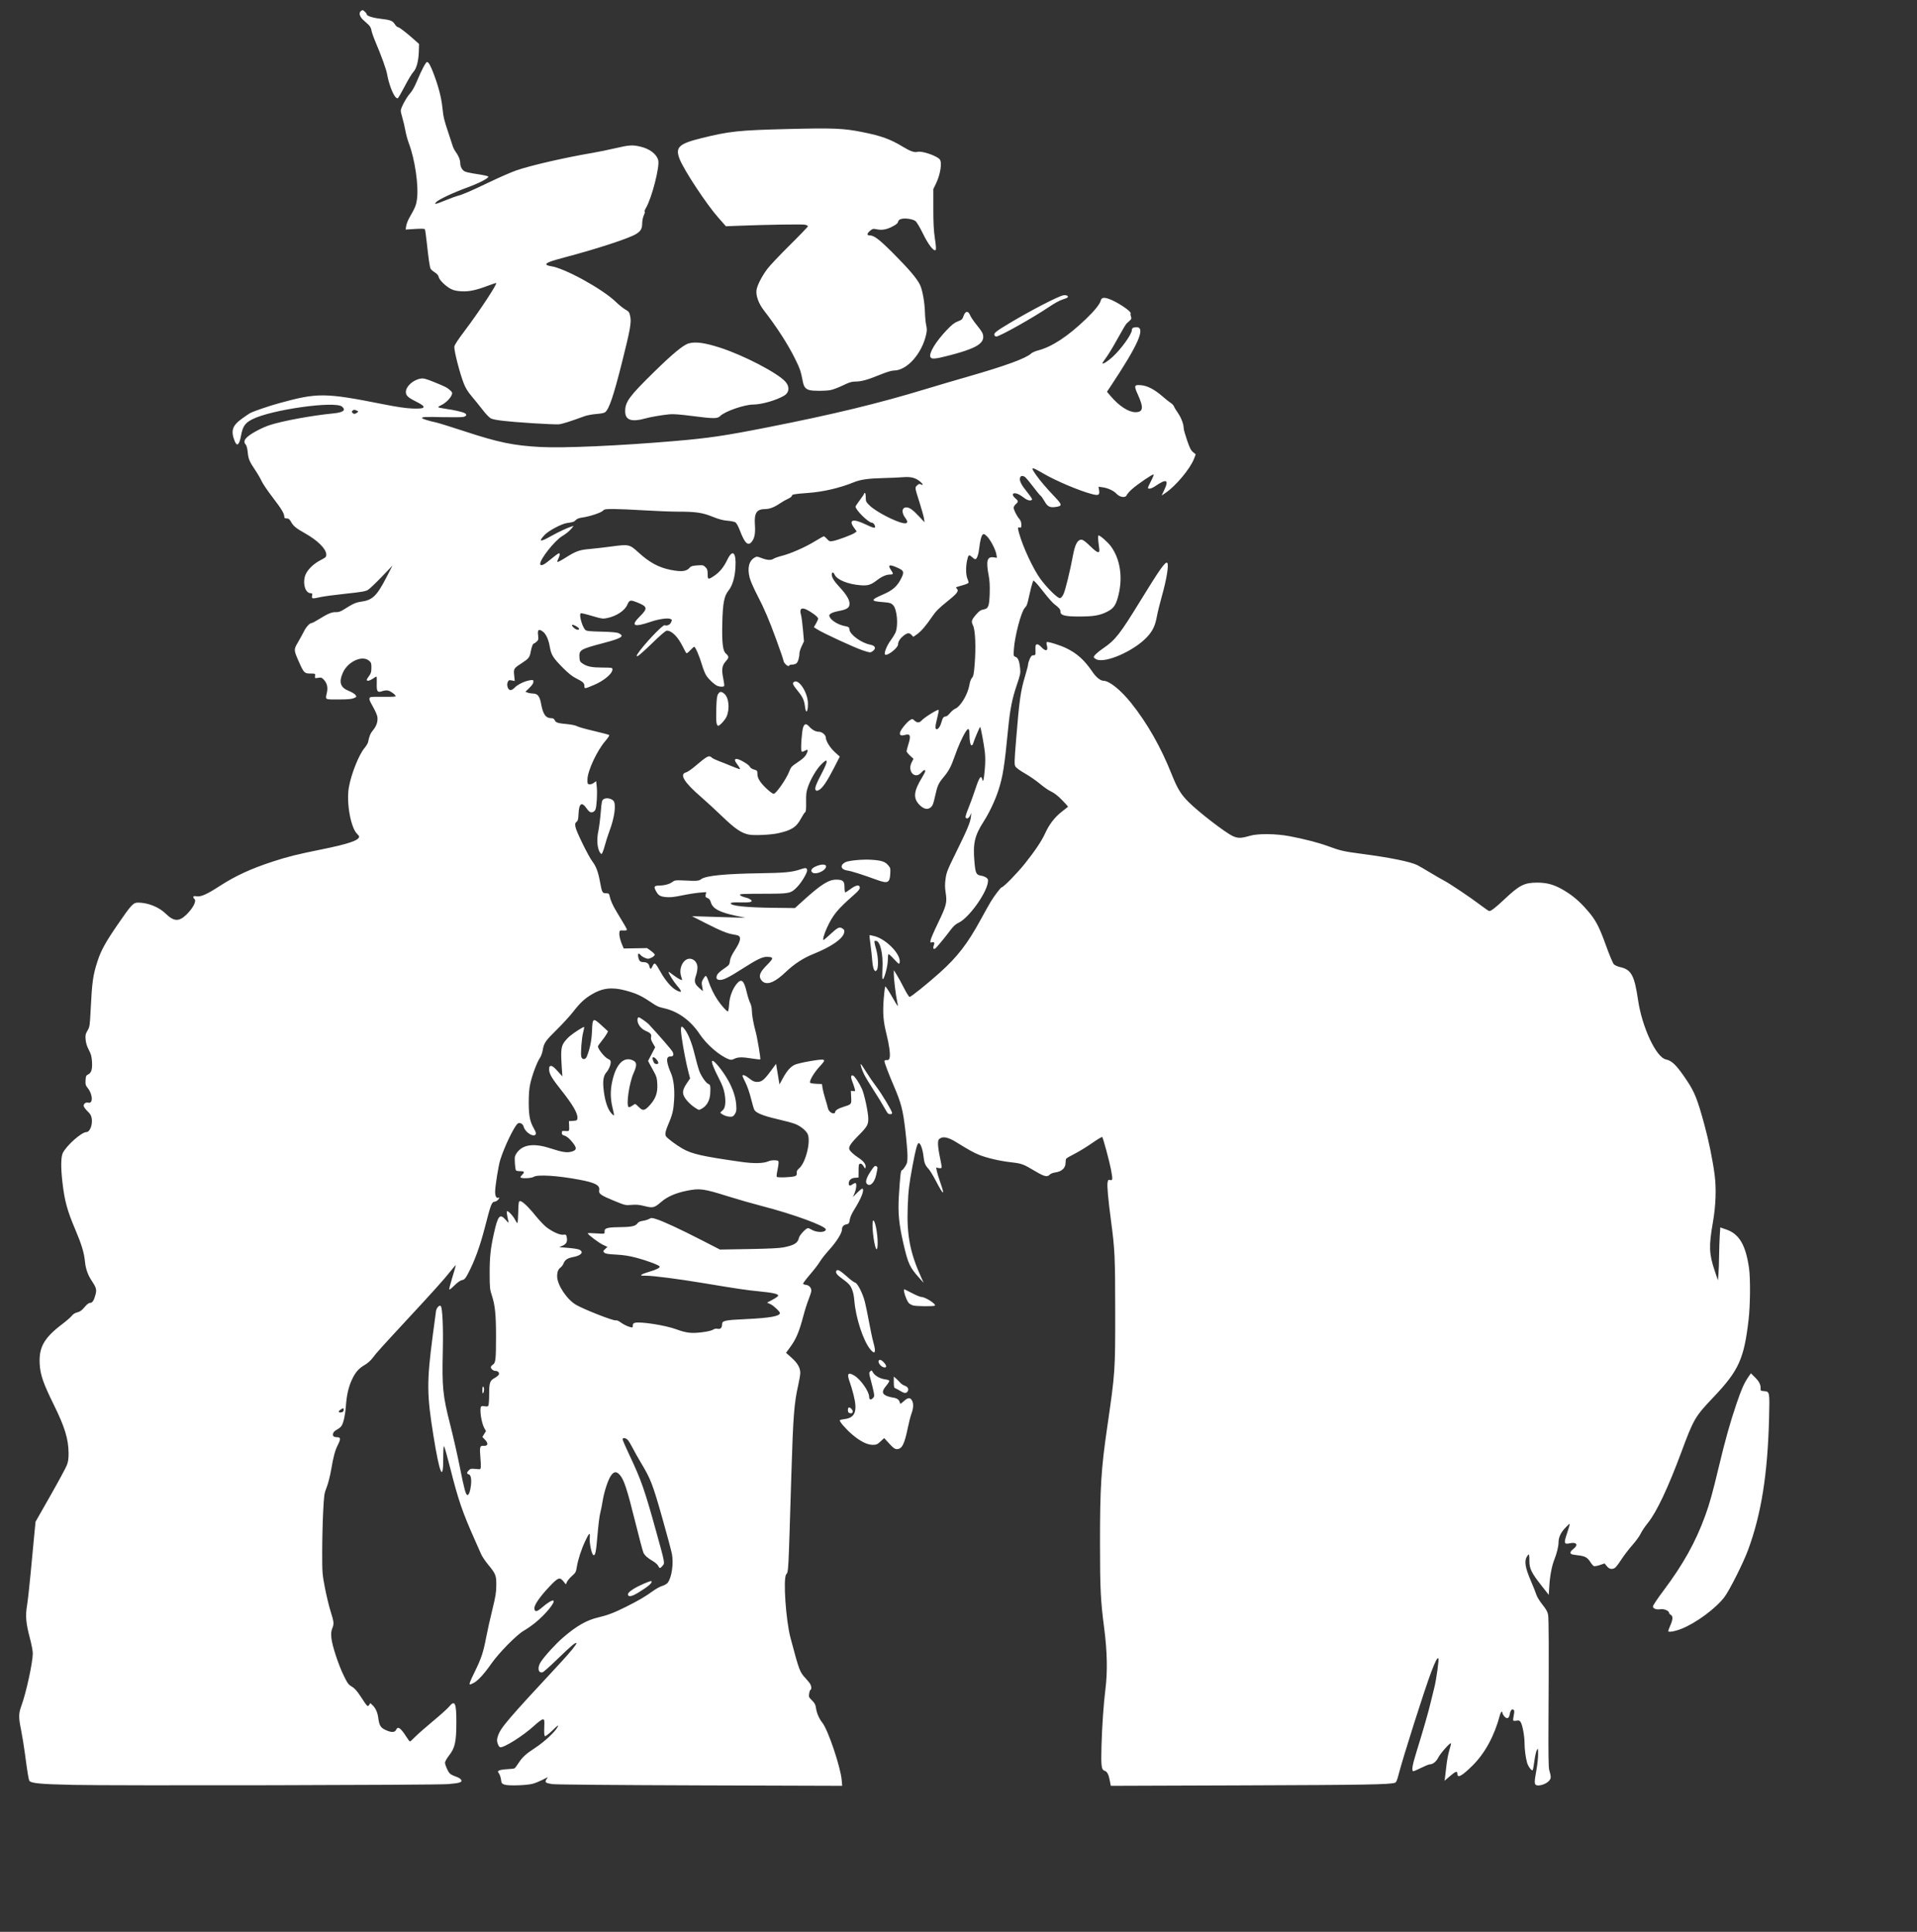
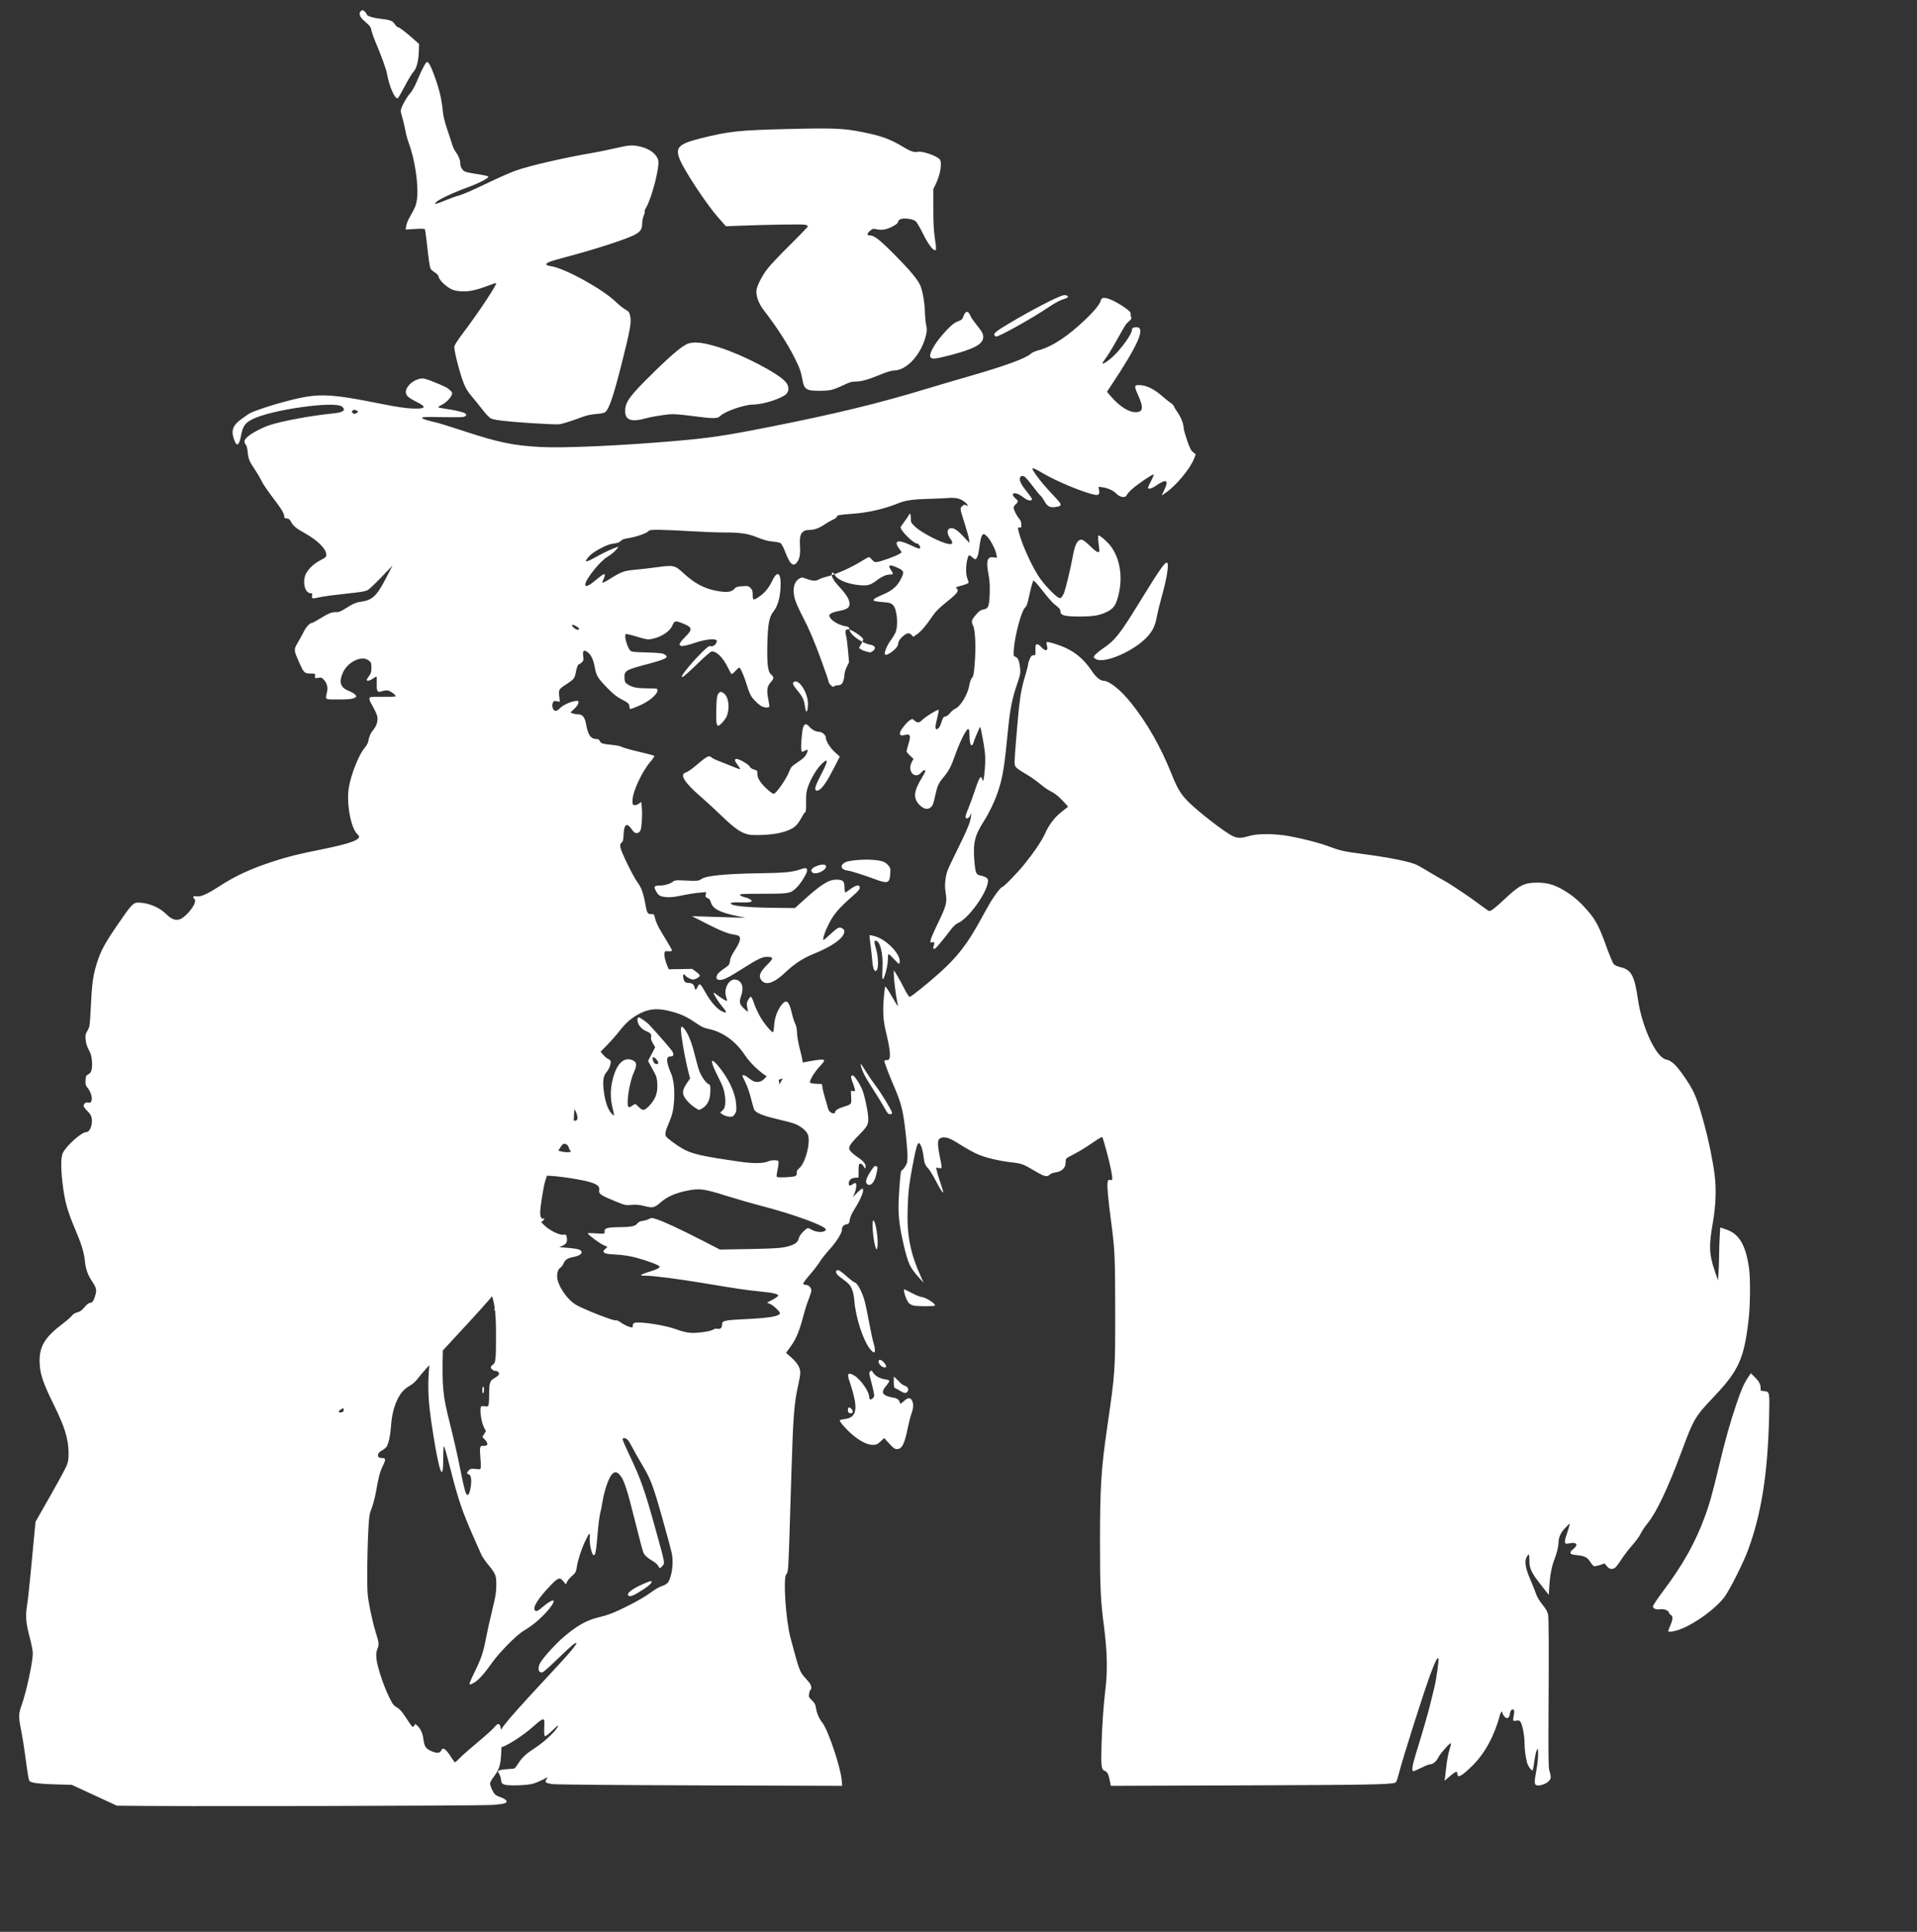
<svg xmlns="http://www.w3.org/2000/svg" width="793.707" height="800">
  <rect width="100%" height="100%" fill="#333333" stroke="none" />
  <title>Uncle Sam outline</title>
  <g>
    <title>Layer 1</title>
-     <path d="m29.717,739.118c-12.957,-0.268 -17.013,-0.665 -17.564,-1.717c-0.351,-0.671 -0.779,-3.289 -1.821,-11.138c-0.411,-3.097 -1.128,-7.514 -1.592,-9.815c-1.103,-5.469 -1.072,-6.846 0.234,-10.426c1.881,-5.155 4.551,-17.473 4.605,-21.25c0.015,-1.026 -0.511,-3.813 -1.222,-6.479c-1.616,-6.062 -1.884,-9.154 -1.166,-13.457c0.306,-1.834 0.955,-7.61 1.442,-12.837c0.487,-5.227 1.154,-12.275 1.482,-15.662l0.597,-6.16l6.103,-10.734c3.357,-5.904 6.439,-11.606 6.85,-12.671c0.566,-1.467 0.742,-2.678 0.725,-5.001c-0.044,-5.887 -1.549,-10.797 -6.204,-20.238c-4.275,-8.671 -5.508,-12.245 -5.752,-16.675c-0.381,-6.907 1.778,-10.774 9.147,-16.387c1.886,-1.436 3.767,-3.068 4.179,-3.625c0.483,-0.653 1.285,-1.149 2.254,-1.393c1.142,-0.288 1.86,-0.804 2.981,-2.143c1.013,-1.21 1.74,-1.764 2.315,-1.764c0.96,0 1.645,-1.09 2.288,-3.643c0.476,-1.89 0.199,-2.823 -1.653,-5.576c-1.552,-2.306 -2.474,-4.93 -2.76,-7.852c-0.366,-3.741 -1.386,-7.122 -4.027,-13.342c-3.371,-7.941 -4.429,-11.858 -5.331,-19.741c-0.676,-5.907 -0.613,-10.334 0.17,-11.917c1.556,-3.147 7.787,-8.673 9.778,-8.673c1.417,0 2.605,-2.986 2.217,-5.572c-0.188,-1.255 -0.566,-1.908 -1.792,-3.1c-0.854,-0.83 -1.553,-1.812 -1.553,-2.183c0,-0.963 0.895,-1.581 1.917,-1.324c2.023,0.508 1.889,-3.372 -0.207,-6.009c-0.911,-1.147 -1.025,-1.544 -0.934,-3.259c0.091,-1.713 0.217,-2.007 1.028,-2.394c1.374,-0.656 1.831,-2.134 1.639,-5.29c-0.134,-2.191 -0.389,-3.142 -1.306,-4.875c-0.768,-1.451 -1.202,-2.839 -1.331,-4.261c-0.168,-1.855 -0.076,-2.305 0.767,-3.743c0.904,-1.543 0.976,-1.995 1.28,-8.057c0.608,-12.131 0.978,-14.826 2.82,-20.528c1.481,-4.587 3.236,-7.798 8.317,-15.217c5.742,-8.385 6.519,-9.22 8.57,-9.213c4.048,0.013 8.613,1.845 11.405,4.577c3.366,3.292 5.495,3.392 8.565,0.401c2.882,-2.807 4.379,-5.854 3.226,-6.567c-0.194,-0.12 -0.352,-0.448 -0.352,-0.729c0,-0.398 0.307,-0.462 1.389,-0.289c1.745,0.279 4.258,-0.845 9.522,-4.259c6.495,-4.212 12.964,-7.191 22.065,-10.158c6.156,-2.008 9.912,-2.944 19.99,-4.983c11.291,-2.284 15.667,-3.774 15.667,-5.337c0,-0.197 -0.334,-0.659 -0.742,-1.028c-2.688,-2.431 -4.609,-13.001 -3.509,-19.313c0.965,-5.544 4.144,-13.547 6.485,-16.326c0.71,-0.843 1.376,-1.951 1.48,-2.464c0.52,-2.557 0.977,-3.643 2.093,-4.979c1.428,-1.709 2.056,-3.708 1.742,-5.549c-0.123,-0.723 -0.922,-2.538 -1.775,-4.034c-1.633,-2.864 -1.829,-3.575 -1.111,-4.027c0.242,-0.152 2.697,-0.23 5.456,-0.174c3.095,0.064 5.015,-0.029 5.015,-0.241c0,-0.582 -2.036,-2.093 -3.15,-2.338c-0.593,-0.13 -1.606,-0.032 -2.312,0.223c-2.087,0.755 -2.475,0.234 -2.363,-3.178c0.052,-1.571 0.004,-2.856 -0.107,-2.856c-0.11,0 -0.783,0.396 -1.495,0.88c-1.347,0.915 -2.539,1.152 -2.539,0.504c0,-0.206 0.43,-0.939 0.956,-1.629c0.788,-1.033 0.958,-1.622 0.968,-3.35c0.01,-1.867 -0.096,-2.189 -0.976,-2.946c-2.797,-2.408 -8.794,0.333 -10.838,4.954c-1.758,3.974 -1.051,6.143 2.461,7.549c1.237,0.496 2.484,1.258 2.77,1.693c0.497,0.756 0.462,0.817 -0.743,1.32c-0.926,0.387 -2.628,0.528 -6.378,0.528c-5.732,0 -5.379,0.213 -4.723,-2.85c0.474,-2.209 0.065,-3.894 -1.3,-5.358c-0.818,-0.877 -1.088,-0.965 -2.326,-0.756c-1.379,0.233 -1.399,0.221 -1.283,-0.767c0.117,-1.002 0.114,-1.004 -1.924,-1.004c-2.473,0 -2.743,-0.279 -4.812,-4.967c-2.093,-4.743 -2.107,-4.981 -0.448,-7.787c0.774,-1.309 1.897,-3.354 2.494,-4.544c1.037,-2.066 2.498,-3.644 3.376,-3.644c0.224,0 1.589,-0.734 3.032,-1.631c3.642,-2.264 5.236,-2.922 6.916,-2.855c1.101,0.044 1.898,-0.226 3.329,-1.129c3.799,-2.397 4.905,-2.889 7.224,-3.218c4.605,-0.652 6.409,-2.398 10.329,-9.997l2.541,-4.927l-4.448,4.638c-2.446,2.55 -5,4.979 -5.677,5.397c-1.019,0.63 -2.597,0.904 -9.234,1.605c-4.403,0.465 -9.066,1.085 -10.362,1.378c-3.513,0.794 -3.828,0.748 -3.573,-0.523c0.182,-0.914 0.108,-1.056 -0.553,-1.056c-2.042,0 -3.286,-3.378 -2.48,-6.736c0.58,-2.418 3.162,-5.183 6.449,-6.905c2.377,-1.246 2.511,-1.381 2.461,-2.478c-0.108,-2.321 -3.61,-5.781 -8.797,-8.693c-3.688,-2.07 -4.808,-2.99 -5.812,-4.777c-0.618,-1.099 -0.982,-1.384 -1.769,-1.384c-0.735,0 -0.991,-0.171 -0.991,-0.661c0,-1.348 -1.092,-3.174 -4.768,-7.971c-2.074,-2.705 -4.149,-5.762 -4.612,-6.794c-0.463,-1.031 -1.607,-3.011 -2.542,-4.399c-2.524,-3.747 -2.946,-4.735 -3.222,-7.55c-0.154,-1.571 -0.473,-2.806 -0.825,-3.195c-0.938,-1.037 -0.681,-2.015 0.879,-3.351c1.786,-1.529 6.046,-3.751 9.107,-4.75c5.229,-1.708 17.386,-3.947 26.045,-4.797c4.364,-0.428 5.557,-1.29 3.884,-2.804c-2.774,-2.51 -29.37,1.218 -37.205,5.215c-3.032,1.547 -3.968,2.928 -4.693,6.924c-0.666,3.674 -1.639,4.499 -2.567,2.179c-1.712,-4.278 -1.052,-6.425 2.848,-9.267c1.492,-1.087 3.076,-2.166 3.521,-2.397c1.598,-0.831 7.724,-2.924 12.038,-4.114c15.884,-4.382 18.983,-4.35 43.116,0.449c5.569,1.107 9.303,1.658 11.967,1.763c5.662,0.224 6.174,-0.571 1.78,-2.767c-3.521,-1.76 -4.42,-2.584 -4.42,-4.052c0,-2.35 3.015,-5.075 6.159,-5.568c1.162,-0.182 2.092,0.056 5.325,1.359c4.799,1.935 5.674,2.382 6.904,3.523c0.852,0.791 0.922,1.015 0.595,1.884c-0.52,1.381 -2.605,3.434 -4.235,4.169c-0.755,0.341 -1.374,0.737 -1.374,0.882c0,0.144 1.386,0.451 3.08,0.682c3.328,0.453 6.911,1.272 7.911,1.807c1.043,0.558 0.726,1.314 -0.658,1.574c-0.706,0.132 -4.546,0.169 -8.535,0.082c-7.329,-0.159 -8.485,-0.107 -8.485,0.383c0,0.293 2.975,1.221 5.808,1.812c0.967,0.202 6.273,1.852 11.79,3.665c14.078,4.628 20.314,5.916 31.501,6.507c9.539,0.503 32.848,-0.533 55.434,-2.465c14.205,-1.214 20.798,-2.186 38.364,-5.653c27.69,-5.464 45.972,-9.892 65.994,-15.983c4.065,-1.236 12.063,-3.593 17.774,-5.236c15.131,-4.354 23.433,-7.409 25.557,-9.403c0.417,-0.392 1.687,-0.954 2.823,-1.25c5.792,-1.507 12.32,-5.798 19.911,-13.087c3.468,-3.331 5.714,-6.122 6.042,-7.512c0.298,-1.262 1.195,-1.481 3.259,-0.794c3.252,1.082 9.459,5.166 9.135,6.01c-0.102,0.267 -0.035,0.883 0.15,1.369c0.275,0.723 0.193,1.012 -0.45,1.597c-0.432,0.393 -1.053,0.961 -1.379,1.263c-0.326,0.302 -1.989,3.104 -3.695,6.226c-1.707,3.123 -3.863,6.688 -4.792,7.924c-0.929,1.235 -1.617,2.318 -1.529,2.406c0.317,0.317 2.289,-0.954 4.223,-2.722c3.529,-3.226 7.97,-9.411 7.97,-11.102c0,-0.818 0.605,-1.202 1.894,-1.202c3.978,0 0.813,7.212 -10.849,24.721l-1.345,2.019l1.627,1.905c3.443,4.03 7.355,6.551 10.165,6.551c3.213,0 3.475,-1.819 1.037,-7.206c-1.742,-3.85 -1.608,-4.23 1.392,-3.958c2.546,0.231 5.516,1.784 8.674,4.537c1.3,1.133 2.871,2.387 3.492,2.786c0.62,0.398 1.23,1.045 1.354,1.436c0.124,0.392 0.847,1.599 1.606,2.682c1.386,1.979 2.421,4.704 2.425,6.387c0.001,0.497 0.624,2.721 1.385,4.941c1.094,3.197 1.612,4.226 2.488,4.941l1.106,0.903l-0.688,1.811c-1.554,4.091 -7.526,11.264 -11.762,14.129l-1.662,1.123l1.046,-2.209c2.09,-4.419 0.996,-4.892 -3.769,-1.632c-1.494,1.021 -2.929,1.324 -2.929,0.618c0,-0.214 0.577,-1.486 1.281,-2.826c0.704,-1.34 1.178,-2.54 1.053,-2.665c-0.302,-0.302 -6.73,4.062 -9.031,6.131c-0.998,0.897 -1.952,1.994 -2.121,2.438c-0.464,1.222 -2.819,0.905 -4.19,-0.563c-1.221,-1.307 -3.575,-2.402 -5.83,-2.711l-1.656,-0.226l0.237,1.4c0.344,2.037 -0.198,2.359 -2.827,1.679c-5.254,-1.357 -15.017,-5.484 -20.355,-8.604c-4.982,-2.912 -5.347,-2.844 -2.977,0.557c1.671,2.398 4.298,5.473 8.025,9.394c2.951,3.105 2.953,3.585 0.019,3.978c-2.294,0.307 -3.25,-0.211 -4.508,-2.44c-0.602,-1.067 -1.313,-2.069 -1.579,-2.227c-0.266,-0.158 -1.714,-1.915 -3.217,-3.904c-1.503,-1.989 -3.022,-3.77 -3.375,-3.959c-1.05,-0.562 -1.717,-0.395 -1.938,0.487c-0.304,1.209 0.537,2.873 2.959,5.857c1.179,1.452 2.096,2.798 2.038,2.992c-0.243,0.815 -1.882,0.533 -3.237,-0.557c-0.764,-0.614 -1.923,-1.344 -2.574,-1.622c-2.209,-0.941 -2.937,0.229 -1.103,1.773c1.284,1.08 1.309,1.422 0.176,2.407c-0.484,0.421 -0.88,1.076 -0.88,1.455c0,0.892 1.259,3.407 2.33,4.654c0.577,0.671 0.838,1.408 0.838,2.368c0,1.221 -0.088,1.372 -0.704,1.21c-0.834,-0.218 -0.857,0.044 -0.211,2.39c1.561,5.671 5.936,15.01 8.906,19.011c2.801,3.775 7.095,7.972 8.02,7.84c0.442,-0.064 0.989,-0.694 1.461,-1.685c0.757,-1.591 2.757,-9.749 3.84,-15.663c0.9,-4.915 1.92,-6.863 3.596,-6.863c0.603,0 1.703,0.815 3.624,2.684c3.105,3.022 4.055,3.258 3.721,0.923c-0.51,-3.567 -0.605,-5.367 -0.282,-5.367c0.689,0 3.845,2.782 5.107,4.502c4.04,5.504 5.102,13.501 2.837,21.367c-0.927,3.221 -1.878,4.464 -4.378,5.725c-3.076,1.552 -5.567,1.978 -11.604,1.985c-5.932,0.006 -7.743,-0.476 -7.743,-2.06c0,-0.932 -0.443,-1.467 -2.56,-3.089c-0.689,-0.527 -2.515,-2.586 -4.059,-4.575c-1.545,-1.99 -3.199,-3.98 -3.677,-4.424l-0.869,-0.807l-0.4,0.983c-0.22,0.541 -0.793,2.775 -1.274,4.965c-0.934,4.254 -0.997,4.43 -1.994,5.541c-1.465,1.635 -4.094,11.681 -4.435,16.952c-0.185,2.843 -0.172,2.9 0.698,3.231c1.051,0.4 1.577,1.722 1.887,4.75c0.203,1.98 0.074,2.619 -1.389,6.916c-1.912,5.615 -2.796,10.066 -3.561,17.934c-1.54,15.832 -2.202,20.007 -4.084,25.766c-1.35,4.13 -3.714,9.13 -6.007,12.705c-3.79,5.908 -4.54,9.115 -3.891,16.625c0.433,5.017 0.705,5.581 2.856,5.925c0.743,0.118 1.705,0.503 2.138,0.854c0.677,0.548 0.754,0.844 0.544,2.088c-0.801,4.743 -7.952,14.569 -11.994,16.481c-1.368,0.647 -2.224,1.432 -3.651,3.344c-1.751,2.348 -3.969,5.072 -5.678,6.972c-0.949,1.056 -1.578,0.575 -1.053,-0.806c0.457,-1.201 0.233,-1.603 -0.749,-1.347c-0.697,0.183 -0.74,0.101 -0.527,-1.001c0.128,-0.659 1.497,-3.812 3.043,-7.006c3.459,-7.145 3.798,-8.465 3.184,-12.409c-0.353,-2.273 -0.366,-3.582 -0.058,-5.875c0.362,-2.685 0.756,-3.678 4.401,-11.075c4.631,-9.398 5.895,-12.435 6.093,-14.637l0.142,-1.584l-0.527,1.144c-0.543,1.179 -1.495,1.519 -1.828,0.653c-0.103,-0.27 0.4,-1.894 1.118,-3.608c0.719,-1.714 2.036,-5.334 2.928,-8.044c1.628,-4.952 2.385,-6.026 2.851,-4.051c0.358,1.516 0.683,0.256 1.063,-4.125c0.251,-2.891 0.252,-5.189 0.004,-7.343c-0.348,-3.019 -1.647,-9.993 -1.91,-10.255c-0.149,-0.15 -2.588,5.593 -2.895,6.816c-0.115,0.458 -0.408,0.832 -0.652,0.832c-0.507,0 -0.876,-1.827 -0.89,-4.399c-0.014,-2.707 -0.447,-3.03 -1.606,-1.195c-1.37,2.171 -3.12,6.106 -4.577,10.293c-1.413,4.059 -2.444,5.981 -4.563,8.5c-2.005,2.383 -2.551,3.559 -3.346,7.202c-0.886,4.059 -1.185,4.788 -2.242,5.481c-1.202,0.788 -2.656,0.414 -4.189,-1.075c-2.907,-2.822 -2.673,-5.705 0.939,-11.587c0.706,-1.151 1.284,-2.299 1.284,-2.552c0,-0.769 -0.661,-0.52 -1.697,0.639c-2.6,2.91 -5.822,-0.568 -3.942,-4.254l0.759,-1.486l-1.432,-1.321c-0.787,-0.727 -1.429,-1.544 -1.427,-1.816c0.003,-0.272 0.319,-1.498 0.704,-2.725c1.196,-3.814 0.877,-4.654 -1.513,-3.994c-1.561,0.431 -2.175,0.064 -1.878,-1.121c0.288,-1.146 2.9,-4.333 4.165,-5.083c0.904,-0.535 0.999,-0.523 1.783,0.213c1.047,0.983 2.07,0.989 2.927,0.016c1.201,-1.363 6.995,-4.941 7.112,-4.393c0.058,0.273 -0.219,1.769 -0.616,3.324c-0.859,3.366 -0.918,4.646 -0.214,4.646c0.685,0 1.54,-1.279 1.999,-2.992c0.46,-1.714 0.897,-2.288 1.743,-2.288c0.355,0 1.144,-0.621 1.754,-1.38c0.61,-0.759 1.569,-1.571 2.13,-1.803c2.282,-0.945 5.294,-6.016 5.943,-10.004c0.197,-1.21 0.63,-2.372 1.051,-2.82c0.601,-0.639 0.779,-1.552 1.107,-5.664c0.564,-7.073 0.265,-14.105 -0.681,-16.017c-0.862,-1.741 -0.674,-2.321 1.577,-4.857c1.029,-1.16 1.704,-1.59 2.76,-1.762c2.011,-0.327 2.392,-1.328 2.564,-6.727c0.099,-3.091 -0.027,-5.276 -0.422,-7.342c-1.15,-6.014 -0.66,-7.88 1.977,-7.527l1.441,0.194l-0.222,-1.374c-0.322,-1.995 -2.461,-6.111 -3.898,-7.5c-1.008,-0.975 -1.335,-1.12 -1.751,-0.774c-0.576,0.478 -1.142,2.707 -1.484,5.845c-0.268,2.454 -0.977,4.399 -1.604,4.399c-0.241,0 -0.884,-0.426 -1.428,-0.948c-1.193,-1.143 -1.482,-0.914 -2.003,1.581c-0.546,2.614 -0.485,5.849 0.138,7.341c0.29,0.695 0.528,1.451 0.528,1.681c0,0.231 -0.99,0.7 -2.2,1.044c-3.424,0.974 -3.247,0.889 -2.786,1.35c1.081,1.081 0.455,1.958 -3.901,5.46c-3.462,2.783 -4.693,4.027 -6.248,6.311c-2.584,3.799 -4.589,6.119 -6.328,7.324l-1.436,0.995l-0.707,-0.759c-0.938,-1.007 -1.717,-0.957 -3.231,0.209c-1.493,1.15 -2.376,2.517 -2.376,3.681c0,1.459 -4.571,5 -5.393,4.177c-0.511,-0.51 0.72,-3.649 2.239,-5.709c0.764,-1.037 1.655,-2.44 1.98,-3.117c1.381,-2.878 0.827,-9.905 -0.919,-11.65c-0.815,-0.815 -1.343,-0.981 -3.739,-1.178c-3.667,-0.302 -4.454,-0.486 -4.284,-1c0.16,-0.482 0.731,-0.795 4.519,-2.483c3.294,-1.468 5.157,-3.11 6.6,-5.818c1.616,-3.032 1.515,-3.673 -0.75,-4.745c-3.726,-1.762 -4.729,-1.568 -3.24,0.627c1.149,1.693 1.106,1.961 -0.314,1.961c-1.556,0 -3.37,0.78 -5.375,2.31c-2.606,1.99 -3.792,2.361 -6.81,2.132c-5.172,-0.391 -9.749,-2.236 -10.743,-4.331c-0.586,-1.236 -1.224,-1.273 -1.224,-0.072c0,1.093 0.993,2.751 2.809,4.693c3.741,3.996 5.013,6.379 4.414,8.264c-0.316,0.999 -1.72,1.666 -4.534,2.156c-1.294,0.225 -2.705,0.7 -3.136,1.055c-0.737,0.605 -0.752,0.705 -0.249,1.624c0.743,1.358 3.54,2.999 5.918,3.471c1.877,0.373 1.999,0.46 2.102,1.5c0.208,2.101 4.995,5.565 8.632,6.248c2.205,0.413 2.563,1.655 0.81,2.804c-0.822,0.538 -1.047,0.511 -4.016,-0.483c-3.4,-1.139 -16.202,-7.048 -18.655,-8.61l-1.504,-0.959l0.888,-1.517c0.489,-0.834 0.889,-1.765 0.889,-2.068c0,-0.304 -0.773,-1.108 -1.718,-1.786c-4.49,-3.226 -6.342,-3.139 -5.382,0.254c0.225,0.793 0.593,3.59 0.819,6.217l0.41,4.775l-0.936,1.978c-0.515,1.088 -0.94,2.424 -0.944,2.968c-0.015,1.724 -0.611,3.665 -1.281,4.173c-0.356,0.27 -1.148,0.495 -1.761,0.501c-0.613,0.007 -1.178,0.2 -1.254,0.43c-0.217,0.651 -1.993,-0.793 -2.245,-1.826c-0.343,-1.402 -1.001,-3.336 -3.054,-8.975c-2.971,-8.162 -5.011,-12.937 -7.819,-18.31c-1.418,-2.715 -2.846,-5.962 -3.172,-7.216c-1.06,-4.078 -0.327,-7.085 2.057,-8.438c0.839,-0.476 1.091,-0.464 2.606,0.128c2.484,0.971 4.082,1.097 5.14,0.404c0.495,-0.325 2.056,-0.88 3.47,-1.233c3.663,-0.917 9.754,-3.594 13.693,-6.019c1.859,-1.144 3.536,-2.08 3.726,-2.08c0.189,0 0.784,0.493 1.32,1.095c0.875,0.982 1.119,1.072 2.368,0.872c1.84,-0.294 8.083,-2.614 9.102,-3.382l0.803,-0.606l-1.144,-1.592c-2.329,-3.244 -0.348,-3.811 4.754,-1.363c3.113,1.494 4.024,1.738 4.024,1.081c0,-0.765 -0.748,-1.736 -1.337,-1.736c-1.405,0 -6.758,-5.277 -6.758,-6.661c0,-0.188 0.792,-1.388 1.76,-2.666c0.967,-1.279 1.759,-2.475 1.759,-2.659c0,-0.183 0.159,-0.333 0.352,-0.333c0.194,0 0.352,0.821 0.352,1.824c0,1.723 0.096,1.918 1.715,3.477c2.566,2.474 10.491,6.596 13.856,7.207c1.76,0.32 2.083,-0.468 0.853,-2.081c-1.722,-2.258 -1.528,-4.446 0.395,-4.441c1.312,0.003 2.654,0.962 5.277,3.768l2.232,2.389l-0.195,-1.455c-0.107,-0.8 -0.891,-3.651 -1.743,-6.335c-2.139,-6.743 -2.112,-6.566 -1.122,-7.496c0.694,-0.652 0.967,-0.721 1.577,-0.395c1.091,0.585 0.9,-0.133 -0.305,-1.148c-1.911,-1.608 -3.845,-2.107 -7.117,-1.836c-1.61,0.133 -5.247,0.294 -8.08,0.357c-6.15,0.137 -9.493,0.609 -12.25,1.729c-5.894,2.395 -12.707,3.984 -19.016,4.435c-5.721,0.409 -6.698,0.592 -6.698,1.254c0,0.261 -0.707,0.787 -1.572,1.169c-0.864,0.383 -2.29,1.19 -3.169,1.794c-2.469,1.699 -4.419,2.455 -6.355,2.464c-3.456,0.015 -4.51,1.637 -4.18,6.427c0.248,3.588 -0.117,5.591 -1.293,7.085c-1.537,1.954 -2.904,0.667 -4.92,-4.634c-0.666,-1.752 -1.412,-3.108 -1.865,-3.39c-0.415,-0.259 -1.894,-0.558 -3.287,-0.666c-1.821,-0.14 -3.543,-0.603 -6.135,-1.648c-4.234,-1.707 -6.947,-2.104 -14.388,-2.108c-2.807,-0.002 -9.063,-0.246 -13.902,-0.543c-4.839,-0.297 -10.52,-0.544 -12.624,-0.549c-3.389,-0.008 -3.901,0.072 -4.487,0.7c-0.775,0.832 -5.521,2.405 -8.474,2.809c-1.396,0.191 -2.288,0.526 -2.766,1.038c-0.714,0.767 -1.167,0.923 -3.649,1.259c-2.254,0.304 -7.702,3.21 -9.329,4.975c-2.613,2.835 -1.819,2.984 2.614,0.492c3.075,-1.729 6.859,-3.502 8.594,-4.028l0.851,-0.257l-0.706,0.896c-0.871,1.108 -2.346,2.33 -4.064,3.369c-3.062,1.85 -9.075,9.432 -9.075,11.443c0,0.994 1.283,0.618 3.166,-0.929c2.944,-2.419 4.31,-3.432 4.63,-3.432c0.467,0 0.353,0.987 -0.25,2.153c-0.302,0.585 -0.499,1.214 -0.437,1.398c0.061,0.185 1.377,-0.465 2.925,-1.444c4.772,-3.02 6.052,-3.495 10.469,-3.887c2.177,-0.194 6.399,-0.682 9.381,-1.085c6.726,-0.909 7.199,-0.802 10.701,2.418c4.605,4.235 8.575,6.385 13.561,7.342c4.524,0.87 6.492,0.616 7.805,-1.005c0.432,-0.534 1.141,-0.736 3.065,-0.873c2.339,-0.168 2.562,-0.12 3.412,0.73c0.759,0.758 0.909,1.231 0.909,2.86c0,2.341 0.222,2.401 2.697,0.735c2.301,-1.55 3.964,-3.59 5.463,-6.702c2.201,-4.57 3.738,-3.045 3.346,3.322c-0.255,4.139 -1.257,7.459 -2.855,9.456c-1.84,2.3 -2.389,5.188 -2.587,13.608c-0.185,7.853 0.202,11.312 1.386,12.384c1.443,1.305 1.454,1.763 0.081,3.283c-1.598,1.77 -1.841,3.415 -1.059,7.194c0.311,1.505 0.478,2.88 0.37,3.054c-0.256,0.415 -1.638,0.405 -2.753,-0.019c-1.164,-0.442 -3.399,-2.481 -4.567,-4.166c-0.513,-0.741 -1.342,-2.757 -1.841,-4.479c-1.018,-3.509 -2.75,-7.561 -3.234,-7.561c-0.174,0 -0.907,0.637 -1.627,1.416c-0.72,0.778 -1.43,1.341 -1.578,1.249c-0.148,-0.091 -0.841,-1.322 -1.54,-2.735c-2.02,-4.083 -4.547,-6.617 -6.601,-6.617c-0.484,0 -2.637,1.847 -6.155,5.28c-2.975,2.903 -5.662,5.279 -5.969,5.279c-0.497,0 -0.492,-0.105 0.051,-0.968c2.171,-3.451 10.377,-12.145 11.174,-11.839c0.945,0.363 2.172,-0.158 2.603,-1.104c0.542,-1.188 0.541,-1.193 -0.379,-1.54c-1.104,-0.416 -4.881,0.155 -7.916,1.197c-7.185,2.467 -8.574,1.759 -4.491,-2.288c3.285,-3.257 3.107,-4.014 -1.356,-5.767c-2.684,-1.053 -3.067,-0.957 -3.902,0.987c-1.057,2.462 -4.467,4.735 -8.308,5.541c-1.765,0.37 -2.235,0.32 -5.273,-0.568c-4.468,-1.307 -5.551,-1.555 -5.781,-1.326c-0.686,0.687 0.685,5.531 1.913,6.759c0.529,0.529 1.504,0.641 6.735,0.773c4.338,0.111 6.416,0.303 7.147,0.662c2.523,1.24 1.266,2.041 -6.38,4.065c-9.589,2.538 -10.095,2.845 -9.893,5.99c0.095,1.475 0.261,1.793 1.306,2.495c1.871,1.257 3.753,1.638 8.217,1.661c4.029,0.021 4.136,0.042 4.136,0.801c0,1.716 -3.535,4.677 -7.65,6.409c-3.893,1.637 -3.965,1.645 -3.965,0.457c0,-1.247 -0.575,-1.782 -3.468,-3.23c-1.563,-0.782 -3.185,-2.075 -5.38,-4.289c-4.135,-4.171 -4.878,-5.347 -5.448,-8.625c-0.564,-3.246 -1.604,-5.502 -2.993,-6.49c-1.622,-1.155 -2.167,-0.702 -1.883,1.566c0.21,1.684 0.147,1.974 -0.569,2.641c-0.443,0.413 -0.928,0.751 -1.079,0.751c-0.47,0 -1.011,1.327 -1.396,3.43c-0.438,2.392 -0.81,2.86 -3.829,4.819c-3.219,2.089 -3.308,2.237 -3.026,4.997l0.238,2.324l-1.246,-0.234c-1.1,-0.207 -1.293,-0.13 -1.651,0.654c-0.274,0.603 -0.299,1.259 -0.076,2.04c0.457,1.6 1.598,1.713 2.927,0.291c1.188,-1.271 4.135,-2.701 6.266,-3.04c1.425,-0.226 1.495,-0.195 1.495,0.646c0,0.59 -0.549,1.418 -1.654,2.491l-1.653,1.608l0.972,0.369c0.536,0.204 1.525,0.37 2.198,0.37c1.842,0 2.758,1.132 3.293,4.067c0.845,4.639 1.931,6.14 4.442,6.14c0.573,0 0.996,0.288 1.253,0.853c0.456,1.001 1.188,1.224 5.282,1.613c1.675,0.159 3.417,0.532 3.871,0.83c0.455,0.297 3.593,1.184 6.974,1.971c3.381,0.787 6.273,1.558 6.427,1.712c0.154,0.154 -0.562,1.253 -1.592,2.442c-3.466,4.002 -7.363,12.355 -7.428,15.921c-0.032,1.784 0.031,1.945 0.805,2.054c0.462,0.066 1.281,-0.207 1.821,-0.606l0.981,-0.725l0.251,2.344c0.285,2.659 -0.015,8.021 -0.522,9.357c-0.365,0.958 -1.352,1.447 -2.236,1.108c-0.301,-0.116 -0.97,-0.82 -1.487,-1.566c-1.956,-2.822 -3.101,-2.062 -3.294,2.187c-0.106,2.35 -0.258,2.973 -0.836,3.441c-0.596,0.483 -0.666,0.808 -0.45,2.087c0.313,1.854 5.372,12.165 7.04,14.35c1.534,2.009 2.393,4.334 3.159,8.554c0.769,4.231 0.957,4.578 2.482,4.578c1.038,0 1.243,0.139 1.42,0.968c0.434,2.027 1.316,4.016 3.036,6.842c3.446,5.663 4.161,6.918 4.161,7.302c0,0.236 -0.585,0.35 -1.495,0.293c-1.424,-0.09 -1.502,-0.044 -1.615,0.955c-0.129,1.132 0.34,3.095 1.24,5.192l0.565,1.315l4.835,-0.083l4.834,-0.082l1.538,1.107c0.845,0.609 1.579,1.321 1.63,1.584c0.108,0.555 -1.768,1.708 -2.778,1.708c-0.856,0 -2.49,-0.822 -3.103,-1.561c-0.777,-0.936 -1.181,-0.637 -0.962,0.713c0.271,1.668 0.809,2.256 2.065,2.256c1.5,0 2.308,0.552 2.573,1.757c0.304,1.384 0.618,1.336 1.354,-0.207c0.773,-1.623 1.076,-1.385 3.295,2.588c1.969,3.527 4.567,6.522 6.519,7.518c2.367,1.207 2.494,0.665 0.411,-1.755c-1.638,-1.903 -3.659,-5.142 -3.659,-5.865c0,-0.116 0.91,0.495 2.023,1.358c1.701,1.319 3.618,2.347 3.604,1.933c-0.002,-0.062 -0.219,-0.825 -0.481,-1.696c-0.958,-3.172 1.004,-7.039 3.57,-7.039c1.822,0 3.25,1.593 3.25,3.624c0,0.862 -0.237,2.24 -0.527,3.063c-0.924,2.617 -0.727,3.6 1.048,5.235c0.866,0.799 1.631,1.453 1.698,1.453c0.068,0 -0.042,-0.805 -0.243,-1.789c-0.318,-1.55 -0.274,-1.957 0.325,-3.056c0.38,-0.697 0.874,-1.325 1.097,-1.397c0.228,-0.073 0.673,0.689 1.015,1.736c0.973,2.977 2.436,6.025 3.961,8.25c1.638,2.391 3.709,4.703 4.212,4.703c0.192,0 0.426,-1.307 0.521,-2.904c0.189,-3.187 1.42,-6.466 3.238,-8.623c1.881,-2.232 2.919,-1.327 4.052,3.534c0.397,1.702 1.038,3.715 1.425,4.474c0.424,0.829 0.704,2.074 0.704,3.122c0,1.799 0.661,5.501 1.569,8.788c0.687,2.484 2.156,11.23 1.926,11.461c-0.099,0.099 -1.599,-0.05 -3.333,-0.332c-4.113,-0.667 -5.842,-0.647 -7.379,0.086c-1.041,0.496 -1.447,0.528 -2.354,0.186c-3.798,-1.434 -9.163,-6.07 -12.035,-10.4c-3.678,-5.546 -8.844,-9.332 -14.533,-10.651c-2.746,-0.637 -2.962,-0.74 -6.448,-3.072c-3.289,-2.2 -5.579,-3.223 -9.656,-4.315c-5.669,-1.519 -9.625,-1.063 -14.1,1.626c-2.923,1.757 -4.757,3.474 -7.609,7.128c-1.389,1.779 -4.464,5.136 -6.831,7.459c-4.668,4.579 -5.328,5.548 -5.813,8.529c-0.176,1.081 -0.712,2.534 -1.191,3.229c-1.194,1.733 -3.221,7.177 -3.978,10.684c-0.435,2.018 -0.623,4.397 -0.617,7.827c0.01,5.339 0.508,7.821 2.131,10.622c0.982,1.695 1.075,2.513 0.318,2.804c-1.32,0.506 -4.094,-1.633 -4.534,-3.495c-0.289,-1.226 -1.7,-1.971 -2.49,-1.315c-1.506,1.25 -5.588,9.75 -7.222,15.04c-0.765,2.478 -2.112,10.912 -2.113,13.235c-0.001,1.767 0.53,2.749 1.324,2.445c0.57,-0.218 0.573,-0.176 0.043,0.629c-0.319,0.485 -0.987,0.913 -1.525,0.977c-1.28,0.153 -1.596,0.975 -4.076,10.621c-2.037,7.922 -4.335,14.201 -7.081,19.347c-1.03,1.931 -1.392,2.313 -2.383,2.515c-0.76,0.156 -1.892,0.955 -3.239,2.288c-1.44,1.425 -2.07,1.86 -2.07,1.427c0,-0.341 0.637,-2.695 1.415,-5.231c0.779,-2.536 1.372,-4.654 1.318,-4.708c-0.053,-0.053 -1.085,1.144 -2.292,2.662c-2.733,3.435 -6.702,7.859 -17.524,19.536c-11.272,12.163 -13.02,14.105 -14.619,16.244c-0.82,1.099 -2.113,2.248 -3.277,2.914c-2.474,1.416 -3.934,3.103 -5.341,6.176c-1.388,3.028 -2.144,6.344 -2.452,10.742c-0.263,3.749 -0.987,7.055 -1.826,8.336c-0.309,0.471 -1.168,1.165 -1.909,1.544c-0.862,0.439 -1.432,1.018 -1.578,1.601c-0.267,1.063 0.255,1.528 1.725,1.536c1.42,0.008 1.49,0.723 0.301,3.077c-1.243,2.462 -1.845,4.693 -2.877,10.655c-0.419,2.42 -1.237,5.588 -1.819,7.04c-0.997,2.486 -1.081,3.079 -1.445,10.207c-0.213,4.162 -0.389,11.606 -0.392,16.542c-0.004,8.657 0.036,9.182 1.123,14.826c0.621,3.217 1.685,7.626 2.365,9.795c1.405,4.482 1.461,5.075 0.661,7.074c-0.439,1.096 -0.522,2.024 -0.349,3.886c0.292,3.138 2.889,11.057 5.141,15.676c1.526,3.129 1.932,3.679 3.317,4.49c1.162,0.681 2.108,1.735 3.595,4.002c2.916,4.445 2.944,4.473 3.571,3.579l0.511,-0.73l0.876,0.818c1.261,1.176 2.095,2.996 2.389,5.217c0.434,3.272 0.966,4.139 3.154,5.141c2.288,1.047 3.74,1.004 4.236,-0.126c0.711,-1.62 1.892,-0.829 4.2,2.816c0.705,1.113 1.401,2.024 1.547,2.024c0.145,0 1.13,-0.888 2.188,-1.972c1.059,-1.085 4.379,-4.007 7.38,-6.494c3,-2.486 5.979,-5.162 6.619,-5.947c2.412,-2.955 3.037,-1.613 3.024,6.494c-0.013,8.009 -0.567,10.552 -2.97,13.624c-0.962,1.23 -1.735,2.589 -1.739,3.059c-0.004,0.464 0.415,1.707 0.931,2.761c0.941,1.923 1.241,2.154 4.267,3.276c0.637,0.237 1.312,0.718 1.5,1.071c0.536,1 -0.572,1.363 -5.391,1.764c-5.19,0.432 -137.321,0.705 -155.826,0.322zm112.565,-155.136c0.132,-0.932 -0.194,-0.995 -1.266,-0.244c-1.069,0.749 -0.983,1.282 0.186,1.147c0.693,-0.08 0.999,-0.336 1.08,-0.903zm97.471,-323.628c-0.199,-0.595 -2.268,-1.77 -2.804,-1.591c-0.655,0.218 1.308,2.028 2.2,2.028c0.44,0 0.689,-0.18 0.604,-0.437zm-91.935,-89.459c0.656,-0.48 0.647,-0.512 -0.274,-0.931c-0.763,-0.348 -1.063,-0.345 -1.497,0.015c-0.413,0.343 -0.447,0.566 -0.143,0.932c0.509,0.614 1.059,0.609 1.914,-0.016zm61.049,568.132c-1.109,-0.4 -1.251,-0.604 -1.421,-2.029c-0.104,-0.871 -0.471,-2.008 -0.816,-2.526c-0.61,-0.917 -0.607,-0.954 0.106,-1.335c0.404,-0.216 1.897,-0.442 3.318,-0.502c1.422,-0.06 2.767,-0.222 2.99,-0.36c0.224,-0.138 0.934,-1.072 1.579,-2.075c1.64,-2.553 3.055,-3.852 6.992,-6.421c3.728,-2.433 8.261,-6.65 9.246,-8.603c0.535,-1.061 0.25,-0.874 -2.058,1.351c-1.474,1.421 -2.88,2.514 -3.125,2.429c-0.328,-0.114 -0.415,-1.044 -0.331,-3.551c0.109,-3.226 0.079,-3.396 -0.607,-3.396c-0.409,0 -1.982,1.16 -3.634,2.679c-4.533,4.171 -12.781,9.343 -14.095,8.839c-0.313,-0.12 -0.755,-0.841 -0.983,-1.601c-0.342,-1.141 -0.314,-1.684 0.158,-3.099c1.132,-3.391 3.875,-6.599 26.01,-30.415c3.876,-4.17 6.731,-7.702 6.452,-7.981c-0.386,-0.386 -2.125,1.069 -7.464,6.247c-3.153,3.058 -6.067,5.666 -6.475,5.796c-1.879,0.596 -2.349,-1.93 -0.794,-4.269c1.727,-2.598 6.176,-7.467 9.237,-10.108c5.554,-4.793 9.758,-7.193 14.556,-8.312c3.856,-0.899 6.63,-1.961 11.53,-4.415c5.11,-2.559 7.975,-4.237 10.987,-6.437c1.323,-0.965 3.11,-1.953 3.973,-2.194c0.866,-0.243 1.878,-0.833 2.26,-1.318c1.643,-2.089 2.492,-7.889 1.744,-11.914c-0.247,-1.33 -2.09,-8.2 -4.095,-15.266c-3.883,-13.681 -4.703,-15.796 -8.718,-22.488c-1.232,-2.053 -2.798,-4.842 -3.48,-6.197c-0.682,-1.355 -1.577,-2.82 -1.989,-3.255c-0.861,-0.91 -2.13,-1.057 -2.13,-0.248c0,0.3 1.256,3.2 2.792,6.445c4.944,10.448 6.284,14.291 11.252,32.255c3.526,12.75 3.484,12.516 2.466,13.687c-1.002,1.152 -1.226,1.149 -1.797,-0.027c-0.252,-0.52 -1.251,-1.406 -2.219,-1.969c-2.114,-1.228 -3.254,-2.238 -3.864,-3.42c-0.25,-0.484 -1.822,-6.397 -3.493,-13.141c-3.293,-13.283 -4.617,-17.274 -6.358,-19.174c-1.381,-1.507 -2.427,-1.381 -3.657,0.443c-1.212,1.797 -2.792,6.659 -3.394,10.446c-0.288,1.815 -0.751,4.123 -1.029,5.129c-0.278,1.006 -0.763,4.941 -1.079,8.745c-0.59,7.108 -0.917,8.769 -1.677,8.523c-0.731,-0.236 -1.73,-4.784 -1.548,-7.043c0.212,-2.631 -0.201,-2.351 -1.91,1.296c-1.613,3.441 -2.975,7.656 -3.459,10.702c-0.324,2.032 -0.501,2.359 -2.001,3.679c-0.905,0.796 -1.838,1.906 -2.073,2.466l-0.428,1.018l-1.08,-1.311c-1.489,-1.806 -2.183,-1.541 -5.699,2.174c-3.996,4.22 -6.413,7.72 -6.278,9.089c0.157,1.601 1.02,1.485 3.209,-0.43c2.206,-1.931 4.306,-3.175 4.697,-2.784c0.751,0.751 -3.327,5.696 -7.516,9.115c-1.319,1.077 -3.427,2.548 -4.685,3.27c-3.042,1.745 -10.304,9.107 -13.546,13.731c-2.996,4.273 -5.549,7.055 -7.292,7.944c-0.719,0.367 -1.393,0.667 -1.498,0.667c-0.499,0 -0.019,-1.307 1.95,-5.308c2.691,-5.467 3.555,-8.064 4.712,-14.166c0.507,-2.677 1.653,-7.825 2.546,-11.439c1.35,-5.466 1.629,-7.163 1.656,-10.091c0.039,-4.161 -0.209,-4.797 -3.365,-8.641c-1.184,-1.442 -2.466,-3.334 -2.849,-4.205c-0.383,-0.871 -1.629,-3.682 -2.77,-6.247c-5.047,-11.346 -6.747,-16.311 -10.032,-29.296c-1.248,-4.934 -2.422,-9.123 -2.609,-9.31c-0.218,-0.218 -0.34,1.635 -0.34,5.186c0,9.845 -1.497,6.354 -4.045,-9.432c-2.766,-17.134 -2.81,-22.281 -0.353,-41.18c0.68,-5.227 1.317,-9.996 1.416,-10.599c0.215,-1.306 1.415,-2.548 1.948,-2.014c0.708,0.707 1.076,8.739 0.852,18.596c-0.343,15.099 -0.014,18.444 2.966,30.164c1.344,5.284 3.176,13.33 4.073,17.879c1.799,9.128 2.475,11.615 3.16,11.615c0.614,0 1.163,-1.503 1.446,-3.955c0.309,-2.683 -0.025,-4.364 -0.912,-4.596c-0.898,-0.235 -0.881,-0.766 0.054,-1.701c0.653,-0.653 1.011,-0.722 2.793,-0.536c2.024,0.212 2.044,0.205 2.154,-0.746c0.061,-0.528 -0.019,-2.371 -0.177,-4.096c-0.37,-4.027 -0.176,-4.867 1.093,-4.734c2.05,0.215 2.385,-0.887 0.781,-2.567l-1.054,-1.102l0.749,-1.213l0.75,-1.212l-0.716,-1.289c-1.173,-2.114 -2.018,-7.719 -1.332,-8.83c0.157,-0.254 0.704,-0.315 1.491,-0.167c0.879,0.165 1.333,0.091 1.551,-0.254c0.169,-0.267 0.312,-2.386 0.318,-4.709c0.012,-4.838 0.276,-5.622 2.263,-6.737c0.754,-0.423 1.516,-1.029 1.693,-1.346c0.427,-0.762 -0.27,-1.596 -1.334,-1.596c-0.89,0 -1.918,-0.841 -1.918,-1.569c0,-0.254 0.374,-0.707 0.831,-1.007c1.148,-0.752 1.299,-2.078 1.31,-11.468c0.01,-9.158 -0.383,-13.124 -1.694,-17.105c-0.859,-2.609 -0.928,-3.281 -0.944,-9.151c-0.019,-6.712 0.357,-10.267 1.747,-16.543c1.662,-7.5 2.464,-8.454 4.846,-5.767c1.319,1.488 1.36,1.506 1.134,0.515c-0.59,-2.588 -0.781,-4.075 -0.524,-4.075c0.636,0 2.385,1.831 3.178,3.326c0.468,0.881 0.964,1.602 1.104,1.602c0.14,0 0.298,-2.018 0.353,-4.483c0.083,-3.809 0.184,-4.5 0.67,-4.593c0.856,-0.164 3.345,2.15 6.45,5.997c1.524,1.888 3.582,4.059 4.575,4.825c2.436,1.879 5.596,3.295 6.92,3.101c1.192,-0.175 1.345,-0.023 1.542,1.537c0.192,1.514 -0.331,2.364 -1.873,3.045l-1.292,0.57l3.681,0.296c2.025,0.162 4.082,0.488 4.571,0.722c2.046,0.981 0.889,2.429 -2.444,3.061c-2.378,0.451 -3.383,1.103 -4.009,2.601c-0.271,0.648 -0.801,1.398 -1.178,1.665c-1.052,0.746 -1.501,1.86 -1.501,3.728c0,3.551 4.04,9.62 7.881,11.839c3.309,1.912 15.492,6.679 16.363,6.402c0.37,-0.117 1.121,0.163 1.83,0.683c1.394,1.022 2.954,1.795 4.303,2.134c0.847,0.212 0.948,0.14 0.948,-0.674c0,-0.684 0.225,-0.967 0.902,-1.137c2.302,-0.578 12.601,1.037 17.03,2.67c4.176,1.539 6.301,1.791 10.64,1.26c2.221,-0.272 4.051,-0.692 4.611,-1.059c0.635,-0.416 1.26,-0.536 1.975,-0.379c1.133,0.249 1.798,-0.452 1.798,-1.896c0,-1.475 1.131,-1.719 9.855,-2.124c9.863,-0.459 14.079,-1.206 14.079,-2.497c0,-0.646 -2.602,-3.109 -3.905,-3.696l-1.408,-0.635l2.305,-1.217c1.267,-0.669 2.304,-1.426 2.304,-1.682c0,-0.712 -2.144,-1.196 -7.743,-1.746c-5.343,-0.526 -9.307,-1.11 -22.702,-3.348c-10.723,-1.791 -21.173,-3.148 -24.245,-3.148c-2.211,0 -2.408,-0.054 -1.79,-0.485c0.381,-0.266 1.858,-0.813 3.281,-1.214c2.746,-0.776 4.421,-1.654 4.111,-2.156c-0.365,-0.589 -5.464,-2.493 -9.576,-3.574c-3.014,-0.793 -5.348,-1.157 -8.461,-1.321c-3.333,-0.175 -4.432,-0.358 -4.887,-0.814c-0.55,-0.549 -0.525,-0.646 0.366,-1.473l0.955,-0.884l-1.875,-0.893c-1.781,-0.849 -6.274,-4.249 -6.274,-4.749c0,-0.129 1.453,-0.118 3.229,0.024c1.777,0.142 3.368,0.172 3.537,0.068c0.169,-0.105 0.26,-0.526 0.202,-0.936c-0.169,-1.204 1.226,-1.641 5.351,-1.676c5.507,-0.046 7.357,-0.383 8.161,-1.487c0.49,-0.672 1.112,-0.982 2.325,-1.157c0.911,-0.131 2.086,-0.488 2.612,-0.791c0.875,-0.506 1.123,-0.5 2.966,0.081c2.93,0.924 9.897,4.156 18.661,8.657l7.686,3.948l11.967,-0.206c8.318,-0.143 12.728,-0.361 14.462,-0.715c4.393,-0.897 5.827,-1.803 6.288,-3.974c0.238,-1.12 2.934,-3.983 3.75,-3.983c0.224,0 0.9,0.296 1.504,0.659c2.147,1.289 5.849,1.218 5.849,-0.114c0,-1.413 -13.53,-6.365 -26.554,-9.718c-3.689,-0.949 -10.033,-2.77 -14.098,-4.046c-9.889,-3.103 -11.53,-3.328 -16.734,-2.289c-4.742,0.947 -8.214,2.453 -10.766,4.668c-2.804,2.435 -3.416,2.59 -6.827,1.728c-2.228,-0.564 -3.461,-0.679 -5.455,-0.51c-2.518,0.212 -2.677,0.176 -7.067,-1.629c-5.691,-2.34 -6.591,-2.971 -6.317,-4.43c0.386,-2.061 -1.619,-3.131 -8.177,-4.365c-9.062,-1.706 -17.364,-2.225 -18.95,-1.186c-0.863,0.565 -4.64,0.766 -5.414,0.287c-0.167,-0.103 0.083,-0.572 0.555,-1.044c1.229,-1.229 1.068,-1.593 -0.706,-1.593c-0.86,0 -1.657,-0.152 -1.772,-0.338c-0.346,-0.56 -0.647,-4.804 -0.408,-5.757c0.122,-0.49 0.639,-1.384 1.147,-1.988c2.575,-3.06 7.081,-3.498 13.683,-1.33c4.741,1.557 6.641,1.852 8.578,1.33c2.42,-0.652 2.356,-1.681 -0.292,-4.673c-0.871,-0.983 -1.936,-1.787 -2.594,-1.958c-0.87,-0.225 -1.117,-0.479 -1.117,-1.147c0,-0.789 0.12,-0.85 1.496,-0.763c1.646,0.104 1.63,0.131 1.51,-2.449l-0.076,-1.652l1.703,-0.108c1.566,-0.1 1.712,-0.187 1.814,-1.081c0.221,-1.922 -1.842,-5.52 -6.607,-11.523c-3.934,-4.955 -5.059,-6.85 -5.092,-8.571c-0.023,-1.23 0.09,-1.476 0.72,-1.566c0.54,-0.077 1.303,0.507 2.754,2.112l2.008,2.218l-0.256,-3.696c-0.44,-6.347 -0.303,-8.3 0.704,-10.018c0.489,-0.834 1.671,-2.171 2.627,-2.972c1.834,-1.535 5.701,-3.99 5.928,-3.763c0.074,0.073 -0.11,1.075 -0.408,2.225c-0.629,2.428 -1.112,8.73 -0.773,10.082c0.329,1.311 1.755,1.285 2.27,-0.041c1.383,-3.556 1.981,-6.506 2.16,-10.643c0.236,-5.487 0.391,-5.573 4.029,-2.24l2.609,2.392l-0.551,1.066c-0.302,0.586 -1.238,1.912 -2.08,2.946c-0.842,1.034 -1.53,2.034 -1.53,2.223c0,1.153 2.829,4.646 4.234,5.228c0.717,0.297 1.045,0.68 1.045,1.218c0,1.294 -0.754,3.107 -1.792,4.306c-1.287,1.489 -1.593,3.674 -1.083,7.742c0.532,4.252 1.633,7.522 3.085,9.165c1.381,1.562 1.415,1.393 0.497,-2.439c-0.846,-3.528 -0.895,-6.795 -0.156,-10.374c1.444,-6.991 4.45,-10.466 8.03,-9.284c2.26,0.746 2.476,1.985 0.937,5.38c-1.849,4.079 -3.237,13.482 -2.093,14.188c0.212,0.131 0.839,-0.097 1.393,-0.507c0.555,-0.41 1.142,-0.745 1.306,-0.745c0.163,0 0.834,0.554 1.491,1.232c1.659,1.712 2.414,1.594 4.515,-0.705c2.475,-2.708 3.34,-5.124 3.153,-8.811c-0.121,-2.4 -0.321,-3.147 -1.317,-4.928c-0.646,-1.154 -1.473,-2.67 -1.839,-3.367l-0.664,-1.269l1.473,-2.833l1.473,-2.833l-0.965,-1.646c-0.678,-1.158 -0.898,-1.907 -0.742,-2.531c0.274,-1.089 -0.238,-1.75 -1.887,-2.439c-1.643,-0.687 -2.821,-1.799 -3.437,-3.244c-0.473,-1.112 -0.366,-2.526 0.192,-2.526c0.505,0 3.402,2.027 4.33,3.03c4.213,4.551 9.228,10.346 9.665,11.168c0.664,1.249 0.404,1.992 -0.697,1.992c-1.436,0 -1.806,0.808 -1.333,2.916c0.226,1.009 0.814,2.702 1.305,3.76c1.162,2.506 1.681,6.652 1.412,11.274c-0.243,4.165 -0.69,6.113 -2.227,9.707c-1.345,3.146 -1.643,4.502 -1.18,5.367c0.412,0.769 4.265,3.665 6.813,5.121c3.961,2.264 8.112,3.205 24.347,5.52c5.304,0.757 9.317,0.664 11.334,-0.262c0.609,-0.279 1.797,-0.458 2.64,-0.398c1.452,0.105 1.533,0.167 1.507,1.166c-0.014,0.581 -0.243,2.042 -0.508,3.246c-0.265,1.205 -0.366,2.306 -0.225,2.447c0.416,0.416 6.23,0.197 7.541,-0.284c0.61,-0.223 0.78,-0.534 0.72,-1.317c-0.058,-0.765 0.194,-1.253 0.995,-1.927c2.76,-2.323 4.972,-11.404 3.48,-14.29c-0.796,-1.54 -3.166,-3.375 -5.391,-4.176c-1.105,-0.398 -4.415,-1.28 -7.354,-1.961c-5.613,-1.299 -8.612,-2.522 -9.29,-3.787c-0.222,-0.416 -0.852,-2.566 -1.399,-4.777c-0.547,-2.212 -1.558,-5.131 -2.247,-6.487c-0.69,-1.357 -1.253,-2.613 -1.253,-2.791c0,-0.699 1.158,-0.259 2.857,1.084c1.407,1.112 2.078,1.408 3.191,1.408c1.903,0 2.883,-0.776 5.582,-4.421l2.272,-3.067l0.704,4.265l0.704,4.266l1.357,-2.487c1.68,-3.081 3.103,-4.728 4.853,-5.621c0.742,-0.379 3.677,-1.077 6.523,-1.551c6.642,-1.108 6.907,-0.955 3.898,2.246c-2.321,2.469 -4.475,6.172 -3.916,6.731c0.177,0.177 1.347,0.367 2.599,0.421l2.276,0.099l0.227,1.591c0.125,0.875 0.624,2.855 1.108,4.399c0.484,1.544 0.99,3.322 1.124,3.951c0.258,1.207 1.332,2.201 2.379,2.201c0.344,0 0.626,-0.229 0.626,-0.508c0,-0.701 1.222,-1.492 3.327,-2.153c3.51,-1.102 3.443,-1.021 3.306,-4.016l-0.122,-2.651l0.942,0.098c0.928,0.096 0.937,0.077 0.576,-1.232c-0.202,-0.731 -0.652,-2.054 -1.001,-2.94c-0.653,-1.657 -0.489,-2.607 0.392,-2.269c0.683,0.263 2.564,3.097 3.668,5.529c1.009,2.221 2.617,9.754 2.63,12.318c0.013,2.532 -0.472,3.368 -4.039,6.975c-3.399,3.435 -4.298,4.862 -3.728,5.918c0.459,0.851 1.847,2.09 3.765,3.361c2.062,1.366 3.059,2.676 2.879,3.781c-0.134,0.819 -0.157,0.81 -0.823,-0.31c-0.458,-0.769 -0.913,-1.12 -1.371,-1.056c-0.612,0.086 -0.687,0.397 -0.704,2.912l-0.018,2.816l-1.49,0.108c-1.628,0.118 -2.558,1.003 -2.558,2.434c0,0.916 0.572,1.012 1.563,0.262c0.376,-0.284 0.907,-0.516 1.179,-0.516c0.656,0 0.421,2.461 -0.42,4.399l-0.612,1.408l1.825,-1.844c1.003,-1.014 1.964,-1.757 2.136,-1.651c0.893,0.551 -0.507,4.074 -3.543,8.917c-0.777,1.239 -1.507,2.823 -1.622,3.519c-0.33,2.001 -0.427,2.148 -1.566,2.375c-1.12,0.224 -1.756,1.005 -1.756,2.155c0,1.422 -2.218,4.97 -5.107,8.169c-1.657,1.836 -3.473,4.133 -4.034,5.104c-0.561,0.971 -2.379,3.342 -4.04,5.269c-1.66,1.928 -2.965,3.67 -2.899,3.872c0.066,0.202 0.621,0.417 1.232,0.477c1.226,0.121 2.178,1.173 2.178,2.406c0,0.426 -0.497,2.014 -1.104,3.529c-0.607,1.515 -1.562,4.497 -2.122,6.626c-1.828,6.947 -3.065,9.87 -5.672,13.41l-1.582,2.146l2.293,2.051c2.49,2.227 3.591,4.142 3.603,6.264c0.005,0.74 -0.378,3.036 -0.85,5.103c-1.682,7.364 -2.103,12.827 -2.831,36.667c-1.314,43.012 -1.169,40.225 -2.173,41.698c-1.284,1.884 -0.099,19.088 1.807,26.249c3.678,13.81 3.784,14.094 6.326,16.838c0.826,0.893 1.683,1.968 1.903,2.391c0.489,0.936 0.523,2.122 0.066,2.282c-0.184,0.064 -0.439,0.773 -0.567,1.575c-0.216,1.365 -0.142,1.546 1.164,2.816c1.12,1.089 1.446,1.705 1.652,3.117c0.32,2.197 1.274,4.407 2.655,6.15c2.37,2.993 7.515,18.246 7.997,23.713l0.213,2.41l-58.92,-0.186c-35.294,-0.112 -59.816,-0.324 -61.156,-0.528c-2.759,-0.422 -3.174,-0.769 -2.374,-1.989l0.597,-0.912l-2.217,1.122c-1.219,0.617 -3.009,1.344 -3.977,1.616c-2.479,0.697 -10.217,0.942 -11.79,0.374zm63.705,-298.863c0,-0.721 -1.382,-2.335 -1.999,-2.335c-0.414,0 -0.484,0.227 -0.299,0.966c0.134,0.531 0.408,1.165 0.61,1.408c0.491,0.591 1.688,0.564 1.688,-0.039zm186.919,297.138c-0.485,-2.51 -1.093,-3.668 -2.091,-3.984c-1.399,-0.445 -1.579,-1.859 -1.337,-10.516c0.217,-7.808 0.89,-17.492 1.604,-23.112c0.938,-7.377 0.774,-15.694 -0.501,-25.517c-1.479,-11.386 -1.715,-16.186 -1.724,-35.021c-0.01,-23.207 0.453,-30.701 2.971,-48.043c3.316,-22.838 3.342,-23.216 3.324,-48.219c-0.016,-22.474 -0.156,-25.483 -1.731,-37.308c-1.192,-8.953 -1.691,-14.521 -1.428,-15.926c0.201,-1.07 0.326,-1.185 1.085,-0.994c1.059,0.266 1.093,-0.215 0.311,-4.423c-0.605,-3.253 -3.237,-13.007 -3.615,-13.397c-0.132,-0.136 -2.034,1.007 -4.226,2.54c-2.193,1.533 -5.439,3.52 -7.213,4.415c-1.775,0.895 -3.344,1.811 -3.487,2.035c-0.143,0.225 -0.262,1.065 -0.265,1.868c-0.007,1.975 -1.635,3.463 -4.171,3.812c-1.042,0.143 -2.011,0.518 -2.372,0.917c-0.978,1.081 -2.243,0.802 -5.723,-1.264c-5.383,-3.196 -5.725,-3.324 -10.36,-3.867c-4.742,-0.556 -9.955,-1.771 -13.169,-3.07c-2.175,-0.878 -4.718,-2.289 -9.382,-5.204c-3.205,-2.003 -5.362,-2.52 -6.744,-1.615c-0.754,0.495 -0.878,0.838 -0.87,2.416c0.005,1.012 0.373,3.507 0.818,5.545c0.445,2.038 0.747,3.893 0.67,4.122c-0.087,0.264 -0.526,0.339 -1.195,0.205l-1.056,-0.211l0.251,1.369c0.138,0.753 0.781,2.874 1.429,4.713c2.049,5.814 1.402,5.624 -1.792,-0.528c-1.106,-2.13 -2.453,-4.347 -2.994,-4.928c-1.453,-1.56 -1.833,-2.495 -2.144,-5.273c-0.323,-2.877 -1.242,-5.462 -1.943,-5.462c-0.625,0 -1.273,2.344 -2.579,9.327c-1.47,7.863 -1.751,10.236 -2.011,16.976c-0.455,11.76 0.958,19.118 5.654,29.461l0.949,2.089l-1.697,-1.882c-4.057,-4.501 -4.743,-5.969 -6.653,-14.217c-1.898,-8.197 -2.349,-12.911 -1.908,-19.932c0.521,-8.278 0.779,-10.559 1.197,-10.56c0.214,0 0.834,-0.705 1.379,-1.567c0.882,-1.396 0.989,-1.886 0.983,-4.487c-0.003,-1.606 -0.405,-6.351 -0.893,-10.544c-0.984,-8.455 -1.734,-11.332 -4.835,-18.539c-2.09,-4.856 -3.812,-9.417 -3.812,-10.092c0,-0.303 0.345,-0.457 0.933,-0.415c0.758,0.053 0.988,-0.129 1.219,-0.968c0.36,-1.304 -0.179,-5.32 -1.326,-9.877c-1.302,-5.173 -1.579,-8.706 -1.132,-14.431c0.211,-2.71 0.498,-5.051 0.638,-5.203c0.14,-0.152 1.335,1.632 2.655,3.964c1.32,2.332 2.461,4.18 2.534,4.106c0.074,-0.073 -0.041,-0.907 -0.255,-1.852c-0.534,-2.367 -1.397,-9.442 -1.387,-11.384l0.008,-1.597l1.212,1.935c0.667,1.065 2.032,3.56 3.034,5.544c1.001,1.984 2.032,3.607 2.29,3.607c0.592,0 7.168,-5.284 12.409,-9.971c7.342,-6.565 11.602,-12.083 17.031,-22.057c1.634,-3.001 3.499,-6.327 4.146,-7.391c1.528,-2.516 4.167,-5.984 4.553,-5.984c0.697,0 6.303,-5.72 9.465,-9.657c4.206,-5.239 7.097,-9.553 8.532,-12.732c1.621,-3.592 3.904,-6.573 6.753,-8.818c1.395,-1.099 2.606,-2.054 2.693,-2.124c0.086,-0.069 -1.023,-1.327 -2.464,-2.795c-1.732,-1.764 -3.261,-2.959 -4.507,-3.522c-1.038,-0.469 -3.109,-1.892 -4.602,-3.161c-1.494,-1.27 -4.283,-3.204 -6.199,-4.299c-2.109,-1.206 -3.69,-2.363 -4.009,-2.935c-0.473,-0.847 -0.444,-1.973 0.28,-10.911c1.346,-16.631 1.867,-20.31 3.772,-26.641c0.663,-2.203 1.209,-4.341 1.213,-4.752c0.004,-0.411 0.313,-1.42 0.687,-2.243c0.532,-1.174 0.866,-1.496 1.549,-1.496c0.839,0 0.868,-0.079 0.809,-2.188c-0.053,-1.894 0.029,-2.206 0.607,-2.324c0.43,-0.087 1.085,0.319 1.83,1.132c1.787,1.951 2.931,1.622 2.301,-0.66c-0.188,-0.679 -0.218,-1.31 -0.067,-1.404c0.479,-0.295 5.377,1.218 7.977,2.464c4.544,2.178 7.661,4.989 10.974,9.896c1.467,2.174 3.283,3.64 4.516,3.646c2.456,0.013 7.208,3.842 11.57,9.324c6.59,8.282 12.164,18.074 16.571,29.112c2.493,6.247 3.876,8.539 7.089,11.752c4.216,4.216 15.214,12.693 18.333,14.13c2.122,0.978 3.438,0.956 7.109,-0.121c3.324,-0.974 10.701,-0.899 16.366,0.167c5.974,1.125 12.144,2.717 15.839,4.088c5.088,1.888 6.636,2.246 13.712,3.175c12.172,1.597 20.601,3.308 23.445,4.759c0.731,0.373 3.175,1.793 5.43,3.155c2.256,1.362 4.762,2.811 5.57,3.22c2.146,1.086 11.039,7.055 14.96,10.04c1.862,1.418 3.548,2.578 3.747,2.577c0.775,-0.003 2.626,-1.44 6.246,-4.846c6.311,-5.941 8.254,-6.928 13.647,-6.931c4.188,-0.003 7.17,0.87 11.159,3.268c3.698,2.222 6.27,4.429 9.581,8.22c3.453,3.953 4.855,6.613 7.8,14.801c1.328,3.695 2.742,7.065 3.14,7.489c0.405,0.431 1.564,0.959 2.627,1.197c4.614,1.032 5.914,3.415 7.408,13.583c1.666,11.329 7.507,23.814 11.531,24.644c2.553,0.527 4.496,2.472 8.605,8.617c3.331,4.981 4.487,7.904 7.446,18.83c1.725,6.368 3.333,14.274 4.117,20.238c0.766,5.836 0.514,12.815 -0.719,19.886c-1.711,9.814 -1.586,12.977 0.795,20.057l1.304,3.876l0.218,-2.639c0.12,-1.452 0.239,-4.857 0.266,-7.568c0.026,-2.71 0.149,-6.457 0.273,-8.326l0.225,-3.4l2.625,0.926c5.24,1.847 7.894,6.402 9.265,15.904c0.622,4.306 0.528,15.398 -0.183,21.47c-1.893,16.192 -4.071,20.985 -14.553,32.028c-7.615,8.024 -8.175,8.979 -13.209,22.541c-5.566,14.999 -10.324,25.063 -13.968,29.55c-1.18,1.452 -2.51,3.441 -2.957,4.421c-0.447,0.98 -2,3.118 -3.452,4.752c-1.451,1.633 -3.521,4.344 -4.6,6.024c-1.078,1.68 -2.278,3.224 -2.666,3.432c-1.261,0.675 -2.292,0.436 -3.274,-0.758l-0.938,-1.142l-1.939,0.658c-1.066,0.363 -2.181,0.566 -2.478,0.452c-0.297,-0.114 -0.942,-0.844 -1.433,-1.623c-1.233,-1.952 -2.263,-2.528 -5.081,-2.837c-1.333,-0.146 -2.6,-0.375 -2.815,-0.508c-0.709,-0.438 -0.41,-1.206 0.84,-2.16c2.181,-1.664 1.325,-2.956 -1.533,-2.314c-2.382,0.535 -2.516,-0.031 -1.029,-4.372c0.692,-2.02 1.132,-3.673 0.978,-3.673c-0.155,0 -1.057,0.849 -2.006,1.887c-1.76,1.927 -2.565,3.769 -2.575,5.897c-0.007,1.528 -0.751,4.566 -1.681,6.862c-1.063,2.627 -1.877,6.837 -2.135,11.047l-0.226,3.696l-2.991,-3.796c-4.208,-5.34 -5.082,-7.14 -5.033,-10.371c0.021,-1.403 -0.101,-2.551 -0.271,-2.551c-0.17,0 -0.571,0.504 -0.89,1.121c-0.963,1.863 -0.492,4.514 1.719,9.678c1.062,2.481 2.125,5.157 2.361,5.947c0.236,0.789 1.357,2.599 2.491,4.022c1.535,1.926 2.133,2.999 2.338,4.196c0.297,1.729 0.341,13.268 0.166,43.669c-0.079,13.766 0.005,19.579 0.297,20.59c0.876,3.031 0.844,3.599 -0.27,4.712c-1.144,1.144 -3.596,1.968 -4.892,1.643c-1.058,-0.266 -1.077,-1.19 -0.128,-6.355c0.387,-2.108 0.697,-5.029 0.69,-6.492c-0.014,-2.583 -0.03,-2.631 -0.551,-1.671c-0.294,0.544 -0.74,2.567 -0.99,4.495c-0.249,1.928 -0.57,3.621 -0.711,3.762c-0.427,0.426 -1.906,-1.587 -2.336,-3.18c-0.61,-2.259 -1.015,-5.449 -1.023,-8.058c-0.008,-2.902 -0.862,-7.503 -1.6,-8.63c-0.462,-0.705 -0.743,-0.806 -1.727,-0.622c-0.646,0.122 -1.254,0.088 -1.352,-0.075c-0.098,-0.162 -0.005,-1.127 0.205,-2.144c0.285,-1.375 0.279,-1.952 -0.024,-2.255c-0.626,-0.626 -1.367,0.188 -1.622,1.784c-0.287,1.791 -1.178,2.155 -2.245,0.915c-0.436,-0.507 -0.793,-1.151 -0.793,-1.431c0,-1.078 -0.695,-0.437 -1.071,0.988c-2.225,8.429 -6.149,15.677 -11.207,20.698c-4.466,4.434 -6.376,5.491 -6.376,3.531c0,-1.294 -0.646,-1.102 -2.99,0.886l-2.337,1.983l0.189,-1.186c0.104,-0.653 0.369,-2.905 0.59,-5.005c0.22,-2.1 0.772,-5.024 1.227,-6.497c0.455,-1.474 0.751,-2.755 0.659,-2.847c-0.346,-0.346 -4.362,4.18 -5.233,5.899c-0.897,1.77 -2.28,2.864 -3.621,2.864c-0.352,0 -1.901,0.633 -3.442,1.408c-1.542,0.774 -3.004,1.408 -3.249,1.408c-0.824,0 -0.472,-2.366 1.111,-7.471c2.853,-9.198 5.186,-17.304 6.005,-20.863c0.445,-1.935 1.129,-4.72 1.518,-6.188c0.822,-3.096 2.044,-11.841 1.703,-12.182c-0.433,-0.433 -1.242,1.112 -2.985,5.7c-2.748,7.235 -11.646,35.222 -13.504,42.472c-0.582,2.274 -0.972,3.168 -1.445,3.318c-2.336,0.742 -11.904,0.908 -62.221,1.083l-55.469,0.193l-0.433,-2.239zm231.214,-61.84c0,-0.214 0.396,-1.285 0.88,-2.379c1.079,-2.441 1.136,-3.852 0.176,-4.366c-0.387,-0.207 -0.704,-0.574 -0.704,-0.816c0,-0.852 -2.081,-1.742 -3.529,-1.511c-1.728,0.276 -3.158,-0.252 -3.158,-1.167c0,-0.383 1.934,-3.278 4.299,-6.432c8.297,-11.071 13.356,-20.158 17.388,-31.234c1.777,-4.884 2.998,-9.276 5.569,-20.04c2.705,-11.324 4.712,-18.48 7.389,-26.349c2.029,-5.964 3.101,-8.378 4.863,-10.947l1.049,-1.531l1.715,1.69c1.735,1.708 2.423,3.111 2.312,4.715c-0.055,0.795 0.084,0.89 1.433,0.988c2.324,0.168 2.345,0.276 2.08,10.969c-0.581,23.401 -3.23,40.034 -8.746,54.916c-1.983,5.35 -7.686,16.683 -9.775,19.424c-3.573,4.688 -11.67,10.673 -17.708,13.089c-2.687,1.074 -5.533,1.579 -5.533,0.981zm-430.608,-14.808c-0.399,-0.645 0.273,-1.459 2.201,-2.665c2.194,-1.372 7.072,-3.502 7.36,-3.214c0.624,0.624 -1.116,2.137 -5.609,4.879c-2.106,1.285 -3.55,1.65 -3.952,1zm108.085,-62.852l-2.097,-2.282l-1.521,1.402c-1.339,1.234 -1.727,1.402 -3.233,1.402c-2.241,0 -5.111,-1.433 -8.381,-4.186c-2.574,-2.166 -5.524,-5.551 -5.24,-6.011c0.089,-0.143 0.978,-0.358 1.976,-0.476c4.427,-0.524 5.448,-3.359 3.672,-10.196c-0.479,-1.841 -1.127,-4.037 -1.442,-4.878c-1.383,-3.705 -0.9,-4.529 1.748,-2.977c2.62,1.535 6.195,6.622 6.195,8.814c0,1.21 0.645,1.472 1.505,0.612c0.662,-0.662 0.696,-0.907 0.369,-2.595c-0.199,-1.025 -0.735,-3.229 -1.19,-4.897c-0.771,-2.823 -0.788,-3.072 -0.245,-3.616c0.543,-0.543 0.613,-0.528 1.01,0.217c0.807,1.516 2.969,2.79 5.21,3.07c0.856,0.107 1.614,0.368 1.684,0.582c0.07,0.213 -0.516,1.163 -1.303,2.111c-1.782,2.148 -1.782,3.223 -0.001,4.064c0.678,0.32 1.962,0.679 2.855,0.799c1.675,0.224 2.611,0.928 2.831,2.13c0.113,0.618 0.281,0.552 1.575,-0.616c1.795,-1.622 2.737,-1.678 3.497,-0.208c0.662,1.28 0.538,3.218 -0.358,5.581c-0.329,0.868 -0.972,3.402 -1.429,5.631c-1.401,6.83 -2.417,8.805 -4.526,8.805c-0.86,0 -1.468,-0.439 -3.161,-2.282zm-16.682,-12.733c-0.603,-0.244 -0.573,-2.231 0.033,-2.231c0.719,0 1.752,1.31 1.517,1.923c-0.208,0.54 -0.721,0.642 -1.55,0.308zm-151.779,-9.379c-0.003,-1.04 0.13,-1.609 0.347,-1.475c0.447,0.277 0.447,1.947 0,2.64c-0.247,0.381 -0.343,0.058 -0.347,-1.165zm172.985,0.283c-0.774,-0.479 -1.685,-0.97 -2.024,-1.092c-0.502,-0.179 -0.616,-0.649 -0.616,-2.528l0,-2.308l0.968,0.853c0.532,0.469 1.303,1.241 1.712,1.715c0.41,0.474 1.281,1.042 1.936,1.262c1.293,0.433 1.751,1.566 0.999,2.471c-0.598,0.721 -1.36,0.626 -2.975,-0.373zm-8.111,-10.541c-1.052,-1.052 -1.156,-2.304 -0.192,-2.304c0.742,0 2.495,1.874 2.495,2.667c0,0.796 -1.359,0.582 -2.303,-0.363zm-4.198,-6.58c-2.96,-3.518 -6.104,-13.096 -6.683,-20.361c-0.155,-1.946 -0.523,-3.622 -1.053,-4.792c-0.781,-1.726 -1.214,-2.162 -4.767,-4.801c-1.6,-1.189 -2.115,-2.161 -1.48,-2.796c0.503,-0.503 1.613,0.171 4.476,2.718c1.359,1.208 2.784,2.255 3.168,2.326c0.97,0.18 3.121,4.408 4.011,7.885c0.394,1.542 1.195,5.417 1.779,8.611c0.584,3.194 1.38,6.915 1.769,8.27c1.176,4.103 0.708,5.232 -1.22,2.94zm17.638,-18.26c-0.553,-0.165 -1.302,-0.569 -1.664,-0.897c-1.029,-0.931 -2.651,-5.78 -1.933,-5.78c0.082,0 1.511,0.713 3.176,1.584c1.666,0.871 3.397,1.584 3.847,1.584c1.593,0 6.092,2.846 5.644,3.571c-0.239,0.386 -7.745,0.335 -9.07,-0.062zm-15.682,-24.539c-0.991,-3.742 -1.476,-10.647 -0.748,-10.647c0.725,0 1.774,5.44 1.774,9.199c0,2.964 -0.455,3.606 -1.026,1.448zm-3.53,-25.933c-0.622,-0.75 0.003,-2.585 1.787,-5.254c1.309,-1.959 1.614,-2.227 2.181,-1.924c0.682,0.365 0.681,0.423 -0.035,3.634c-0.747,3.346 -2.664,5.073 -3.933,3.544zm-59.238,-28.382c-0.726,-0.383 -1.32,-0.805 -1.32,-0.939c0,-0.133 0.401,-0.565 0.89,-0.959c1.157,-0.932 1.462,-3.367 0.866,-6.905c-0.324,-1.929 -0.962,-3.623 -2.439,-6.483c-2.103,-4.072 -3.11,-6.707 -2.713,-7.103c0.6,-0.601 4.361,3.994 6.674,8.154c1.945,3.497 3.079,6.965 3.283,10.036c0.149,2.247 0.068,2.81 -0.548,3.784c-0.611,0.966 -0.928,1.141 -2.048,1.128c-0.729,-0.009 -1.919,-0.329 -2.645,-0.713zm68.134,-0.6c-0.227,-0.144 -1.009,-1.368 -1.739,-2.719c-0.73,-1.351 -2.631,-4.458 -4.225,-6.904c-1.593,-2.446 -3.365,-5.378 -3.937,-6.515c-0.981,-1.953 -1.735,-4.355 -1.366,-4.355c0.093,0 1.079,1.465 2.191,3.255c1.113,1.791 2.978,4.51 4.145,6.043c2.312,3.039 6.574,10.143 6.574,10.959c0,0.538 -0.952,0.675 -1.643,0.236zm-80.032,-2.484c-0.86,-0.548 -2.165,-1.665 -2.9,-2.482c-2.494,-2.775 -2.606,-4.32 -0.534,-7.405l1.474,-2.195l-0.61,-2.289c-0.941,-3.532 -2.235,-10.137 -2.851,-14.552c-0.636,-4.563 -0.378,-5.485 1.041,-3.72c1.593,1.981 3.101,5.7 4.291,10.586c0.66,2.71 1.519,5.79 1.908,6.845c0.834,2.264 2.876,5.17 3.848,5.479c0.741,0.235 0.867,0.92 0.709,3.866c-0.158,2.968 -1.45,5.244 -3.611,6.369c-1.19,0.619 -0.93,0.666 -2.765,-0.502zm28.529,-51.889c-0.484,-0.252 -1.089,-0.893 -1.344,-1.425c-0.713,-1.486 -0.011,-3.009 2.591,-5.623c2.952,-2.967 2.962,-3.418 0.073,-3.476c-1.862,-0.037 -4.084,1.038 -10.14,4.908c-5.563,3.554 -7.747,4.651 -9.257,4.651c-1.363,0 -1.784,-0.612 -1.299,-1.889c0.317,-0.834 1.104,-1.543 3.752,-3.377c1.256,-0.87 1.47,-1.212 1.627,-2.606c0.131,-1.16 0.729,-2.45 2.161,-4.662c2.013,-3.106 2.503,-4.914 1.541,-5.68c-0.242,-0.193 -1.229,-0.465 -2.194,-0.605c-2.52,-0.366 -5.232,-1.466 -11.621,-4.716l-5.631,-2.864l5.983,0.181c3.291,0.099 8.28,0.252 11.087,0.338l5.103,0.158l-3.871,-0.822c-6.851,-1.454 -9.665,-2.95 -10.445,-5.552c-0.316,-1.056 -0.7,-1.556 -1.397,-1.819c-0.829,-0.313 -0.931,-0.505 -0.751,-1.406l0.209,-1.044l-2.783,0.219c-1.531,0.121 -4.763,0.632 -7.183,1.137c-3.369,0.702 -4.934,0.866 -6.679,0.699c-2.538,-0.243 -3.235,-0.694 -4.301,-2.782c-0.811,-1.588 -0.54,-1.952 1.477,-1.986c2.189,-0.037 4.265,-0.592 5.402,-1.445c1.018,-0.764 1.371,-0.82 4.277,-0.686c6.192,0.286 6.618,0.255 7.783,-0.576c1.94,-1.384 9.999,-2.184 24.07,-2.39c10.382,-0.151 13.555,-0.452 16.879,-1.603c2.297,-0.795 2.831,-0.702 2.831,0.492c0,1.072 -2.341,4.957 -4.048,6.718c-2.656,2.739 -3.103,2.84 -12.67,2.87c-10.265,0.033 -11.087,0.067 -11.087,0.459c0,0.327 1.343,0.914 2.815,1.231c0.484,0.104 1.197,0.431 1.584,0.726c1.246,0.949 0.023,1.293 -4.194,1.18c-2.742,-0.073 -3.881,0.018 -3.982,0.318c-0.365,1.091 6.142,1.789 17.892,1.92l8.659,0.096l3.746,-3.387c7.064,-6.388 10.231,-8.377 13.338,-8.377c2.789,0 3.433,0.598 3.433,3.188c0,1.151 0.143,2.092 0.317,2.092c0.174,0 1.16,-0.634 2.19,-1.408c2.234,-1.679 3.829,-1.908 3.829,-0.55c0,0.623 -0.692,1.464 -2.534,3.079c-6.723,5.896 -8.609,8.201 -11.07,13.526c-1.184,2.563 -1.874,5.063 -1.397,5.063c0.124,0 1.408,-1.097 2.854,-2.438c3.033,-2.812 3.728,-3.134 4.986,-2.31c0.752,0.492 0.864,0.77 0.681,1.684c-0.508,2.54 -5.222,5.825 -12.666,8.827c-4.32,1.742 -7.909,4.075 -11.489,7.468c-4.198,3.978 -7.099,5.335 -9.137,4.276zm49.175,-1.422c-0.134,-0.348 -0.146,-2.249 -0.028,-4.224c0.363,-6.016 -0.944,-11.509 -2.736,-11.509c-0.821,0 -0.823,-0.051 0.227,3.871c0.831,3.104 0.894,7.526 0.117,8.302c-0.537,0.537 -0.616,0.519 -1.101,-0.254c-0.288,-0.458 -0.612,-2.099 -0.722,-3.648c-0.11,-1.549 -0.437,-4.552 -0.728,-6.674c-0.291,-2.121 -0.485,-3.902 -0.431,-3.956c0.054,-0.054 1.01,0.139 2.125,0.429c4.616,1.203 10.416,6.973 10.416,10.363c0,0.588 -0.145,1.07 -0.323,1.07c-0.177,0 -1.181,-0.949 -2.231,-2.11c-1.05,-1.16 -2.014,-2.005 -2.141,-1.877c-0.128,0.128 -0.239,1.275 -0.248,2.55c-0.017,2.663 -1.769,8.779 -2.196,7.667zm-2.188,-40.931c-6.249,-2.277 -10.642,-3.673 -12.214,-3.882c-2.894,-0.384 -3.409,-2.223 -0.974,-3.482c1.347,-0.697 7.112,-1.241 10.724,-1.012c4.14,0.262 5.641,0.735 6.905,2.174c1.033,1.176 1.081,1.363 0.949,3.687c-0.208,3.688 -1.069,4.089 -5.39,2.515zm-26.661,-2.983c-1.059,-0.624 -0.734,-1.662 0.759,-2.424c3.041,-1.551 5.664,-1.178 4.401,0.626c-1.002,1.431 -4.008,2.478 -5.16,1.798zm-88.467,-9.015c-0.867,-1.967 -1.002,-5.153 -0.345,-8.207c0.311,-1.452 0.754,-4.914 0.983,-7.693c0.383,-4.65 0.48,-5.095 1.225,-5.583c1.011,-0.662 3.028,-0.347 4,0.624c1.292,1.293 0.543,6.999 -1.684,12.828c-0.518,1.355 -1.345,3.955 -1.839,5.778c-0.493,1.823 -1.088,3.378 -1.322,3.456c-0.233,0.078 -0.691,-0.464 -1.018,-1.203zm62.091,-6.784c-3.13,-0.575 -5.779,-2.369 -11.195,-7.583c-2.815,-2.71 -6.715,-6.301 -8.666,-7.98c-7.007,-6.03 -9.127,-9.47 -6.288,-10.202c0.584,-0.15 2.144,-1.189 3.466,-2.309c5.536,-4.686 6.008,-4.93 7.286,-3.773c0.334,0.302 1.613,0.92 2.844,1.375c1.23,0.454 3.583,1.392 5.228,2.084c1.645,0.693 3.197,1.262 3.448,1.265c0.257,0.004 -0.088,-0.707 -0.792,-1.628c-1.433,-1.877 -1.568,-2.589 -0.49,-2.589c1.128,0 5.05,2.311 5.452,3.213c0.215,0.482 0.883,0.934 1.734,1.172c1.323,0.372 1.384,0.453 1.405,1.87c0.016,1.103 0.341,1.939 1.273,3.276c1.266,1.816 4.692,4.899 5.445,4.899c1.009,0 5.318,-6.198 6.494,-9.342c0.617,-1.647 0.997,-2.075 3.062,-3.443c2.713,-1.797 3.738,-2.814 4.28,-4.246c0.498,-1.314 0.32,-1.447 -1.016,-0.757c-1.009,0.522 -1.112,0.521 -1.316,-0.01c-0.37,-0.965 0.205,-8.553 0.747,-9.848c0.625,-1.498 1.247,-1.531 2.537,-0.136c1.284,1.389 2.62,2.089 3.988,2.089c1.221,0 2.815,1.333 2.82,2.36c0.008,1.433 1.724,4.226 3.713,6.045l2.07,1.891l-2.409,4.71c-2.79,5.458 -4.765,8.365 -6.178,9.096c-0.83,0.429 -1.066,0.437 -1.389,0.048c-0.524,-0.631 0.109,-2.365 2.586,-7.088c2.746,-5.235 2.614,-6.524 -0.353,-3.471c-1.965,2.022 -4.234,5.864 -5.378,9.106c-0.748,2.121 -0.863,3.023 -0.813,6.409c0.043,2.971 -0.059,4.011 -0.415,4.224c-0.26,0.155 -1.002,1.284 -1.65,2.509c-1.94,3.671 -4.048,5.027 -9.673,6.218c-3.056,0.647 -9.65,0.951 -11.857,0.546zm-13.513,-46.326c-0.13,-0.692 -0.166,-3.447 -0.081,-6.122c0.122,-3.801 0.287,-5.063 0.757,-5.78c0.725,-1.108 1.252,-1.148 2.47,-0.191c1.925,1.515 2.448,6.14 1.069,9.451c-0.583,1.4 -2.851,3.901 -3.538,3.901c-0.242,0 -0.547,-0.567 -0.677,-1.259zm36.645,-6.685c-0.325,-2.605 -0.932,-3.964 -2.782,-6.235c-2.264,-2.781 -2.563,-3.437 -1.815,-3.984c1.998,-1.461 5.817,4.444 5.817,8.996c0,3.595 -0.821,4.417 -1.22,1.223zm120.563,-19.602c-0.468,-0.239 -0.908,-0.607 -0.978,-0.817c-0.175,-0.531 1.442,-2.082 3.942,-3.78c4.955,-3.367 6.843,-5.782 15.318,-19.596c8.063,-13.14 10.407,-16.451 11.134,-15.725c0.742,0.742 -0.266,6.883 -2.322,14.141c-0.768,2.711 -1.658,6.352 -1.977,8.093c-0.706,3.844 -1.763,6.021 -4.15,8.553c-5.444,5.773 -17.369,10.966 -20.967,9.131zm-233.556,-97.771c-10.403,-0.673 -15.251,-1.222 -16.933,-1.917c-0.675,-0.278 -2.022,-1.647 -3.513,-3.57c-1.33,-1.715 -3.408,-4.286 -4.616,-5.713c-1.581,-1.867 -2.494,-3.366 -3.257,-5.343c-1.653,-4.286 -3.885,-12.934 -3.885,-15.051c0,-0.675 1.239,-2.6 4.22,-6.558c6.232,-8.271 13.882,-19.904 13.09,-19.904c-0.196,0 -1.597,0.469 -3.114,1.042c-5.136,1.943 -8.075,2.574 -11.186,2.403c-2.022,-0.111 -3.277,-0.384 -4.38,-0.953c-2.188,-1.129 -4.84,-3.71 -5.088,-4.953c-0.141,-0.705 -0.655,-1.319 -1.611,-1.922c-0.772,-0.488 -1.555,-1.169 -1.74,-1.514c-0.373,-0.697 -0.829,-3.822 -1.623,-11.115c-0.292,-2.679 -0.633,-5.036 -0.759,-5.239c-0.151,-0.245 -1.522,-0.287 -4.098,-0.124l-3.87,0.245l0.24,-1.5c0.132,-0.825 0.697,-2.3 1.255,-3.278c2.475,-4.33 2.84,-5.205 3.186,-7.645c0.791,-5.575 -0.791,-16.559 -3.361,-23.345c-0.513,-1.355 -1.148,-3.686 -1.412,-5.179c-0.263,-1.493 -0.803,-3.807 -1.2,-5.141c-0.398,-1.334 -0.723,-2.744 -0.723,-3.133c0,-1.142 2.358,-5.524 3.852,-7.158c0.913,-0.999 1.923,-2.824 2.993,-5.407c1.722,-4.155 3.542,-7.595 4.019,-7.595c0.668,0 1.48,1.452 2.841,5.082c1.98,5.28 3.085,9.579 3.535,13.748c0.451,4.177 0.655,5.039 2.501,10.559c0.777,2.323 1.582,4.778 1.789,5.455c0.207,0.678 0.762,1.747 1.232,2.376c1.146,1.533 1.876,3.348 1.876,4.67c0,1.487 0.816,2.939 1.939,3.451c0.516,0.235 2.072,0.601 3.458,0.813c4.59,0.702 6.217,1.056 6.217,1.349c0,0.695 -3.94,2.711 -8.725,4.464c-5.933,2.173 -11.908,4.987 -12.887,6.07c-0.972,1.074 -0.307,0.941 3.947,-0.791c2.07,-0.842 4.238,-1.644 4.819,-1.78c1.997,-0.47 5.647,-2.038 13.198,-5.672c4.162,-2.003 9.231,-4.217 11.263,-4.921c5.878,-2.035 20.117,-5.311 31.325,-7.207c2.42,-0.409 6.739,-1.291 9.598,-1.959c5.785,-1.352 7.167,-1.442 10.406,-0.678c3.879,0.914 6.693,3.047 7.4,5.608c0.711,2.576 -2.63,15.62 -5.065,19.776c-0.495,0.843 -0.742,1.533 -0.549,1.533c0.192,0 0.044,0.673 -0.33,1.496c-0.39,0.861 -0.682,2.286 -0.686,3.356c-0.01,2.252 -0.638,3.316 -2.657,4.499c-3.105,1.82 -16.026,6.044 -28.997,9.48c-6.446,1.708 -8.262,2.408 -8.031,3.099c0.076,0.23 0.946,0.534 1.932,0.676c5.651,0.814 21.356,9.458 26.835,14.77c1.259,1.221 3.027,2.643 3.929,3.161c1.516,0.869 1.671,1.09 2.048,2.906c0.516,2.483 -0.053,5.622 -3.479,19.22c-3.464,13.748 -5.257,19.038 -6.922,20.42c-0.362,0.3 -1.828,0.593 -3.635,0.726c-1.666,0.123 -3.9,0.544 -4.965,0.937c-5.734,2.114 -9.142,3.19 -10.559,3.331c-0.871,0.087 -5.86,-0.118 -11.087,-0.456zm40.756,-1.414c-1.533,-0.462 -2.215,-1.561 -2.215,-3.567c0,-3.857 1.679,-6.143 11.851,-16.13c7.717,-7.577 12.258,-11.326 14.457,-11.937c2.826,-0.785 6.586,-0.275 12.908,1.75c9.692,3.105 23.811,10.444 27.104,14.089c1.887,2.088 1.65,4.547 -0.563,5.844c-3.247,1.902 -9.284,3.631 -12.73,3.646c-3.674,0.015 -11.716,2.797 -13.637,4.716c-1.187,1.187 -2.67,1.188 -11.811,0.004c-4.817,-0.625 -7.701,-0.837 -9.277,-0.683c-3.196,0.311 -7.99,1.14 -10.053,1.739c-2.491,0.724 -4.733,0.92 -6.034,0.529zm74.035,-12.305c-1.612,-0.483 -2.28,-1.343 -2.687,-3.461c-0.842,-4.369 -1.159,-5.312 -3.159,-9.375c-2.964,-6.024 -7.598,-13.221 -13.033,-20.238c-2.133,-2.755 -3.326,-6.084 -2.994,-8.353c0.286,-1.955 2.176,-5.648 4.46,-8.718c1.008,-1.355 5.209,-5.801 9.334,-9.881c4.125,-4.079 7.501,-7.596 7.501,-7.815c0,-0.219 -0.584,-0.507 -1.297,-0.641c-1.262,-0.237 -16.189,0.002 -27.212,0.435l-5.456,0.214l-3.167,-3.588c-4.882,-5.529 -14.182,-19.622 -15.989,-24.229c-1.908,-4.864 -0.386,-6.334 8.949,-8.649c11.644,-2.887 15.52,-3.3 35.664,-3.796c19.156,-0.472 23.207,-0.307 31.033,1.263c7.927,1.591 11.644,2.941 16.853,6.123c2.956,1.806 4.718,2.408 6.034,2.064c1.798,-0.47 7.911,1.613 9.164,3.123c1.043,1.257 0.269,6.237 -1.554,10.004l-1.108,2.288l0,8.095c0,6.119 0.161,9.155 0.658,12.436c0.445,2.943 0.542,4.456 0.299,4.698c-0.735,0.735 -3.075,-2.293 -5.282,-6.832c-1.211,-2.491 -2.545,-4.726 -3.064,-5.134c-1.088,-0.856 -4.327,-1.344 -5.909,-0.891c-0.758,0.218 -1.165,0.59 -1.296,1.188c-0.143,0.646 -0.803,1.177 -2.555,2.058c-2.458,1.235 -4.282,1.504 -6.636,0.975c-1.082,-0.243 -1.418,-0.15 -2.376,0.656c-1.358,1.143 -1.449,1.932 -0.222,1.932c1.862,0 3.962,1.6 9.874,7.523c6.322,6.333 9.751,10.37 10.988,12.937c1.019,2.114 1.929,7.173 2.051,11.393c0.056,1.935 0.29,4.351 0.522,5.367c0.332,1.458 0.326,2.27 -0.029,3.856c-1.783,7.971 -7.96,14.871 -13.322,14.883c-1.019,0.002 -3.041,0.625 -6.159,1.898c-4.995,2.038 -7.405,2.681 -10.053,2.681c-1.268,0 -2.458,0.378 -4.846,1.541c-1.741,0.847 -3.995,1.718 -5.007,1.935c-2.125,0.456 -7.496,0.476 -8.972,0.033zm50.15,-13.631c-0.802,-1.499 2.173,-6.443 6.769,-11.25c2.121,-2.219 3.188,-3.051 4.575,-3.567c1.612,-0.599 1.868,-0.84 2.347,-2.21c0.746,-2.131 1.89,-2.31 2.675,-0.418c0.306,0.74 1.384,2.375 2.395,3.633c2.668,3.322 3.086,4.064 3.086,5.475c0,2.984 -3.773,4.998 -14.499,7.741c-5.401,1.381 -6.864,1.5 -7.348,0.596zm26.458,-9.116c-0.311,-0.809 0.768,-1.659 6.299,-4.966c8.967,-5.361 20.154,-11.15 22.28,-11.528c1.163,-0.207 2.155,0.248 1.798,0.825c-0.125,0.202 -1.086,0.618 -2.135,0.923c-1.135,0.33 -3.45,1.599 -5.713,3.134c-6.583,4.463 -20.379,12.196 -21.758,12.196c-0.301,0 -0.648,-0.263 -0.771,-0.584zm-247.957,-98.574c-1.213,-1.39 -2.845,-5.82 -3.45,-9.37c-0.361,-2.114 -2.266,-7.407 -4.96,-13.78c-0.736,-1.742 -1.438,-3.785 -1.559,-4.541c-0.141,-0.872 -0.589,-1.706 -1.23,-2.288c-0.555,-0.503 -1.551,-1.412 -2.214,-2.021c-1.372,-1.26 -1.816,-2.728 -1.055,-3.49c0.279,-0.279 0.655,-0.508 0.835,-0.508c0.434,0 1.735,1.315 1.735,1.755c0,0.627 2.586,1.452 5.631,1.795c4.093,0.462 5.113,0.85 5.997,2.28c0.411,0.665 0.994,1.21 1.296,1.21c0.542,0 3.545,2.322 6.961,5.382l1.76,1.576l-0.071,2.819c-0.105,4.131 -0.953,7.398 -2.273,8.76c-0.595,0.614 -2.211,3.299 -3.592,5.966c-1.381,2.668 -2.681,4.902 -2.888,4.965c-0.208,0.063 -0.623,-0.166 -0.923,-0.51z" fill="#ffffff" id="path5004" />
-     <rect height="0" width="1" y="715" x="295.293" stroke-width="null" stroke-linejoin="null" stroke-linecap="null" stroke-dasharray="null" fill="#ffffff" id="svg_2" />
+     <path d="m29.717,739.118c-12.957,-0.268 -17.013,-0.665 -17.564,-1.717c-0.351,-0.671 -0.779,-3.289 -1.821,-11.138c-0.411,-3.097 -1.128,-7.514 -1.592,-9.815c-1.103,-5.469 -1.072,-6.846 0.234,-10.426c1.881,-5.155 4.551,-17.473 4.605,-21.25c0.015,-1.026 -0.511,-3.813 -1.222,-6.479c-1.616,-6.062 -1.884,-9.154 -1.166,-13.457c0.306,-1.834 0.955,-7.61 1.442,-12.837c0.487,-5.227 1.154,-12.275 1.482,-15.662l0.597,-6.16l6.103,-10.734c3.357,-5.904 6.439,-11.606 6.85,-12.671c0.566,-1.467 0.742,-2.678 0.725,-5.001c-0.044,-5.887 -1.549,-10.797 -6.204,-20.238c-4.275,-8.671 -5.508,-12.245 -5.752,-16.675c-0.381,-6.907 1.778,-10.774 9.147,-16.387c1.886,-1.436 3.767,-3.068 4.179,-3.625c0.483,-0.653 1.285,-1.149 2.254,-1.393c1.142,-0.288 1.86,-0.804 2.981,-2.143c1.013,-1.21 1.74,-1.764 2.315,-1.764c0.96,0 1.645,-1.09 2.288,-3.643c0.476,-1.89 0.199,-2.823 -1.653,-5.576c-1.552,-2.306 -2.474,-4.93 -2.76,-7.852c-0.366,-3.741 -1.386,-7.122 -4.027,-13.342c-3.371,-7.941 -4.429,-11.858 -5.331,-19.741c-0.676,-5.907 -0.613,-10.334 0.17,-11.917c1.556,-3.147 7.787,-8.673 9.778,-8.673c1.417,0 2.605,-2.986 2.217,-5.572c-0.188,-1.255 -0.566,-1.908 -1.792,-3.1c-0.854,-0.83 -1.553,-1.812 -1.553,-2.183c0,-0.963 0.895,-1.581 1.917,-1.324c2.023,0.508 1.889,-3.372 -0.207,-6.009c-0.911,-1.147 -1.025,-1.544 -0.934,-3.259c0.091,-1.713 0.217,-2.007 1.028,-2.394c1.374,-0.656 1.831,-2.134 1.639,-5.29c-0.134,-2.191 -0.389,-3.142 -1.306,-4.875c-0.768,-1.451 -1.202,-2.839 -1.331,-4.261c-0.168,-1.855 -0.076,-2.305 0.767,-3.743c0.904,-1.543 0.976,-1.995 1.28,-8.057c0.608,-12.131 0.978,-14.826 2.82,-20.528c1.481,-4.587 3.236,-7.798 8.317,-15.217c5.742,-8.385 6.519,-9.22 8.57,-9.213c4.048,0.013 8.613,1.845 11.405,4.577c3.366,3.292 5.495,3.392 8.565,0.401c2.882,-2.807 4.379,-5.854 3.226,-6.567c-0.194,-0.12 -0.352,-0.448 -0.352,-0.729c0,-0.398 0.307,-0.462 1.389,-0.289c1.745,0.279 4.258,-0.845 9.522,-4.259c6.495,-4.212 12.964,-7.191 22.065,-10.158c6.156,-2.008 9.912,-2.944 19.99,-4.983c11.291,-2.284 15.667,-3.774 15.667,-5.337c0,-0.197 -0.334,-0.659 -0.742,-1.028c-2.688,-2.431 -4.609,-13.001 -3.509,-19.313c0.965,-5.544 4.144,-13.547 6.485,-16.326c0.71,-0.843 1.376,-1.951 1.48,-2.464c0.52,-2.557 0.977,-3.643 2.093,-4.979c1.428,-1.709 2.056,-3.708 1.742,-5.549c-0.123,-0.723 -0.922,-2.538 -1.775,-4.034c-1.633,-2.864 -1.829,-3.575 -1.111,-4.027c0.242,-0.152 2.697,-0.23 5.456,-0.174c3.095,0.064 5.015,-0.029 5.015,-0.241c0,-0.582 -2.036,-2.093 -3.15,-2.338c-0.593,-0.13 -1.606,-0.032 -2.312,0.223c-2.087,0.755 -2.475,0.234 -2.363,-3.178c0.052,-1.571 0.004,-2.856 -0.107,-2.856c-0.11,0 -0.783,0.396 -1.495,0.88c-1.347,0.915 -2.539,1.152 -2.539,0.504c0,-0.206 0.43,-0.939 0.956,-1.629c0.788,-1.033 0.958,-1.622 0.968,-3.35c0.01,-1.867 -0.096,-2.189 -0.976,-2.946c-2.797,-2.408 -8.794,0.333 -10.838,4.954c-1.758,3.974 -1.051,6.143 2.461,7.549c1.237,0.496 2.484,1.258 2.77,1.693c0.497,0.756 0.462,0.817 -0.743,1.32c-0.926,0.387 -2.628,0.528 -6.378,0.528c-5.732,0 -5.379,0.213 -4.723,-2.85c0.474,-2.209 0.065,-3.894 -1.3,-5.358c-0.818,-0.877 -1.088,-0.965 -2.326,-0.756c-1.379,0.233 -1.399,0.221 -1.283,-0.767c0.117,-1.002 0.114,-1.004 -1.924,-1.004c-2.473,0 -2.743,-0.279 -4.812,-4.967c-2.093,-4.743 -2.107,-4.981 -0.448,-7.787c0.774,-1.309 1.897,-3.354 2.494,-4.544c1.037,-2.066 2.498,-3.644 3.376,-3.644c0.224,0 1.589,-0.734 3.032,-1.631c3.642,-2.264 5.236,-2.922 6.916,-2.855c1.101,0.044 1.898,-0.226 3.329,-1.129c3.799,-2.397 4.905,-2.889 7.224,-3.218c4.605,-0.652 6.409,-2.398 10.329,-9.997l2.541,-4.927l-4.448,4.638c-2.446,2.55 -5,4.979 -5.677,5.397c-1.019,0.63 -2.597,0.904 -9.234,1.605c-4.403,0.465 -9.066,1.085 -10.362,1.378c-3.513,0.794 -3.828,0.748 -3.573,-0.523c0.182,-0.914 0.108,-1.056 -0.553,-1.056c-2.042,0 -3.286,-3.378 -2.48,-6.736c0.58,-2.418 3.162,-5.183 6.449,-6.905c2.377,-1.246 2.511,-1.381 2.461,-2.478c-0.108,-2.321 -3.61,-5.781 -8.797,-8.693c-3.688,-2.07 -4.808,-2.99 -5.812,-4.777c-0.618,-1.099 -0.982,-1.384 -1.769,-1.384c-0.735,0 -0.991,-0.171 -0.991,-0.661c0,-1.348 -1.092,-3.174 -4.768,-7.971c-2.074,-2.705 -4.149,-5.762 -4.612,-6.794c-0.463,-1.031 -1.607,-3.011 -2.542,-4.399c-2.524,-3.747 -2.946,-4.735 -3.222,-7.55c-0.154,-1.571 -0.473,-2.806 -0.825,-3.195c-0.938,-1.037 -0.681,-2.015 0.879,-3.351c1.786,-1.529 6.046,-3.751 9.107,-4.75c5.229,-1.708 17.386,-3.947 26.045,-4.797c4.364,-0.428 5.557,-1.29 3.884,-2.804c-2.774,-2.51 -29.37,1.218 -37.205,5.215c-3.032,1.547 -3.968,2.928 -4.693,6.924c-0.666,3.674 -1.639,4.499 -2.567,2.179c-1.712,-4.278 -1.052,-6.425 2.848,-9.267c1.492,-1.087 3.076,-2.166 3.521,-2.397c1.598,-0.831 7.724,-2.924 12.038,-4.114c15.884,-4.382 18.983,-4.35 43.116,0.449c5.569,1.107 9.303,1.658 11.967,1.763c5.662,0.224 6.174,-0.571 1.78,-2.767c-3.521,-1.76 -4.42,-2.584 -4.42,-4.052c0,-2.35 3.015,-5.075 6.159,-5.568c1.162,-0.182 2.092,0.056 5.325,1.359c4.799,1.935 5.674,2.382 6.904,3.523c0.852,0.791 0.922,1.015 0.595,1.884c-0.52,1.381 -2.605,3.434 -4.235,4.169c-0.755,0.341 -1.374,0.737 -1.374,0.882c0,0.144 1.386,0.451 3.08,0.682c3.328,0.453 6.911,1.272 7.911,1.807c1.043,0.558 0.726,1.314 -0.658,1.574c-0.706,0.132 -4.546,0.169 -8.535,0.082c-7.329,-0.159 -8.485,-0.107 -8.485,0.383c0,0.293 2.975,1.221 5.808,1.812c0.967,0.202 6.273,1.852 11.79,3.665c14.078,4.628 20.314,5.916 31.501,6.507c9.539,0.503 32.848,-0.533 55.434,-2.465c14.205,-1.214 20.798,-2.186 38.364,-5.653c27.69,-5.464 45.972,-9.892 65.994,-15.983c4.065,-1.236 12.063,-3.593 17.774,-5.236c15.131,-4.354 23.433,-7.409 25.557,-9.403c0.417,-0.392 1.687,-0.954 2.823,-1.25c5.792,-1.507 12.32,-5.798 19.911,-13.087c3.468,-3.331 5.714,-6.122 6.042,-7.512c0.298,-1.262 1.195,-1.481 3.259,-0.794c3.252,1.082 9.459,5.166 9.135,6.01c-0.102,0.267 -0.035,0.883 0.15,1.369c0.275,0.723 0.193,1.012 -0.45,1.597c-0.432,0.393 -1.053,0.961 -1.379,1.263c-0.326,0.302 -1.989,3.104 -3.695,6.226c-1.707,3.123 -3.863,6.688 -4.792,7.924c-0.929,1.235 -1.617,2.318 -1.529,2.406c0.317,0.317 2.289,-0.954 4.223,-2.722c3.529,-3.226 7.97,-9.411 7.97,-11.102c0,-0.818 0.605,-1.202 1.894,-1.202c3.978,0 0.813,7.212 -10.849,24.721l-1.345,2.019l1.627,1.905c3.443,4.03 7.355,6.551 10.165,6.551c3.213,0 3.475,-1.819 1.037,-7.206c-1.742,-3.85 -1.608,-4.23 1.392,-3.958c2.546,0.231 5.516,1.784 8.674,4.537c1.3,1.133 2.871,2.387 3.492,2.786c0.62,0.398 1.23,1.045 1.354,1.436c0.124,0.392 0.847,1.599 1.606,2.682c1.386,1.979 2.421,4.704 2.425,6.387c0.001,0.497 0.624,2.721 1.385,4.941c1.094,3.197 1.612,4.226 2.488,4.941l1.106,0.903l-0.688,1.811c-1.554,4.091 -7.526,11.264 -11.762,14.129l-1.662,1.123l1.046,-2.209c2.09,-4.419 0.996,-4.892 -3.769,-1.632c-1.494,1.021 -2.929,1.324 -2.929,0.618c0,-0.214 0.577,-1.486 1.281,-2.826c0.704,-1.34 1.178,-2.54 1.053,-2.665c-0.302,-0.302 -6.73,4.062 -9.031,6.131c-0.998,0.897 -1.952,1.994 -2.121,2.438c-0.464,1.222 -2.819,0.905 -4.19,-0.563c-1.221,-1.307 -3.575,-2.402 -5.83,-2.711l-1.656,-0.226l0.237,1.4c0.344,2.037 -0.198,2.359 -2.827,1.679c-5.254,-1.357 -15.017,-5.484 -20.355,-8.604c-4.982,-2.912 -5.347,-2.844 -2.977,0.557c1.671,2.398 4.298,5.473 8.025,9.394c2.951,3.105 2.953,3.585 0.019,3.978c-2.294,0.307 -3.25,-0.211 -4.508,-2.44c-0.602,-1.067 -1.313,-2.069 -1.579,-2.227c-0.266,-0.158 -1.714,-1.915 -3.217,-3.904c-1.503,-1.989 -3.022,-3.77 -3.375,-3.959c-1.05,-0.562 -1.717,-0.395 -1.938,0.487c-0.304,1.209 0.537,2.873 2.959,5.857c1.179,1.452 2.096,2.798 2.038,2.992c-0.243,0.815 -1.882,0.533 -3.237,-0.557c-0.764,-0.614 -1.923,-1.344 -2.574,-1.622c-2.209,-0.941 -2.937,0.229 -1.103,1.773c1.284,1.08 1.309,1.422 0.176,2.407c-0.484,0.421 -0.88,1.076 -0.88,1.455c0,0.892 1.259,3.407 2.33,4.654c0.577,0.671 0.838,1.408 0.838,2.368c0,1.221 -0.088,1.372 -0.704,1.21c-0.834,-0.218 -0.857,0.044 -0.211,2.39c1.561,5.671 5.936,15.01 8.906,19.011c2.801,3.775 7.095,7.972 8.02,7.84c0.442,-0.064 0.989,-0.694 1.461,-1.685c0.757,-1.591 2.757,-9.749 3.84,-15.663c0.9,-4.915 1.92,-6.863 3.596,-6.863c0.603,0 1.703,0.815 3.624,2.684c3.105,3.022 4.055,3.258 3.721,0.923c-0.51,-3.567 -0.605,-5.367 -0.282,-5.367c0.689,0 3.845,2.782 5.107,4.502c4.04,5.504 5.102,13.501 2.837,21.367c-0.927,3.221 -1.878,4.464 -4.378,5.725c-3.076,1.552 -5.567,1.978 -11.604,1.985c-5.932,0.006 -7.743,-0.476 -7.743,-2.06c0,-0.932 -0.443,-1.467 -2.56,-3.089c-0.689,-0.527 -2.515,-2.586 -4.059,-4.575c-1.545,-1.99 -3.199,-3.98 -3.677,-4.424l-0.869,-0.807l-0.4,0.983c-0.22,0.541 -0.793,2.775 -1.274,4.965c-0.934,4.254 -0.997,4.43 -1.994,5.541c-1.465,1.635 -4.094,11.681 -4.435,16.952c-0.185,2.843 -0.172,2.9 0.698,3.231c1.051,0.4 1.577,1.722 1.887,4.75c0.203,1.98 0.074,2.619 -1.389,6.916c-1.912,5.615 -2.796,10.066 -3.561,17.934c-1.54,15.832 -2.202,20.007 -4.084,25.766c-1.35,4.13 -3.714,9.13 -6.007,12.705c-3.79,5.908 -4.54,9.115 -3.891,16.625c0.433,5.017 0.705,5.581 2.856,5.925c0.743,0.118 1.705,0.503 2.138,0.854c0.677,0.548 0.754,0.844 0.544,2.088c-0.801,4.743 -7.952,14.569 -11.994,16.481c-1.368,0.647 -2.224,1.432 -3.651,3.344c-1.751,2.348 -3.969,5.072 -5.678,6.972c-0.949,1.056 -1.578,0.575 -1.053,-0.806c0.457,-1.201 0.233,-1.603 -0.749,-1.347c-0.697,0.183 -0.74,0.101 -0.527,-1.001c0.128,-0.659 1.497,-3.812 3.043,-7.006c3.459,-7.145 3.798,-8.465 3.184,-12.409c-0.353,-2.273 -0.366,-3.582 -0.058,-5.875c0.362,-2.685 0.756,-3.678 4.401,-11.075c4.631,-9.398 5.895,-12.435 6.093,-14.637l0.142,-1.584l-0.527,1.144c-0.543,1.179 -1.495,1.519 -1.828,0.653c-0.103,-0.27 0.4,-1.894 1.118,-3.608c0.719,-1.714 2.036,-5.334 2.928,-8.044c1.628,-4.952 2.385,-6.026 2.851,-4.051c0.358,1.516 0.683,0.256 1.063,-4.125c0.251,-2.891 0.252,-5.189 0.004,-7.343c-0.348,-3.019 -1.647,-9.993 -1.91,-10.255c-0.149,-0.15 -2.588,5.593 -2.895,6.816c-0.115,0.458 -0.408,0.832 -0.652,0.832c-0.507,0 -0.876,-1.827 -0.89,-4.399c-0.014,-2.707 -0.447,-3.03 -1.606,-1.195c-1.37,2.171 -3.12,6.106 -4.577,10.293c-1.413,4.059 -2.444,5.981 -4.563,8.5c-2.005,2.383 -2.551,3.559 -3.346,7.202c-0.886,4.059 -1.185,4.788 -2.242,5.481c-1.202,0.788 -2.656,0.414 -4.189,-1.075c-2.907,-2.822 -2.673,-5.705 0.939,-11.587c0.706,-1.151 1.284,-2.299 1.284,-2.552c0,-0.769 -0.661,-0.52 -1.697,0.639c-2.6,2.91 -5.822,-0.568 -3.942,-4.254l0.759,-1.486l-1.432,-1.321c-0.787,-0.727 -1.429,-1.544 -1.427,-1.816c0.003,-0.272 0.319,-1.498 0.704,-2.725c1.196,-3.814 0.877,-4.654 -1.513,-3.994c-1.561,0.431 -2.175,0.064 -1.878,-1.121c0.288,-1.146 2.9,-4.333 4.165,-5.083c0.904,-0.535 0.999,-0.523 1.783,0.213c1.047,0.983 2.07,0.989 2.927,0.016c1.201,-1.363 6.995,-4.941 7.112,-4.393c0.058,0.273 -0.219,1.769 -0.616,3.324c-0.859,3.366 -0.918,4.646 -0.214,4.646c0.685,0 1.54,-1.279 1.999,-2.992c0.46,-1.714 0.897,-2.288 1.743,-2.288c0.355,0 1.144,-0.621 1.754,-1.38c0.61,-0.759 1.569,-1.571 2.13,-1.803c2.282,-0.945 5.294,-6.016 5.943,-10.004c0.197,-1.21 0.63,-2.372 1.051,-2.82c0.601,-0.639 0.779,-1.552 1.107,-5.664c0.564,-7.073 0.265,-14.105 -0.681,-16.017c-0.862,-1.741 -0.674,-2.321 1.577,-4.857c1.029,-1.16 1.704,-1.59 2.76,-1.762c2.011,-0.327 2.392,-1.328 2.564,-6.727c0.099,-3.091 -0.027,-5.276 -0.422,-7.342c-1.15,-6.014 -0.66,-7.88 1.977,-7.527l1.441,0.194l-0.222,-1.374c-0.322,-1.995 -2.461,-6.111 -3.898,-7.5c-1.008,-0.975 -1.335,-1.12 -1.751,-0.774c-0.576,0.478 -1.142,2.707 -1.484,5.845c-0.268,2.454 -0.977,4.399 -1.604,4.399c-0.241,0 -0.884,-0.426 -1.428,-0.948c-1.193,-1.143 -1.482,-0.914 -2.003,1.581c-0.546,2.614 -0.485,5.849 0.138,7.341c0.29,0.695 0.528,1.451 0.528,1.681c0,0.231 -0.99,0.7 -2.2,1.044c-3.424,0.974 -3.247,0.889 -2.786,1.35c1.081,1.081 0.455,1.958 -3.901,5.46c-3.462,2.783 -4.693,4.027 -6.248,6.311c-2.584,3.799 -4.589,6.119 -6.328,7.324l-1.436,0.995l-0.707,-0.759c-0.938,-1.007 -1.717,-0.957 -3.231,0.209c-1.493,1.15 -2.376,2.517 -2.376,3.681c0,1.459 -4.571,5 -5.393,4.177c-0.511,-0.51 0.72,-3.649 2.239,-5.709c0.764,-1.037 1.655,-2.44 1.98,-3.117c1.381,-2.878 0.827,-9.905 -0.919,-11.65c-0.815,-0.815 -1.343,-0.981 -3.739,-1.178c-3.667,-0.302 -4.454,-0.486 -4.284,-1c0.16,-0.482 0.731,-0.795 4.519,-2.483c3.294,-1.468 5.157,-3.11 6.6,-5.818c1.616,-3.032 1.515,-3.673 -0.75,-4.745c-3.726,-1.762 -4.729,-1.568 -3.24,0.627c1.149,1.693 1.106,1.961 -0.314,1.961c-1.556,0 -3.37,0.78 -5.375,2.31c-2.606,1.99 -3.792,2.361 -6.81,2.132c-5.172,-0.391 -9.749,-2.236 -10.743,-4.331c-0.586,-1.236 -1.224,-1.273 -1.224,-0.072c0,1.093 0.993,2.751 2.809,4.693c3.741,3.996 5.013,6.379 4.414,8.264c-0.316,0.999 -1.72,1.666 -4.534,2.156c-1.294,0.225 -2.705,0.7 -3.136,1.055c-0.737,0.605 -0.752,0.705 -0.249,1.624c0.743,1.358 3.54,2.999 5.918,3.471c1.877,0.373 1.999,0.46 2.102,1.5c0.208,2.101 4.995,5.565 8.632,6.248c2.205,0.413 2.563,1.655 0.81,2.804c-0.822,0.538 -1.047,0.511 -4.016,-0.483l-1.504,-0.959l0.888,-1.517c0.489,-0.834 0.889,-1.765 0.889,-2.068c0,-0.304 -0.773,-1.108 -1.718,-1.786c-4.49,-3.226 -6.342,-3.139 -5.382,0.254c0.225,0.793 0.593,3.59 0.819,6.217l0.41,4.775l-0.936,1.978c-0.515,1.088 -0.94,2.424 -0.944,2.968c-0.015,1.724 -0.611,3.665 -1.281,4.173c-0.356,0.27 -1.148,0.495 -1.761,0.501c-0.613,0.007 -1.178,0.2 -1.254,0.43c-0.217,0.651 -1.993,-0.793 -2.245,-1.826c-0.343,-1.402 -1.001,-3.336 -3.054,-8.975c-2.971,-8.162 -5.011,-12.937 -7.819,-18.31c-1.418,-2.715 -2.846,-5.962 -3.172,-7.216c-1.06,-4.078 -0.327,-7.085 2.057,-8.438c0.839,-0.476 1.091,-0.464 2.606,0.128c2.484,0.971 4.082,1.097 5.14,0.404c0.495,-0.325 2.056,-0.88 3.47,-1.233c3.663,-0.917 9.754,-3.594 13.693,-6.019c1.859,-1.144 3.536,-2.08 3.726,-2.08c0.189,0 0.784,0.493 1.32,1.095c0.875,0.982 1.119,1.072 2.368,0.872c1.84,-0.294 8.083,-2.614 9.102,-3.382l0.803,-0.606l-1.144,-1.592c-2.329,-3.244 -0.348,-3.811 4.754,-1.363c3.113,1.494 4.024,1.738 4.024,1.081c0,-0.765 -0.748,-1.736 -1.337,-1.736c-1.405,0 -6.758,-5.277 -6.758,-6.661c0,-0.188 0.792,-1.388 1.76,-2.666c0.967,-1.279 1.759,-2.475 1.759,-2.659c0,-0.183 0.159,-0.333 0.352,-0.333c0.194,0 0.352,0.821 0.352,1.824c0,1.723 0.096,1.918 1.715,3.477c2.566,2.474 10.491,6.596 13.856,7.207c1.76,0.32 2.083,-0.468 0.853,-2.081c-1.722,-2.258 -1.528,-4.446 0.395,-4.441c1.312,0.003 2.654,0.962 5.277,3.768l2.232,2.389l-0.195,-1.455c-0.107,-0.8 -0.891,-3.651 -1.743,-6.335c-2.139,-6.743 -2.112,-6.566 -1.122,-7.496c0.694,-0.652 0.967,-0.721 1.577,-0.395c1.091,0.585 0.9,-0.133 -0.305,-1.148c-1.911,-1.608 -3.845,-2.107 -7.117,-1.836c-1.61,0.133 -5.247,0.294 -8.08,0.357c-6.15,0.137 -9.493,0.609 -12.25,1.729c-5.894,2.395 -12.707,3.984 -19.016,4.435c-5.721,0.409 -6.698,0.592 -6.698,1.254c0,0.261 -0.707,0.787 -1.572,1.169c-0.864,0.383 -2.29,1.19 -3.169,1.794c-2.469,1.699 -4.419,2.455 -6.355,2.464c-3.456,0.015 -4.51,1.637 -4.18,6.427c0.248,3.588 -0.117,5.591 -1.293,7.085c-1.537,1.954 -2.904,0.667 -4.92,-4.634c-0.666,-1.752 -1.412,-3.108 -1.865,-3.39c-0.415,-0.259 -1.894,-0.558 -3.287,-0.666c-1.821,-0.14 -3.543,-0.603 -6.135,-1.648c-4.234,-1.707 -6.947,-2.104 -14.388,-2.108c-2.807,-0.002 -9.063,-0.246 -13.902,-0.543c-4.839,-0.297 -10.52,-0.544 -12.624,-0.549c-3.389,-0.008 -3.901,0.072 -4.487,0.7c-0.775,0.832 -5.521,2.405 -8.474,2.809c-1.396,0.191 -2.288,0.526 -2.766,1.038c-0.714,0.767 -1.167,0.923 -3.649,1.259c-2.254,0.304 -7.702,3.21 -9.329,4.975c-2.613,2.835 -1.819,2.984 2.614,0.492c3.075,-1.729 6.859,-3.502 8.594,-4.028l0.851,-0.257l-0.706,0.896c-0.871,1.108 -2.346,2.33 -4.064,3.369c-3.062,1.85 -9.075,9.432 -9.075,11.443c0,0.994 1.283,0.618 3.166,-0.929c2.944,-2.419 4.31,-3.432 4.63,-3.432c0.467,0 0.353,0.987 -0.25,2.153c-0.302,0.585 -0.499,1.214 -0.437,1.398c0.061,0.185 1.377,-0.465 2.925,-1.444c4.772,-3.02 6.052,-3.495 10.469,-3.887c2.177,-0.194 6.399,-0.682 9.381,-1.085c6.726,-0.909 7.199,-0.802 10.701,2.418c4.605,4.235 8.575,6.385 13.561,7.342c4.524,0.87 6.492,0.616 7.805,-1.005c0.432,-0.534 1.141,-0.736 3.065,-0.873c2.339,-0.168 2.562,-0.12 3.412,0.73c0.759,0.758 0.909,1.231 0.909,2.86c0,2.341 0.222,2.401 2.697,0.735c2.301,-1.55 3.964,-3.59 5.463,-6.702c2.201,-4.57 3.738,-3.045 3.346,3.322c-0.255,4.139 -1.257,7.459 -2.855,9.456c-1.84,2.3 -2.389,5.188 -2.587,13.608c-0.185,7.853 0.202,11.312 1.386,12.384c1.443,1.305 1.454,1.763 0.081,3.283c-1.598,1.77 -1.841,3.415 -1.059,7.194c0.311,1.505 0.478,2.88 0.37,3.054c-0.256,0.415 -1.638,0.405 -2.753,-0.019c-1.164,-0.442 -3.399,-2.481 -4.567,-4.166c-0.513,-0.741 -1.342,-2.757 -1.841,-4.479c-1.018,-3.509 -2.75,-7.561 -3.234,-7.561c-0.174,0 -0.907,0.637 -1.627,1.416c-0.72,0.778 -1.43,1.341 -1.578,1.249c-0.148,-0.091 -0.841,-1.322 -1.54,-2.735c-2.02,-4.083 -4.547,-6.617 -6.601,-6.617c-0.484,0 -2.637,1.847 -6.155,5.28c-2.975,2.903 -5.662,5.279 -5.969,5.279c-0.497,0 -0.492,-0.105 0.051,-0.968c2.171,-3.451 10.377,-12.145 11.174,-11.839c0.945,0.363 2.172,-0.158 2.603,-1.104c0.542,-1.188 0.541,-1.193 -0.379,-1.54c-1.104,-0.416 -4.881,0.155 -7.916,1.197c-7.185,2.467 -8.574,1.759 -4.491,-2.288c3.285,-3.257 3.107,-4.014 -1.356,-5.767c-2.684,-1.053 -3.067,-0.957 -3.902,0.987c-1.057,2.462 -4.467,4.735 -8.308,5.541c-1.765,0.37 -2.235,0.32 -5.273,-0.568c-4.468,-1.307 -5.551,-1.555 -5.781,-1.326c-0.686,0.687 0.685,5.531 1.913,6.759c0.529,0.529 1.504,0.641 6.735,0.773c4.338,0.111 6.416,0.303 7.147,0.662c2.523,1.24 1.266,2.041 -6.38,4.065c-9.589,2.538 -10.095,2.845 -9.893,5.99c0.095,1.475 0.261,1.793 1.306,2.495c1.871,1.257 3.753,1.638 8.217,1.661c4.029,0.021 4.136,0.042 4.136,0.801c0,1.716 -3.535,4.677 -7.65,6.409c-3.893,1.637 -3.965,1.645 -3.965,0.457c0,-1.247 -0.575,-1.782 -3.468,-3.23c-1.563,-0.782 -3.185,-2.075 -5.38,-4.289c-4.135,-4.171 -4.878,-5.347 -5.448,-8.625c-0.564,-3.246 -1.604,-5.502 -2.993,-6.49c-1.622,-1.155 -2.167,-0.702 -1.883,1.566c0.21,1.684 0.147,1.974 -0.569,2.641c-0.443,0.413 -0.928,0.751 -1.079,0.751c-0.47,0 -1.011,1.327 -1.396,3.43c-0.438,2.392 -0.81,2.86 -3.829,4.819c-3.219,2.089 -3.308,2.237 -3.026,4.997l0.238,2.324l-1.246,-0.234c-1.1,-0.207 -1.293,-0.13 -1.651,0.654c-0.274,0.603 -0.299,1.259 -0.076,2.04c0.457,1.6 1.598,1.713 2.927,0.291c1.188,-1.271 4.135,-2.701 6.266,-3.04c1.425,-0.226 1.495,-0.195 1.495,0.646c0,0.59 -0.549,1.418 -1.654,2.491l-1.653,1.608l0.972,0.369c0.536,0.204 1.525,0.37 2.198,0.37c1.842,0 2.758,1.132 3.293,4.067c0.845,4.639 1.931,6.14 4.442,6.14c0.573,0 0.996,0.288 1.253,0.853c0.456,1.001 1.188,1.224 5.282,1.613c1.675,0.159 3.417,0.532 3.871,0.83c0.455,0.297 3.593,1.184 6.974,1.971c3.381,0.787 6.273,1.558 6.427,1.712c0.154,0.154 -0.562,1.253 -1.592,2.442c-3.466,4.002 -7.363,12.355 -7.428,15.921c-0.032,1.784 0.031,1.945 0.805,2.054c0.462,0.066 1.281,-0.207 1.821,-0.606l0.981,-0.725l0.251,2.344c0.285,2.659 -0.015,8.021 -0.522,9.357c-0.365,0.958 -1.352,1.447 -2.236,1.108c-0.301,-0.116 -0.97,-0.82 -1.487,-1.566c-1.956,-2.822 -3.101,-2.062 -3.294,2.187c-0.106,2.35 -0.258,2.973 -0.836,3.441c-0.596,0.483 -0.666,0.808 -0.45,2.087c0.313,1.854 5.372,12.165 7.04,14.35c1.534,2.009 2.393,4.334 3.159,8.554c0.769,4.231 0.957,4.578 2.482,4.578c1.038,0 1.243,0.139 1.42,0.968c0.434,2.027 1.316,4.016 3.036,6.842c3.446,5.663 4.161,6.918 4.161,7.302c0,0.236 -0.585,0.35 -1.495,0.293c-1.424,-0.09 -1.502,-0.044 -1.615,0.955c-0.129,1.132 0.34,3.095 1.24,5.192l0.565,1.315l4.835,-0.083l4.834,-0.082l1.538,1.107c0.845,0.609 1.579,1.321 1.63,1.584c0.108,0.555 -1.768,1.708 -2.778,1.708c-0.856,0 -2.49,-0.822 -3.103,-1.561c-0.777,-0.936 -1.181,-0.637 -0.962,0.713c0.271,1.668 0.809,2.256 2.065,2.256c1.5,0 2.308,0.552 2.573,1.757c0.304,1.384 0.618,1.336 1.354,-0.207c0.773,-1.623 1.076,-1.385 3.295,2.588c1.969,3.527 4.567,6.522 6.519,7.518c2.367,1.207 2.494,0.665 0.411,-1.755c-1.638,-1.903 -3.659,-5.142 -3.659,-5.865c0,-0.116 0.91,0.495 2.023,1.358c1.701,1.319 3.618,2.347 3.604,1.933c-0.002,-0.062 -0.219,-0.825 -0.481,-1.696c-0.958,-3.172 1.004,-7.039 3.57,-7.039c1.822,0 3.25,1.593 3.25,3.624c0,0.862 -0.237,2.24 -0.527,3.063c-0.924,2.617 -0.727,3.6 1.048,5.235c0.866,0.799 1.631,1.453 1.698,1.453c0.068,0 -0.042,-0.805 -0.243,-1.789c-0.318,-1.55 -0.274,-1.957 0.325,-3.056c0.38,-0.697 0.874,-1.325 1.097,-1.397c0.228,-0.073 0.673,0.689 1.015,1.736c0.973,2.977 2.436,6.025 3.961,8.25c1.638,2.391 3.709,4.703 4.212,4.703c0.192,0 0.426,-1.307 0.521,-2.904c0.189,-3.187 1.42,-6.466 3.238,-8.623c1.881,-2.232 2.919,-1.327 4.052,3.534c0.397,1.702 1.038,3.715 1.425,4.474c0.424,0.829 0.704,2.074 0.704,3.122c0,1.799 0.661,5.501 1.569,8.788c0.687,2.484 2.156,11.23 1.926,11.461c-0.099,0.099 -1.599,-0.05 -3.333,-0.332c-4.113,-0.667 -5.842,-0.647 -7.379,0.086c-1.041,0.496 -1.447,0.528 -2.354,0.186c-3.798,-1.434 -9.163,-6.07 -12.035,-10.4c-3.678,-5.546 -8.844,-9.332 -14.533,-10.651c-2.746,-0.637 -2.962,-0.74 -6.448,-3.072c-3.289,-2.2 -5.579,-3.223 -9.656,-4.315c-5.669,-1.519 -9.625,-1.063 -14.1,1.626c-2.923,1.757 -4.757,3.474 -7.609,7.128c-1.389,1.779 -4.464,5.136 -6.831,7.459c-4.668,4.579 -5.328,5.548 -5.813,8.529c-0.176,1.081 -0.712,2.534 -1.191,3.229c-1.194,1.733 -3.221,7.177 -3.978,10.684c-0.435,2.018 -0.623,4.397 -0.617,7.827c0.01,5.339 0.508,7.821 2.131,10.622c0.982,1.695 1.075,2.513 0.318,2.804c-1.32,0.506 -4.094,-1.633 -4.534,-3.495c-0.289,-1.226 -1.7,-1.971 -2.49,-1.315c-1.506,1.25 -5.588,9.75 -7.222,15.04c-0.765,2.478 -2.112,10.912 -2.113,13.235c-0.001,1.767 0.53,2.749 1.324,2.445c0.57,-0.218 0.573,-0.176 0.043,0.629c-0.319,0.485 -0.987,0.913 -1.525,0.977c-1.28,0.153 -1.596,0.975 -4.076,10.621c-2.037,7.922 -4.335,14.201 -7.081,19.347c-1.03,1.931 -1.392,2.313 -2.383,2.515c-0.76,0.156 -1.892,0.955 -3.239,2.288c-1.44,1.425 -2.07,1.86 -2.07,1.427c0,-0.341 0.637,-2.695 1.415,-5.231c0.779,-2.536 1.372,-4.654 1.318,-4.708c-0.053,-0.053 -1.085,1.144 -2.292,2.662c-2.733,3.435 -6.702,7.859 -17.524,19.536c-11.272,12.163 -13.02,14.105 -14.619,16.244c-0.82,1.099 -2.113,2.248 -3.277,2.914c-2.474,1.416 -3.934,3.103 -5.341,6.176c-1.388,3.028 -2.144,6.344 -2.452,10.742c-0.263,3.749 -0.987,7.055 -1.826,8.336c-0.309,0.471 -1.168,1.165 -1.909,1.544c-0.862,0.439 -1.432,1.018 -1.578,1.601c-0.267,1.063 0.255,1.528 1.725,1.536c1.42,0.008 1.49,0.723 0.301,3.077c-1.243,2.462 -1.845,4.693 -2.877,10.655c-0.419,2.42 -1.237,5.588 -1.819,7.04c-0.997,2.486 -1.081,3.079 -1.445,10.207c-0.213,4.162 -0.389,11.606 -0.392,16.542c-0.004,8.657 0.036,9.182 1.123,14.826c0.621,3.217 1.685,7.626 2.365,9.795c1.405,4.482 1.461,5.075 0.661,7.074c-0.439,1.096 -0.522,2.024 -0.349,3.886c0.292,3.138 2.889,11.057 5.141,15.676c1.526,3.129 1.932,3.679 3.317,4.49c1.162,0.681 2.108,1.735 3.595,4.002c2.916,4.445 2.944,4.473 3.571,3.579l0.511,-0.73l0.876,0.818c1.261,1.176 2.095,2.996 2.389,5.217c0.434,3.272 0.966,4.139 3.154,5.141c2.288,1.047 3.74,1.004 4.236,-0.126c0.711,-1.62 1.892,-0.829 4.2,2.816c0.705,1.113 1.401,2.024 1.547,2.024c0.145,0 1.13,-0.888 2.188,-1.972c1.059,-1.085 4.379,-4.007 7.38,-6.494c3,-2.486 5.979,-5.162 6.619,-5.947c2.412,-2.955 3.037,-1.613 3.024,6.494c-0.013,8.009 -0.567,10.552 -2.97,13.624c-0.962,1.23 -1.735,2.589 -1.739,3.059c-0.004,0.464 0.415,1.707 0.931,2.761c0.941,1.923 1.241,2.154 4.267,3.276c0.637,0.237 1.312,0.718 1.5,1.071c0.536,1 -0.572,1.363 -5.391,1.764c-5.19,0.432 -137.321,0.705 -155.826,0.322zm112.565,-155.136c0.132,-0.932 -0.194,-0.995 -1.266,-0.244c-1.069,0.749 -0.983,1.282 0.186,1.147c0.693,-0.08 0.999,-0.336 1.08,-0.903zm97.471,-323.628c-0.199,-0.595 -2.268,-1.77 -2.804,-1.591c-0.655,0.218 1.308,2.028 2.2,2.028c0.44,0 0.689,-0.18 0.604,-0.437zm-91.935,-89.459c0.656,-0.48 0.647,-0.512 -0.274,-0.931c-0.763,-0.348 -1.063,-0.345 -1.497,0.015c-0.413,0.343 -0.447,0.566 -0.143,0.932c0.509,0.614 1.059,0.609 1.914,-0.016zm61.049,568.132c-1.109,-0.4 -1.251,-0.604 -1.421,-2.029c-0.104,-0.871 -0.471,-2.008 -0.816,-2.526c-0.61,-0.917 -0.607,-0.954 0.106,-1.335c0.404,-0.216 1.897,-0.442 3.318,-0.502c1.422,-0.06 2.767,-0.222 2.99,-0.36c0.224,-0.138 0.934,-1.072 1.579,-2.075c1.64,-2.553 3.055,-3.852 6.992,-6.421c3.728,-2.433 8.261,-6.65 9.246,-8.603c0.535,-1.061 0.25,-0.874 -2.058,1.351c-1.474,1.421 -2.88,2.514 -3.125,2.429c-0.328,-0.114 -0.415,-1.044 -0.331,-3.551c0.109,-3.226 0.079,-3.396 -0.607,-3.396c-0.409,0 -1.982,1.16 -3.634,2.679c-4.533,4.171 -12.781,9.343 -14.095,8.839c-0.313,-0.12 -0.755,-0.841 -0.983,-1.601c-0.342,-1.141 -0.314,-1.684 0.158,-3.099c1.132,-3.391 3.875,-6.599 26.01,-30.415c3.876,-4.17 6.731,-7.702 6.452,-7.981c-0.386,-0.386 -2.125,1.069 -7.464,6.247c-3.153,3.058 -6.067,5.666 -6.475,5.796c-1.879,0.596 -2.349,-1.93 -0.794,-4.269c1.727,-2.598 6.176,-7.467 9.237,-10.108c5.554,-4.793 9.758,-7.193 14.556,-8.312c3.856,-0.899 6.63,-1.961 11.53,-4.415c5.11,-2.559 7.975,-4.237 10.987,-6.437c1.323,-0.965 3.11,-1.953 3.973,-2.194c0.866,-0.243 1.878,-0.833 2.26,-1.318c1.643,-2.089 2.492,-7.889 1.744,-11.914c-0.247,-1.33 -2.09,-8.2 -4.095,-15.266c-3.883,-13.681 -4.703,-15.796 -8.718,-22.488c-1.232,-2.053 -2.798,-4.842 -3.48,-6.197c-0.682,-1.355 -1.577,-2.82 -1.989,-3.255c-0.861,-0.91 -2.13,-1.057 -2.13,-0.248c0,0.3 1.256,3.2 2.792,6.445c4.944,10.448 6.284,14.291 11.252,32.255c3.526,12.75 3.484,12.516 2.466,13.687c-1.002,1.152 -1.226,1.149 -1.797,-0.027c-0.252,-0.52 -1.251,-1.406 -2.219,-1.969c-2.114,-1.228 -3.254,-2.238 -3.864,-3.42c-0.25,-0.484 -1.822,-6.397 -3.493,-13.141c-3.293,-13.283 -4.617,-17.274 -6.358,-19.174c-1.381,-1.507 -2.427,-1.381 -3.657,0.443c-1.212,1.797 -2.792,6.659 -3.394,10.446c-0.288,1.815 -0.751,4.123 -1.029,5.129c-0.278,1.006 -0.763,4.941 -1.079,8.745c-0.59,7.108 -0.917,8.769 -1.677,8.523c-0.731,-0.236 -1.73,-4.784 -1.548,-7.043c0.212,-2.631 -0.201,-2.351 -1.91,1.296c-1.613,3.441 -2.975,7.656 -3.459,10.702c-0.324,2.032 -0.501,2.359 -2.001,3.679c-0.905,0.796 -1.838,1.906 -2.073,2.466l-0.428,1.018l-1.08,-1.311c-1.489,-1.806 -2.183,-1.541 -5.699,2.174c-3.996,4.22 -6.413,7.72 -6.278,9.089c0.157,1.601 1.02,1.485 3.209,-0.43c2.206,-1.931 4.306,-3.175 4.697,-2.784c0.751,0.751 -3.327,5.696 -7.516,9.115c-1.319,1.077 -3.427,2.548 -4.685,3.27c-3.042,1.745 -10.304,9.107 -13.546,13.731c-2.996,4.273 -5.549,7.055 -7.292,7.944c-0.719,0.367 -1.393,0.667 -1.498,0.667c-0.499,0 -0.019,-1.307 1.95,-5.308c2.691,-5.467 3.555,-8.064 4.712,-14.166c0.507,-2.677 1.653,-7.825 2.546,-11.439c1.35,-5.466 1.629,-7.163 1.656,-10.091c0.039,-4.161 -0.209,-4.797 -3.365,-8.641c-1.184,-1.442 -2.466,-3.334 -2.849,-4.205c-0.383,-0.871 -1.629,-3.682 -2.77,-6.247c-5.047,-11.346 -6.747,-16.311 -10.032,-29.296c-1.248,-4.934 -2.422,-9.123 -2.609,-9.31c-0.218,-0.218 -0.34,1.635 -0.34,5.186c0,9.845 -1.497,6.354 -4.045,-9.432c-2.766,-17.134 -2.81,-22.281 -0.353,-41.18c0.68,-5.227 1.317,-9.996 1.416,-10.599c0.215,-1.306 1.415,-2.548 1.948,-2.014c0.708,0.707 1.076,8.739 0.852,18.596c-0.343,15.099 -0.014,18.444 2.966,30.164c1.344,5.284 3.176,13.33 4.073,17.879c1.799,9.128 2.475,11.615 3.16,11.615c0.614,0 1.163,-1.503 1.446,-3.955c0.309,-2.683 -0.025,-4.364 -0.912,-4.596c-0.898,-0.235 -0.881,-0.766 0.054,-1.701c0.653,-0.653 1.011,-0.722 2.793,-0.536c2.024,0.212 2.044,0.205 2.154,-0.746c0.061,-0.528 -0.019,-2.371 -0.177,-4.096c-0.37,-4.027 -0.176,-4.867 1.093,-4.734c2.05,0.215 2.385,-0.887 0.781,-2.567l-1.054,-1.102l0.749,-1.213l0.75,-1.212l-0.716,-1.289c-1.173,-2.114 -2.018,-7.719 -1.332,-8.83c0.157,-0.254 0.704,-0.315 1.491,-0.167c0.879,0.165 1.333,0.091 1.551,-0.254c0.169,-0.267 0.312,-2.386 0.318,-4.709c0.012,-4.838 0.276,-5.622 2.263,-6.737c0.754,-0.423 1.516,-1.029 1.693,-1.346c0.427,-0.762 -0.27,-1.596 -1.334,-1.596c-0.89,0 -1.918,-0.841 -1.918,-1.569c0,-0.254 0.374,-0.707 0.831,-1.007c1.148,-0.752 1.299,-2.078 1.31,-11.468c0.01,-9.158 -0.383,-13.124 -1.694,-17.105c-0.859,-2.609 -0.928,-3.281 -0.944,-9.151c-0.019,-6.712 0.357,-10.267 1.747,-16.543c1.662,-7.5 2.464,-8.454 4.846,-5.767c1.319,1.488 1.36,1.506 1.134,0.515c-0.59,-2.588 -0.781,-4.075 -0.524,-4.075c0.636,0 2.385,1.831 3.178,3.326c0.468,0.881 0.964,1.602 1.104,1.602c0.14,0 0.298,-2.018 0.353,-4.483c0.083,-3.809 0.184,-4.5 0.67,-4.593c0.856,-0.164 3.345,2.15 6.45,5.997c1.524,1.888 3.582,4.059 4.575,4.825c2.436,1.879 5.596,3.295 6.92,3.101c1.192,-0.175 1.345,-0.023 1.542,1.537c0.192,1.514 -0.331,2.364 -1.873,3.045l-1.292,0.57l3.681,0.296c2.025,0.162 4.082,0.488 4.571,0.722c2.046,0.981 0.889,2.429 -2.444,3.061c-2.378,0.451 -3.383,1.103 -4.009,2.601c-0.271,0.648 -0.801,1.398 -1.178,1.665c-1.052,0.746 -1.501,1.86 -1.501,3.728c0,3.551 4.04,9.62 7.881,11.839c3.309,1.912 15.492,6.679 16.363,6.402c0.37,-0.117 1.121,0.163 1.83,0.683c1.394,1.022 2.954,1.795 4.303,2.134c0.847,0.212 0.948,0.14 0.948,-0.674c0,-0.684 0.225,-0.967 0.902,-1.137c2.302,-0.578 12.601,1.037 17.03,2.67c4.176,1.539 6.301,1.791 10.64,1.26c2.221,-0.272 4.051,-0.692 4.611,-1.059c0.635,-0.416 1.26,-0.536 1.975,-0.379c1.133,0.249 1.798,-0.452 1.798,-1.896c0,-1.475 1.131,-1.719 9.855,-2.124c9.863,-0.459 14.079,-1.206 14.079,-2.497c0,-0.646 -2.602,-3.109 -3.905,-3.696l-1.408,-0.635l2.305,-1.217c1.267,-0.669 2.304,-1.426 2.304,-1.682c0,-0.712 -2.144,-1.196 -7.743,-1.746c-5.343,-0.526 -9.307,-1.11 -22.702,-3.348c-10.723,-1.791 -21.173,-3.148 -24.245,-3.148c-2.211,0 -2.408,-0.054 -1.79,-0.485c0.381,-0.266 1.858,-0.813 3.281,-1.214c2.746,-0.776 4.421,-1.654 4.111,-2.156c-0.365,-0.589 -5.464,-2.493 -9.576,-3.574c-3.014,-0.793 -5.348,-1.157 -8.461,-1.321c-3.333,-0.175 -4.432,-0.358 -4.887,-0.814c-0.55,-0.549 -0.525,-0.646 0.366,-1.473l0.955,-0.884l-1.875,-0.893c-1.781,-0.849 -6.274,-4.249 -6.274,-4.749c0,-0.129 1.453,-0.118 3.229,0.024c1.777,0.142 3.368,0.172 3.537,0.068c0.169,-0.105 0.26,-0.526 0.202,-0.936c-0.169,-1.204 1.226,-1.641 5.351,-1.676c5.507,-0.046 7.357,-0.383 8.161,-1.487c0.49,-0.672 1.112,-0.982 2.325,-1.157c0.911,-0.131 2.086,-0.488 2.612,-0.791c0.875,-0.506 1.123,-0.5 2.966,0.081c2.93,0.924 9.897,4.156 18.661,8.657l7.686,3.948l11.967,-0.206c8.318,-0.143 12.728,-0.361 14.462,-0.715c4.393,-0.897 5.827,-1.803 6.288,-3.974c0.238,-1.12 2.934,-3.983 3.75,-3.983c0.224,0 0.9,0.296 1.504,0.659c2.147,1.289 5.849,1.218 5.849,-0.114c0,-1.413 -13.53,-6.365 -26.554,-9.718c-3.689,-0.949 -10.033,-2.77 -14.098,-4.046c-9.889,-3.103 -11.53,-3.328 -16.734,-2.289c-4.742,0.947 -8.214,2.453 -10.766,4.668c-2.804,2.435 -3.416,2.59 -6.827,1.728c-2.228,-0.564 -3.461,-0.679 -5.455,-0.51c-2.518,0.212 -2.677,0.176 -7.067,-1.629c-5.691,-2.34 -6.591,-2.971 -6.317,-4.43c0.386,-2.061 -1.619,-3.131 -8.177,-4.365c-9.062,-1.706 -17.364,-2.225 -18.95,-1.186c-0.863,0.565 -4.64,0.766 -5.414,0.287c-0.167,-0.103 0.083,-0.572 0.555,-1.044c1.229,-1.229 1.068,-1.593 -0.706,-1.593c-0.86,0 -1.657,-0.152 -1.772,-0.338c-0.346,-0.56 -0.647,-4.804 -0.408,-5.757c0.122,-0.49 0.639,-1.384 1.147,-1.988c2.575,-3.06 7.081,-3.498 13.683,-1.33c4.741,1.557 6.641,1.852 8.578,1.33c2.42,-0.652 2.356,-1.681 -0.292,-4.673c-0.871,-0.983 -1.936,-1.787 -2.594,-1.958c-0.87,-0.225 -1.117,-0.479 -1.117,-1.147c0,-0.789 0.12,-0.85 1.496,-0.763c1.646,0.104 1.63,0.131 1.51,-2.449l-0.076,-1.652l1.703,-0.108c1.566,-0.1 1.712,-0.187 1.814,-1.081c0.221,-1.922 -1.842,-5.52 -6.607,-11.523c-3.934,-4.955 -5.059,-6.85 -5.092,-8.571c-0.023,-1.23 0.09,-1.476 0.72,-1.566c0.54,-0.077 1.303,0.507 2.754,2.112l2.008,2.218l-0.256,-3.696c-0.44,-6.347 -0.303,-8.3 0.704,-10.018c0.489,-0.834 1.671,-2.171 2.627,-2.972c1.834,-1.535 5.701,-3.99 5.928,-3.763c0.074,0.073 -0.11,1.075 -0.408,2.225c-0.629,2.428 -1.112,8.73 -0.773,10.082c0.329,1.311 1.755,1.285 2.27,-0.041c1.383,-3.556 1.981,-6.506 2.16,-10.643c0.236,-5.487 0.391,-5.573 4.029,-2.24l2.609,2.392l-0.551,1.066c-0.302,0.586 -1.238,1.912 -2.08,2.946c-0.842,1.034 -1.53,2.034 -1.53,2.223c0,1.153 2.829,4.646 4.234,5.228c0.717,0.297 1.045,0.68 1.045,1.218c0,1.294 -0.754,3.107 -1.792,4.306c-1.287,1.489 -1.593,3.674 -1.083,7.742c0.532,4.252 1.633,7.522 3.085,9.165c1.381,1.562 1.415,1.393 0.497,-2.439c-0.846,-3.528 -0.895,-6.795 -0.156,-10.374c1.444,-6.991 4.45,-10.466 8.03,-9.284c2.26,0.746 2.476,1.985 0.937,5.38c-1.849,4.079 -3.237,13.482 -2.093,14.188c0.212,0.131 0.839,-0.097 1.393,-0.507c0.555,-0.41 1.142,-0.745 1.306,-0.745c0.163,0 0.834,0.554 1.491,1.232c1.659,1.712 2.414,1.594 4.515,-0.705c2.475,-2.708 3.34,-5.124 3.153,-8.811c-0.121,-2.4 -0.321,-3.147 -1.317,-4.928c-0.646,-1.154 -1.473,-2.67 -1.839,-3.367l-0.664,-1.269l1.473,-2.833l1.473,-2.833l-0.965,-1.646c-0.678,-1.158 -0.898,-1.907 -0.742,-2.531c0.274,-1.089 -0.238,-1.75 -1.887,-2.439c-1.643,-0.687 -2.821,-1.799 -3.437,-3.244c-0.473,-1.112 -0.366,-2.526 0.192,-2.526c0.505,0 3.402,2.027 4.33,3.03c4.213,4.551 9.228,10.346 9.665,11.168c0.664,1.249 0.404,1.992 -0.697,1.992c-1.436,0 -1.806,0.808 -1.333,2.916c0.226,1.009 0.814,2.702 1.305,3.76c1.162,2.506 1.681,6.652 1.412,11.274c-0.243,4.165 -0.69,6.113 -2.227,9.707c-1.345,3.146 -1.643,4.502 -1.18,5.367c0.412,0.769 4.265,3.665 6.813,5.121c3.961,2.264 8.112,3.205 24.347,5.52c5.304,0.757 9.317,0.664 11.334,-0.262c0.609,-0.279 1.797,-0.458 2.64,-0.398c1.452,0.105 1.533,0.167 1.507,1.166c-0.014,0.581 -0.243,2.042 -0.508,3.246c-0.265,1.205 -0.366,2.306 -0.225,2.447c0.416,0.416 6.23,0.197 7.541,-0.284c0.61,-0.223 0.78,-0.534 0.72,-1.317c-0.058,-0.765 0.194,-1.253 0.995,-1.927c2.76,-2.323 4.972,-11.404 3.48,-14.29c-0.796,-1.54 -3.166,-3.375 -5.391,-4.176c-1.105,-0.398 -4.415,-1.28 -7.354,-1.961c-5.613,-1.299 -8.612,-2.522 -9.29,-3.787c-0.222,-0.416 -0.852,-2.566 -1.399,-4.777c-0.547,-2.212 -1.558,-5.131 -2.247,-6.487c-0.69,-1.357 -1.253,-2.613 -1.253,-2.791c0,-0.699 1.158,-0.259 2.857,1.084c1.407,1.112 2.078,1.408 3.191,1.408c1.903,0 2.883,-0.776 5.582,-4.421l2.272,-3.067l0.704,4.265l0.704,4.266l1.357,-2.487c1.68,-3.081 3.103,-4.728 4.853,-5.621c0.742,-0.379 3.677,-1.077 6.523,-1.551c6.642,-1.108 6.907,-0.955 3.898,2.246c-2.321,2.469 -4.475,6.172 -3.916,6.731c0.177,0.177 1.347,0.367 2.599,0.421l2.276,0.099l0.227,1.591c0.125,0.875 0.624,2.855 1.108,4.399c0.484,1.544 0.99,3.322 1.124,3.951c0.258,1.207 1.332,2.201 2.379,2.201c0.344,0 0.626,-0.229 0.626,-0.508c0,-0.701 1.222,-1.492 3.327,-2.153c3.51,-1.102 3.443,-1.021 3.306,-4.016l-0.122,-2.651l0.942,0.098c0.928,0.096 0.937,0.077 0.576,-1.232c-0.202,-0.731 -0.652,-2.054 -1.001,-2.94c-0.653,-1.657 -0.489,-2.607 0.392,-2.269c0.683,0.263 2.564,3.097 3.668,5.529c1.009,2.221 2.617,9.754 2.63,12.318c0.013,2.532 -0.472,3.368 -4.039,6.975c-3.399,3.435 -4.298,4.862 -3.728,5.918c0.459,0.851 1.847,2.09 3.765,3.361c2.062,1.366 3.059,2.676 2.879,3.781c-0.134,0.819 -0.157,0.81 -0.823,-0.31c-0.458,-0.769 -0.913,-1.12 -1.371,-1.056c-0.612,0.086 -0.687,0.397 -0.704,2.912l-0.018,2.816l-1.49,0.108c-1.628,0.118 -2.558,1.003 -2.558,2.434c0,0.916 0.572,1.012 1.563,0.262c0.376,-0.284 0.907,-0.516 1.179,-0.516c0.656,0 0.421,2.461 -0.42,4.399l-0.612,1.408l1.825,-1.844c1.003,-1.014 1.964,-1.757 2.136,-1.651c0.893,0.551 -0.507,4.074 -3.543,8.917c-0.777,1.239 -1.507,2.823 -1.622,3.519c-0.33,2.001 -0.427,2.148 -1.566,2.375c-1.12,0.224 -1.756,1.005 -1.756,2.155c0,1.422 -2.218,4.97 -5.107,8.169c-1.657,1.836 -3.473,4.133 -4.034,5.104c-0.561,0.971 -2.379,3.342 -4.04,5.269c-1.66,1.928 -2.965,3.67 -2.899,3.872c0.066,0.202 0.621,0.417 1.232,0.477c1.226,0.121 2.178,1.173 2.178,2.406c0,0.426 -0.497,2.014 -1.104,3.529c-0.607,1.515 -1.562,4.497 -2.122,6.626c-1.828,6.947 -3.065,9.87 -5.672,13.41l-1.582,2.146l2.293,2.051c2.49,2.227 3.591,4.142 3.603,6.264c0.005,0.74 -0.378,3.036 -0.85,5.103c-1.682,7.364 -2.103,12.827 -2.831,36.667c-1.314,43.012 -1.169,40.225 -2.173,41.698c-1.284,1.884 -0.099,19.088 1.807,26.249c3.678,13.81 3.784,14.094 6.326,16.838c0.826,0.893 1.683,1.968 1.903,2.391c0.489,0.936 0.523,2.122 0.066,2.282c-0.184,0.064 -0.439,0.773 -0.567,1.575c-0.216,1.365 -0.142,1.546 1.164,2.816c1.12,1.089 1.446,1.705 1.652,3.117c0.32,2.197 1.274,4.407 2.655,6.15c2.37,2.993 7.515,18.246 7.997,23.713l0.213,2.41l-58.92,-0.186c-35.294,-0.112 -59.816,-0.324 -61.156,-0.528c-2.759,-0.422 -3.174,-0.769 -2.374,-1.989l0.597,-0.912l-2.217,1.122c-1.219,0.617 -3.009,1.344 -3.977,1.616c-2.479,0.697 -10.217,0.942 -11.79,0.374zm63.705,-298.863c0,-0.721 -1.382,-2.335 -1.999,-2.335c-0.414,0 -0.484,0.227 -0.299,0.966c0.134,0.531 0.408,1.165 0.61,1.408c0.491,0.591 1.688,0.564 1.688,-0.039zm186.919,297.138c-0.485,-2.51 -1.093,-3.668 -2.091,-3.984c-1.399,-0.445 -1.579,-1.859 -1.337,-10.516c0.217,-7.808 0.89,-17.492 1.604,-23.112c0.938,-7.377 0.774,-15.694 -0.501,-25.517c-1.479,-11.386 -1.715,-16.186 -1.724,-35.021c-0.01,-23.207 0.453,-30.701 2.971,-48.043c3.316,-22.838 3.342,-23.216 3.324,-48.219c-0.016,-22.474 -0.156,-25.483 -1.731,-37.308c-1.192,-8.953 -1.691,-14.521 -1.428,-15.926c0.201,-1.07 0.326,-1.185 1.085,-0.994c1.059,0.266 1.093,-0.215 0.311,-4.423c-0.605,-3.253 -3.237,-13.007 -3.615,-13.397c-0.132,-0.136 -2.034,1.007 -4.226,2.54c-2.193,1.533 -5.439,3.52 -7.213,4.415c-1.775,0.895 -3.344,1.811 -3.487,2.035c-0.143,0.225 -0.262,1.065 -0.265,1.868c-0.007,1.975 -1.635,3.463 -4.171,3.812c-1.042,0.143 -2.011,0.518 -2.372,0.917c-0.978,1.081 -2.243,0.802 -5.723,-1.264c-5.383,-3.196 -5.725,-3.324 -10.36,-3.867c-4.742,-0.556 -9.955,-1.771 -13.169,-3.07c-2.175,-0.878 -4.718,-2.289 -9.382,-5.204c-3.205,-2.003 -5.362,-2.52 -6.744,-1.615c-0.754,0.495 -0.878,0.838 -0.87,2.416c0.005,1.012 0.373,3.507 0.818,5.545c0.445,2.038 0.747,3.893 0.67,4.122c-0.087,0.264 -0.526,0.339 -1.195,0.205l-1.056,-0.211l0.251,1.369c0.138,0.753 0.781,2.874 1.429,4.713c2.049,5.814 1.402,5.624 -1.792,-0.528c-1.106,-2.13 -2.453,-4.347 -2.994,-4.928c-1.453,-1.56 -1.833,-2.495 -2.144,-5.273c-0.323,-2.877 -1.242,-5.462 -1.943,-5.462c-0.625,0 -1.273,2.344 -2.579,9.327c-1.47,7.863 -1.751,10.236 -2.011,16.976c-0.455,11.76 0.958,19.118 5.654,29.461l0.949,2.089l-1.697,-1.882c-4.057,-4.501 -4.743,-5.969 -6.653,-14.217c-1.898,-8.197 -2.349,-12.911 -1.908,-19.932c0.521,-8.278 0.779,-10.559 1.197,-10.56c0.214,0 0.834,-0.705 1.379,-1.567c0.882,-1.396 0.989,-1.886 0.983,-4.487c-0.003,-1.606 -0.405,-6.351 -0.893,-10.544c-0.984,-8.455 -1.734,-11.332 -4.835,-18.539c-2.09,-4.856 -3.812,-9.417 -3.812,-10.092c0,-0.303 0.345,-0.457 0.933,-0.415c0.758,0.053 0.988,-0.129 1.219,-0.968c0.36,-1.304 -0.179,-5.32 -1.326,-9.877c-1.302,-5.173 -1.579,-8.706 -1.132,-14.431c0.211,-2.71 0.498,-5.051 0.638,-5.203c0.14,-0.152 1.335,1.632 2.655,3.964c1.32,2.332 2.461,4.18 2.534,4.106c0.074,-0.073 -0.041,-0.907 -0.255,-1.852c-0.534,-2.367 -1.397,-9.442 -1.387,-11.384l0.008,-1.597l1.212,1.935c0.667,1.065 2.032,3.56 3.034,5.544c1.001,1.984 2.032,3.607 2.29,3.607c0.592,0 7.168,-5.284 12.409,-9.971c7.342,-6.565 11.602,-12.083 17.031,-22.057c1.634,-3.001 3.499,-6.327 4.146,-7.391c1.528,-2.516 4.167,-5.984 4.553,-5.984c0.697,0 6.303,-5.72 9.465,-9.657c4.206,-5.239 7.097,-9.553 8.532,-12.732c1.621,-3.592 3.904,-6.573 6.753,-8.818c1.395,-1.099 2.606,-2.054 2.693,-2.124c0.086,-0.069 -1.023,-1.327 -2.464,-2.795c-1.732,-1.764 -3.261,-2.959 -4.507,-3.522c-1.038,-0.469 -3.109,-1.892 -4.602,-3.161c-1.494,-1.27 -4.283,-3.204 -6.199,-4.299c-2.109,-1.206 -3.69,-2.363 -4.009,-2.935c-0.473,-0.847 -0.444,-1.973 0.28,-10.911c1.346,-16.631 1.867,-20.31 3.772,-26.641c0.663,-2.203 1.209,-4.341 1.213,-4.752c0.004,-0.411 0.313,-1.42 0.687,-2.243c0.532,-1.174 0.866,-1.496 1.549,-1.496c0.839,0 0.868,-0.079 0.809,-2.188c-0.053,-1.894 0.029,-2.206 0.607,-2.324c0.43,-0.087 1.085,0.319 1.83,1.132c1.787,1.951 2.931,1.622 2.301,-0.66c-0.188,-0.679 -0.218,-1.31 -0.067,-1.404c0.479,-0.295 5.377,1.218 7.977,2.464c4.544,2.178 7.661,4.989 10.974,9.896c1.467,2.174 3.283,3.64 4.516,3.646c2.456,0.013 7.208,3.842 11.57,9.324c6.59,8.282 12.164,18.074 16.571,29.112c2.493,6.247 3.876,8.539 7.089,11.752c4.216,4.216 15.214,12.693 18.333,14.13c2.122,0.978 3.438,0.956 7.109,-0.121c3.324,-0.974 10.701,-0.899 16.366,0.167c5.974,1.125 12.144,2.717 15.839,4.088c5.088,1.888 6.636,2.246 13.712,3.175c12.172,1.597 20.601,3.308 23.445,4.759c0.731,0.373 3.175,1.793 5.43,3.155c2.256,1.362 4.762,2.811 5.57,3.22c2.146,1.086 11.039,7.055 14.96,10.04c1.862,1.418 3.548,2.578 3.747,2.577c0.775,-0.003 2.626,-1.44 6.246,-4.846c6.311,-5.941 8.254,-6.928 13.647,-6.931c4.188,-0.003 7.17,0.87 11.159,3.268c3.698,2.222 6.27,4.429 9.581,8.22c3.453,3.953 4.855,6.613 7.8,14.801c1.328,3.695 2.742,7.065 3.14,7.489c0.405,0.431 1.564,0.959 2.627,1.197c4.614,1.032 5.914,3.415 7.408,13.583c1.666,11.329 7.507,23.814 11.531,24.644c2.553,0.527 4.496,2.472 8.605,8.617c3.331,4.981 4.487,7.904 7.446,18.83c1.725,6.368 3.333,14.274 4.117,20.238c0.766,5.836 0.514,12.815 -0.719,19.886c-1.711,9.814 -1.586,12.977 0.795,20.057l1.304,3.876l0.218,-2.639c0.12,-1.452 0.239,-4.857 0.266,-7.568c0.026,-2.71 0.149,-6.457 0.273,-8.326l0.225,-3.4l2.625,0.926c5.24,1.847 7.894,6.402 9.265,15.904c0.622,4.306 0.528,15.398 -0.183,21.47c-1.893,16.192 -4.071,20.985 -14.553,32.028c-7.615,8.024 -8.175,8.979 -13.209,22.541c-5.566,14.999 -10.324,25.063 -13.968,29.55c-1.18,1.452 -2.51,3.441 -2.957,4.421c-0.447,0.98 -2,3.118 -3.452,4.752c-1.451,1.633 -3.521,4.344 -4.6,6.024c-1.078,1.68 -2.278,3.224 -2.666,3.432c-1.261,0.675 -2.292,0.436 -3.274,-0.758l-0.938,-1.142l-1.939,0.658c-1.066,0.363 -2.181,0.566 -2.478,0.452c-0.297,-0.114 -0.942,-0.844 -1.433,-1.623c-1.233,-1.952 -2.263,-2.528 -5.081,-2.837c-1.333,-0.146 -2.6,-0.375 -2.815,-0.508c-0.709,-0.438 -0.41,-1.206 0.84,-2.16c2.181,-1.664 1.325,-2.956 -1.533,-2.314c-2.382,0.535 -2.516,-0.031 -1.029,-4.372c0.692,-2.02 1.132,-3.673 0.978,-3.673c-0.155,0 -1.057,0.849 -2.006,1.887c-1.76,1.927 -2.565,3.769 -2.575,5.897c-0.007,1.528 -0.751,4.566 -1.681,6.862c-1.063,2.627 -1.877,6.837 -2.135,11.047l-0.226,3.696l-2.991,-3.796c-4.208,-5.34 -5.082,-7.14 -5.033,-10.371c0.021,-1.403 -0.101,-2.551 -0.271,-2.551c-0.17,0 -0.571,0.504 -0.89,1.121c-0.963,1.863 -0.492,4.514 1.719,9.678c1.062,2.481 2.125,5.157 2.361,5.947c0.236,0.789 1.357,2.599 2.491,4.022c1.535,1.926 2.133,2.999 2.338,4.196c0.297,1.729 0.341,13.268 0.166,43.669c-0.079,13.766 0.005,19.579 0.297,20.59c0.876,3.031 0.844,3.599 -0.27,4.712c-1.144,1.144 -3.596,1.968 -4.892,1.643c-1.058,-0.266 -1.077,-1.19 -0.128,-6.355c0.387,-2.108 0.697,-5.029 0.69,-6.492c-0.014,-2.583 -0.03,-2.631 -0.551,-1.671c-0.294,0.544 -0.74,2.567 -0.99,4.495c-0.249,1.928 -0.57,3.621 -0.711,3.762c-0.427,0.426 -1.906,-1.587 -2.336,-3.18c-0.61,-2.259 -1.015,-5.449 -1.023,-8.058c-0.008,-2.902 -0.862,-7.503 -1.6,-8.63c-0.462,-0.705 -0.743,-0.806 -1.727,-0.622c-0.646,0.122 -1.254,0.088 -1.352,-0.075c-0.098,-0.162 -0.005,-1.127 0.205,-2.144c0.285,-1.375 0.279,-1.952 -0.024,-2.255c-0.626,-0.626 -1.367,0.188 -1.622,1.784c-0.287,1.791 -1.178,2.155 -2.245,0.915c-0.436,-0.507 -0.793,-1.151 -0.793,-1.431c0,-1.078 -0.695,-0.437 -1.071,0.988c-2.225,8.429 -6.149,15.677 -11.207,20.698c-4.466,4.434 -6.376,5.491 -6.376,3.531c0,-1.294 -0.646,-1.102 -2.99,0.886l-2.337,1.983l0.189,-1.186c0.104,-0.653 0.369,-2.905 0.59,-5.005c0.22,-2.1 0.772,-5.024 1.227,-6.497c0.455,-1.474 0.751,-2.755 0.659,-2.847c-0.346,-0.346 -4.362,4.18 -5.233,5.899c-0.897,1.77 -2.28,2.864 -3.621,2.864c-0.352,0 -1.901,0.633 -3.442,1.408c-1.542,0.774 -3.004,1.408 -3.249,1.408c-0.824,0 -0.472,-2.366 1.111,-7.471c2.853,-9.198 5.186,-17.304 6.005,-20.863c0.445,-1.935 1.129,-4.72 1.518,-6.188c0.822,-3.096 2.044,-11.841 1.703,-12.182c-0.433,-0.433 -1.242,1.112 -2.985,5.7c-2.748,7.235 -11.646,35.222 -13.504,42.472c-0.582,2.274 -0.972,3.168 -1.445,3.318c-2.336,0.742 -11.904,0.908 -62.221,1.083l-55.469,0.193l-0.433,-2.239zm231.214,-61.84c0,-0.214 0.396,-1.285 0.88,-2.379c1.079,-2.441 1.136,-3.852 0.176,-4.366c-0.387,-0.207 -0.704,-0.574 -0.704,-0.816c0,-0.852 -2.081,-1.742 -3.529,-1.511c-1.728,0.276 -3.158,-0.252 -3.158,-1.167c0,-0.383 1.934,-3.278 4.299,-6.432c8.297,-11.071 13.356,-20.158 17.388,-31.234c1.777,-4.884 2.998,-9.276 5.569,-20.04c2.705,-11.324 4.712,-18.48 7.389,-26.349c2.029,-5.964 3.101,-8.378 4.863,-10.947l1.049,-1.531l1.715,1.69c1.735,1.708 2.423,3.111 2.312,4.715c-0.055,0.795 0.084,0.89 1.433,0.988c2.324,0.168 2.345,0.276 2.08,10.969c-0.581,23.401 -3.23,40.034 -8.746,54.916c-1.983,5.35 -7.686,16.683 -9.775,19.424c-3.573,4.688 -11.67,10.673 -17.708,13.089c-2.687,1.074 -5.533,1.579 -5.533,0.981zm-430.608,-14.808c-0.399,-0.645 0.273,-1.459 2.201,-2.665c2.194,-1.372 7.072,-3.502 7.36,-3.214c0.624,0.624 -1.116,2.137 -5.609,4.879c-2.106,1.285 -3.55,1.65 -3.952,1zm108.085,-62.852l-2.097,-2.282l-1.521,1.402c-1.339,1.234 -1.727,1.402 -3.233,1.402c-2.241,0 -5.111,-1.433 -8.381,-4.186c-2.574,-2.166 -5.524,-5.551 -5.24,-6.011c0.089,-0.143 0.978,-0.358 1.976,-0.476c4.427,-0.524 5.448,-3.359 3.672,-10.196c-0.479,-1.841 -1.127,-4.037 -1.442,-4.878c-1.383,-3.705 -0.9,-4.529 1.748,-2.977c2.62,1.535 6.195,6.622 6.195,8.814c0,1.21 0.645,1.472 1.505,0.612c0.662,-0.662 0.696,-0.907 0.369,-2.595c-0.199,-1.025 -0.735,-3.229 -1.19,-4.897c-0.771,-2.823 -0.788,-3.072 -0.245,-3.616c0.543,-0.543 0.613,-0.528 1.01,0.217c0.807,1.516 2.969,2.79 5.21,3.07c0.856,0.107 1.614,0.368 1.684,0.582c0.07,0.213 -0.516,1.163 -1.303,2.111c-1.782,2.148 -1.782,3.223 -0.001,4.064c0.678,0.32 1.962,0.679 2.855,0.799c1.675,0.224 2.611,0.928 2.831,2.13c0.113,0.618 0.281,0.552 1.575,-0.616c1.795,-1.622 2.737,-1.678 3.497,-0.208c0.662,1.28 0.538,3.218 -0.358,5.581c-0.329,0.868 -0.972,3.402 -1.429,5.631c-1.401,6.83 -2.417,8.805 -4.526,8.805c-0.86,0 -1.468,-0.439 -3.161,-2.282zm-16.682,-12.733c-0.603,-0.244 -0.573,-2.231 0.033,-2.231c0.719,0 1.752,1.31 1.517,1.923c-0.208,0.54 -0.721,0.642 -1.55,0.308zm-151.779,-9.379c-0.003,-1.04 0.13,-1.609 0.347,-1.475c0.447,0.277 0.447,1.947 0,2.64c-0.247,0.381 -0.343,0.058 -0.347,-1.165zm172.985,0.283c-0.774,-0.479 -1.685,-0.97 -2.024,-1.092c-0.502,-0.179 -0.616,-0.649 -0.616,-2.528l0,-2.308l0.968,0.853c0.532,0.469 1.303,1.241 1.712,1.715c0.41,0.474 1.281,1.042 1.936,1.262c1.293,0.433 1.751,1.566 0.999,2.471c-0.598,0.721 -1.36,0.626 -2.975,-0.373zm-8.111,-10.541c-1.052,-1.052 -1.156,-2.304 -0.192,-2.304c0.742,0 2.495,1.874 2.495,2.667c0,0.796 -1.359,0.582 -2.303,-0.363zm-4.198,-6.58c-2.96,-3.518 -6.104,-13.096 -6.683,-20.361c-0.155,-1.946 -0.523,-3.622 -1.053,-4.792c-0.781,-1.726 -1.214,-2.162 -4.767,-4.801c-1.6,-1.189 -2.115,-2.161 -1.48,-2.796c0.503,-0.503 1.613,0.171 4.476,2.718c1.359,1.208 2.784,2.255 3.168,2.326c0.97,0.18 3.121,4.408 4.011,7.885c0.394,1.542 1.195,5.417 1.779,8.611c0.584,3.194 1.38,6.915 1.769,8.27c1.176,4.103 0.708,5.232 -1.22,2.94zm17.638,-18.26c-0.553,-0.165 -1.302,-0.569 -1.664,-0.897c-1.029,-0.931 -2.651,-5.78 -1.933,-5.78c0.082,0 1.511,0.713 3.176,1.584c1.666,0.871 3.397,1.584 3.847,1.584c1.593,0 6.092,2.846 5.644,3.571c-0.239,0.386 -7.745,0.335 -9.07,-0.062zm-15.682,-24.539c-0.991,-3.742 -1.476,-10.647 -0.748,-10.647c0.725,0 1.774,5.44 1.774,9.199c0,2.964 -0.455,3.606 -1.026,1.448zm-3.53,-25.933c-0.622,-0.75 0.003,-2.585 1.787,-5.254c1.309,-1.959 1.614,-2.227 2.181,-1.924c0.682,0.365 0.681,0.423 -0.035,3.634c-0.747,3.346 -2.664,5.073 -3.933,3.544zm-59.238,-28.382c-0.726,-0.383 -1.32,-0.805 -1.32,-0.939c0,-0.133 0.401,-0.565 0.89,-0.959c1.157,-0.932 1.462,-3.367 0.866,-6.905c-0.324,-1.929 -0.962,-3.623 -2.439,-6.483c-2.103,-4.072 -3.11,-6.707 -2.713,-7.103c0.6,-0.601 4.361,3.994 6.674,8.154c1.945,3.497 3.079,6.965 3.283,10.036c0.149,2.247 0.068,2.81 -0.548,3.784c-0.611,0.966 -0.928,1.141 -2.048,1.128c-0.729,-0.009 -1.919,-0.329 -2.645,-0.713zm68.134,-0.6c-0.227,-0.144 -1.009,-1.368 -1.739,-2.719c-0.73,-1.351 -2.631,-4.458 -4.225,-6.904c-1.593,-2.446 -3.365,-5.378 -3.937,-6.515c-0.981,-1.953 -1.735,-4.355 -1.366,-4.355c0.093,0 1.079,1.465 2.191,3.255c1.113,1.791 2.978,4.51 4.145,6.043c2.312,3.039 6.574,10.143 6.574,10.959c0,0.538 -0.952,0.675 -1.643,0.236zm-80.032,-2.484c-0.86,-0.548 -2.165,-1.665 -2.9,-2.482c-2.494,-2.775 -2.606,-4.32 -0.534,-7.405l1.474,-2.195l-0.61,-2.289c-0.941,-3.532 -2.235,-10.137 -2.851,-14.552c-0.636,-4.563 -0.378,-5.485 1.041,-3.72c1.593,1.981 3.101,5.7 4.291,10.586c0.66,2.71 1.519,5.79 1.908,6.845c0.834,2.264 2.876,5.17 3.848,5.479c0.741,0.235 0.867,0.92 0.709,3.866c-0.158,2.968 -1.45,5.244 -3.611,6.369c-1.19,0.619 -0.93,0.666 -2.765,-0.502zm28.529,-51.889c-0.484,-0.252 -1.089,-0.893 -1.344,-1.425c-0.713,-1.486 -0.011,-3.009 2.591,-5.623c2.952,-2.967 2.962,-3.418 0.073,-3.476c-1.862,-0.037 -4.084,1.038 -10.14,4.908c-5.563,3.554 -7.747,4.651 -9.257,4.651c-1.363,0 -1.784,-0.612 -1.299,-1.889c0.317,-0.834 1.104,-1.543 3.752,-3.377c1.256,-0.87 1.47,-1.212 1.627,-2.606c0.131,-1.16 0.729,-2.45 2.161,-4.662c2.013,-3.106 2.503,-4.914 1.541,-5.68c-0.242,-0.193 -1.229,-0.465 -2.194,-0.605c-2.52,-0.366 -5.232,-1.466 -11.621,-4.716l-5.631,-2.864l5.983,0.181c3.291,0.099 8.28,0.252 11.087,0.338l5.103,0.158l-3.871,-0.822c-6.851,-1.454 -9.665,-2.95 -10.445,-5.552c-0.316,-1.056 -0.7,-1.556 -1.397,-1.819c-0.829,-0.313 -0.931,-0.505 -0.751,-1.406l0.209,-1.044l-2.783,0.219c-1.531,0.121 -4.763,0.632 -7.183,1.137c-3.369,0.702 -4.934,0.866 -6.679,0.699c-2.538,-0.243 -3.235,-0.694 -4.301,-2.782c-0.811,-1.588 -0.54,-1.952 1.477,-1.986c2.189,-0.037 4.265,-0.592 5.402,-1.445c1.018,-0.764 1.371,-0.82 4.277,-0.686c6.192,0.286 6.618,0.255 7.783,-0.576c1.94,-1.384 9.999,-2.184 24.07,-2.39c10.382,-0.151 13.555,-0.452 16.879,-1.603c2.297,-0.795 2.831,-0.702 2.831,0.492c0,1.072 -2.341,4.957 -4.048,6.718c-2.656,2.739 -3.103,2.84 -12.67,2.87c-10.265,0.033 -11.087,0.067 -11.087,0.459c0,0.327 1.343,0.914 2.815,1.231c0.484,0.104 1.197,0.431 1.584,0.726c1.246,0.949 0.023,1.293 -4.194,1.18c-2.742,-0.073 -3.881,0.018 -3.982,0.318c-0.365,1.091 6.142,1.789 17.892,1.92l8.659,0.096l3.746,-3.387c7.064,-6.388 10.231,-8.377 13.338,-8.377c2.789,0 3.433,0.598 3.433,3.188c0,1.151 0.143,2.092 0.317,2.092c0.174,0 1.16,-0.634 2.19,-1.408c2.234,-1.679 3.829,-1.908 3.829,-0.55c0,0.623 -0.692,1.464 -2.534,3.079c-6.723,5.896 -8.609,8.201 -11.07,13.526c-1.184,2.563 -1.874,5.063 -1.397,5.063c0.124,0 1.408,-1.097 2.854,-2.438c3.033,-2.812 3.728,-3.134 4.986,-2.31c0.752,0.492 0.864,0.77 0.681,1.684c-0.508,2.54 -5.222,5.825 -12.666,8.827c-4.32,1.742 -7.909,4.075 -11.489,7.468c-4.198,3.978 -7.099,5.335 -9.137,4.276zm49.175,-1.422c-0.134,-0.348 -0.146,-2.249 -0.028,-4.224c0.363,-6.016 -0.944,-11.509 -2.736,-11.509c-0.821,0 -0.823,-0.051 0.227,3.871c0.831,3.104 0.894,7.526 0.117,8.302c-0.537,0.537 -0.616,0.519 -1.101,-0.254c-0.288,-0.458 -0.612,-2.099 -0.722,-3.648c-0.11,-1.549 -0.437,-4.552 -0.728,-6.674c-0.291,-2.121 -0.485,-3.902 -0.431,-3.956c0.054,-0.054 1.01,0.139 2.125,0.429c4.616,1.203 10.416,6.973 10.416,10.363c0,0.588 -0.145,1.07 -0.323,1.07c-0.177,0 -1.181,-0.949 -2.231,-2.11c-1.05,-1.16 -2.014,-2.005 -2.141,-1.877c-0.128,0.128 -0.239,1.275 -0.248,2.55c-0.017,2.663 -1.769,8.779 -2.196,7.667zm-2.188,-40.931c-6.249,-2.277 -10.642,-3.673 -12.214,-3.882c-2.894,-0.384 -3.409,-2.223 -0.974,-3.482c1.347,-0.697 7.112,-1.241 10.724,-1.012c4.14,0.262 5.641,0.735 6.905,2.174c1.033,1.176 1.081,1.363 0.949,3.687c-0.208,3.688 -1.069,4.089 -5.39,2.515zm-26.661,-2.983c-1.059,-0.624 -0.734,-1.662 0.759,-2.424c3.041,-1.551 5.664,-1.178 4.401,0.626c-1.002,1.431 -4.008,2.478 -5.16,1.798zm-88.467,-9.015c-0.867,-1.967 -1.002,-5.153 -0.345,-8.207c0.311,-1.452 0.754,-4.914 0.983,-7.693c0.383,-4.65 0.48,-5.095 1.225,-5.583c1.011,-0.662 3.028,-0.347 4,0.624c1.292,1.293 0.543,6.999 -1.684,12.828c-0.518,1.355 -1.345,3.955 -1.839,5.778c-0.493,1.823 -1.088,3.378 -1.322,3.456c-0.233,0.078 -0.691,-0.464 -1.018,-1.203zm62.091,-6.784c-3.13,-0.575 -5.779,-2.369 -11.195,-7.583c-2.815,-2.71 -6.715,-6.301 -8.666,-7.98c-7.007,-6.03 -9.127,-9.47 -6.288,-10.202c0.584,-0.15 2.144,-1.189 3.466,-2.309c5.536,-4.686 6.008,-4.93 7.286,-3.773c0.334,0.302 1.613,0.92 2.844,1.375c1.23,0.454 3.583,1.392 5.228,2.084c1.645,0.693 3.197,1.262 3.448,1.265c0.257,0.004 -0.088,-0.707 -0.792,-1.628c-1.433,-1.877 -1.568,-2.589 -0.49,-2.589c1.128,0 5.05,2.311 5.452,3.213c0.215,0.482 0.883,0.934 1.734,1.172c1.323,0.372 1.384,0.453 1.405,1.87c0.016,1.103 0.341,1.939 1.273,3.276c1.266,1.816 4.692,4.899 5.445,4.899c1.009,0 5.318,-6.198 6.494,-9.342c0.617,-1.647 0.997,-2.075 3.062,-3.443c2.713,-1.797 3.738,-2.814 4.28,-4.246c0.498,-1.314 0.32,-1.447 -1.016,-0.757c-1.009,0.522 -1.112,0.521 -1.316,-0.01c-0.37,-0.965 0.205,-8.553 0.747,-9.848c0.625,-1.498 1.247,-1.531 2.537,-0.136c1.284,1.389 2.62,2.089 3.988,2.089c1.221,0 2.815,1.333 2.82,2.36c0.008,1.433 1.724,4.226 3.713,6.045l2.07,1.891l-2.409,4.71c-2.79,5.458 -4.765,8.365 -6.178,9.096c-0.83,0.429 -1.066,0.437 -1.389,0.048c-0.524,-0.631 0.109,-2.365 2.586,-7.088c2.746,-5.235 2.614,-6.524 -0.353,-3.471c-1.965,2.022 -4.234,5.864 -5.378,9.106c-0.748,2.121 -0.863,3.023 -0.813,6.409c0.043,2.971 -0.059,4.011 -0.415,4.224c-0.26,0.155 -1.002,1.284 -1.65,2.509c-1.94,3.671 -4.048,5.027 -9.673,6.218c-3.056,0.647 -9.65,0.951 -11.857,0.546zm-13.513,-46.326c-0.13,-0.692 -0.166,-3.447 -0.081,-6.122c0.122,-3.801 0.287,-5.063 0.757,-5.78c0.725,-1.108 1.252,-1.148 2.47,-0.191c1.925,1.515 2.448,6.14 1.069,9.451c-0.583,1.4 -2.851,3.901 -3.538,3.901c-0.242,0 -0.547,-0.567 -0.677,-1.259zm36.645,-6.685c-0.325,-2.605 -0.932,-3.964 -2.782,-6.235c-2.264,-2.781 -2.563,-3.437 -1.815,-3.984c1.998,-1.461 5.817,4.444 5.817,8.996c0,3.595 -0.821,4.417 -1.22,1.223zm120.563,-19.602c-0.468,-0.239 -0.908,-0.607 -0.978,-0.817c-0.175,-0.531 1.442,-2.082 3.942,-3.78c4.955,-3.367 6.843,-5.782 15.318,-19.596c8.063,-13.14 10.407,-16.451 11.134,-15.725c0.742,0.742 -0.266,6.883 -2.322,14.141c-0.768,2.711 -1.658,6.352 -1.977,8.093c-0.706,3.844 -1.763,6.021 -4.15,8.553c-5.444,5.773 -17.369,10.966 -20.967,9.131zm-233.556,-97.771c-10.403,-0.673 -15.251,-1.222 -16.933,-1.917c-0.675,-0.278 -2.022,-1.647 -3.513,-3.57c-1.33,-1.715 -3.408,-4.286 -4.616,-5.713c-1.581,-1.867 -2.494,-3.366 -3.257,-5.343c-1.653,-4.286 -3.885,-12.934 -3.885,-15.051c0,-0.675 1.239,-2.6 4.22,-6.558c6.232,-8.271 13.882,-19.904 13.09,-19.904c-0.196,0 -1.597,0.469 -3.114,1.042c-5.136,1.943 -8.075,2.574 -11.186,2.403c-2.022,-0.111 -3.277,-0.384 -4.38,-0.953c-2.188,-1.129 -4.84,-3.71 -5.088,-4.953c-0.141,-0.705 -0.655,-1.319 -1.611,-1.922c-0.772,-0.488 -1.555,-1.169 -1.74,-1.514c-0.373,-0.697 -0.829,-3.822 -1.623,-11.115c-0.292,-2.679 -0.633,-5.036 -0.759,-5.239c-0.151,-0.245 -1.522,-0.287 -4.098,-0.124l-3.87,0.245l0.24,-1.5c0.132,-0.825 0.697,-2.3 1.255,-3.278c2.475,-4.33 2.84,-5.205 3.186,-7.645c0.791,-5.575 -0.791,-16.559 -3.361,-23.345c-0.513,-1.355 -1.148,-3.686 -1.412,-5.179c-0.263,-1.493 -0.803,-3.807 -1.2,-5.141c-0.398,-1.334 -0.723,-2.744 -0.723,-3.133c0,-1.142 2.358,-5.524 3.852,-7.158c0.913,-0.999 1.923,-2.824 2.993,-5.407c1.722,-4.155 3.542,-7.595 4.019,-7.595c0.668,0 1.48,1.452 2.841,5.082c1.98,5.28 3.085,9.579 3.535,13.748c0.451,4.177 0.655,5.039 2.501,10.559c0.777,2.323 1.582,4.778 1.789,5.455c0.207,0.678 0.762,1.747 1.232,2.376c1.146,1.533 1.876,3.348 1.876,4.67c0,1.487 0.816,2.939 1.939,3.451c0.516,0.235 2.072,0.601 3.458,0.813c4.59,0.702 6.217,1.056 6.217,1.349c0,0.695 -3.94,2.711 -8.725,4.464c-5.933,2.173 -11.908,4.987 -12.887,6.07c-0.972,1.074 -0.307,0.941 3.947,-0.791c2.07,-0.842 4.238,-1.644 4.819,-1.78c1.997,-0.47 5.647,-2.038 13.198,-5.672c4.162,-2.003 9.231,-4.217 11.263,-4.921c5.878,-2.035 20.117,-5.311 31.325,-7.207c2.42,-0.409 6.739,-1.291 9.598,-1.959c5.785,-1.352 7.167,-1.442 10.406,-0.678c3.879,0.914 6.693,3.047 7.4,5.608c0.711,2.576 -2.63,15.62 -5.065,19.776c-0.495,0.843 -0.742,1.533 -0.549,1.533c0.192,0 0.044,0.673 -0.33,1.496c-0.39,0.861 -0.682,2.286 -0.686,3.356c-0.01,2.252 -0.638,3.316 -2.657,4.499c-3.105,1.82 -16.026,6.044 -28.997,9.48c-6.446,1.708 -8.262,2.408 -8.031,3.099c0.076,0.23 0.946,0.534 1.932,0.676c5.651,0.814 21.356,9.458 26.835,14.77c1.259,1.221 3.027,2.643 3.929,3.161c1.516,0.869 1.671,1.09 2.048,2.906c0.516,2.483 -0.053,5.622 -3.479,19.22c-3.464,13.748 -5.257,19.038 -6.922,20.42c-0.362,0.3 -1.828,0.593 -3.635,0.726c-1.666,0.123 -3.9,0.544 -4.965,0.937c-5.734,2.114 -9.142,3.19 -10.559,3.331c-0.871,0.087 -5.86,-0.118 -11.087,-0.456zm40.756,-1.414c-1.533,-0.462 -2.215,-1.561 -2.215,-3.567c0,-3.857 1.679,-6.143 11.851,-16.13c7.717,-7.577 12.258,-11.326 14.457,-11.937c2.826,-0.785 6.586,-0.275 12.908,1.75c9.692,3.105 23.811,10.444 27.104,14.089c1.887,2.088 1.65,4.547 -0.563,5.844c-3.247,1.902 -9.284,3.631 -12.73,3.646c-3.674,0.015 -11.716,2.797 -13.637,4.716c-1.187,1.187 -2.67,1.188 -11.811,0.004c-4.817,-0.625 -7.701,-0.837 -9.277,-0.683c-3.196,0.311 -7.99,1.14 -10.053,1.739c-2.491,0.724 -4.733,0.92 -6.034,0.529zm74.035,-12.305c-1.612,-0.483 -2.28,-1.343 -2.687,-3.461c-0.842,-4.369 -1.159,-5.312 -3.159,-9.375c-2.964,-6.024 -7.598,-13.221 -13.033,-20.238c-2.133,-2.755 -3.326,-6.084 -2.994,-8.353c0.286,-1.955 2.176,-5.648 4.46,-8.718c1.008,-1.355 5.209,-5.801 9.334,-9.881c4.125,-4.079 7.501,-7.596 7.501,-7.815c0,-0.219 -0.584,-0.507 -1.297,-0.641c-1.262,-0.237 -16.189,0.002 -27.212,0.435l-5.456,0.214l-3.167,-3.588c-4.882,-5.529 -14.182,-19.622 -15.989,-24.229c-1.908,-4.864 -0.386,-6.334 8.949,-8.649c11.644,-2.887 15.52,-3.3 35.664,-3.796c19.156,-0.472 23.207,-0.307 31.033,1.263c7.927,1.591 11.644,2.941 16.853,6.123c2.956,1.806 4.718,2.408 6.034,2.064c1.798,-0.47 7.911,1.613 9.164,3.123c1.043,1.257 0.269,6.237 -1.554,10.004l-1.108,2.288l0,8.095c0,6.119 0.161,9.155 0.658,12.436c0.445,2.943 0.542,4.456 0.299,4.698c-0.735,0.735 -3.075,-2.293 -5.282,-6.832c-1.211,-2.491 -2.545,-4.726 -3.064,-5.134c-1.088,-0.856 -4.327,-1.344 -5.909,-0.891c-0.758,0.218 -1.165,0.59 -1.296,1.188c-0.143,0.646 -0.803,1.177 -2.555,2.058c-2.458,1.235 -4.282,1.504 -6.636,0.975c-1.082,-0.243 -1.418,-0.15 -2.376,0.656c-1.358,1.143 -1.449,1.932 -0.222,1.932c1.862,0 3.962,1.6 9.874,7.523c6.322,6.333 9.751,10.37 10.988,12.937c1.019,2.114 1.929,7.173 2.051,11.393c0.056,1.935 0.29,4.351 0.522,5.367c0.332,1.458 0.326,2.27 -0.029,3.856c-1.783,7.971 -7.96,14.871 -13.322,14.883c-1.019,0.002 -3.041,0.625 -6.159,1.898c-4.995,2.038 -7.405,2.681 -10.053,2.681c-1.268,0 -2.458,0.378 -4.846,1.541c-1.741,0.847 -3.995,1.718 -5.007,1.935c-2.125,0.456 -7.496,0.476 -8.972,0.033zm50.15,-13.631c-0.802,-1.499 2.173,-6.443 6.769,-11.25c2.121,-2.219 3.188,-3.051 4.575,-3.567c1.612,-0.599 1.868,-0.84 2.347,-2.21c0.746,-2.131 1.89,-2.31 2.675,-0.418c0.306,0.74 1.384,2.375 2.395,3.633c2.668,3.322 3.086,4.064 3.086,5.475c0,2.984 -3.773,4.998 -14.499,7.741c-5.401,1.381 -6.864,1.5 -7.348,0.596zm26.458,-9.116c-0.311,-0.809 0.768,-1.659 6.299,-4.966c8.967,-5.361 20.154,-11.15 22.28,-11.528c1.163,-0.207 2.155,0.248 1.798,0.825c-0.125,0.202 -1.086,0.618 -2.135,0.923c-1.135,0.33 -3.45,1.599 -5.713,3.134c-6.583,4.463 -20.379,12.196 -21.758,12.196c-0.301,0 -0.648,-0.263 -0.771,-0.584zm-247.957,-98.574c-1.213,-1.39 -2.845,-5.82 -3.45,-9.37c-0.361,-2.114 -2.266,-7.407 -4.96,-13.78c-0.736,-1.742 -1.438,-3.785 -1.559,-4.541c-0.141,-0.872 -0.589,-1.706 -1.23,-2.288c-0.555,-0.503 -1.551,-1.412 -2.214,-2.021c-1.372,-1.26 -1.816,-2.728 -1.055,-3.49c0.279,-0.279 0.655,-0.508 0.835,-0.508c0.434,0 1.735,1.315 1.735,1.755c0,0.627 2.586,1.452 5.631,1.795c4.093,0.462 5.113,0.85 5.997,2.28c0.411,0.665 0.994,1.21 1.296,1.21c0.542,0 3.545,2.322 6.961,5.382l1.76,1.576l-0.071,2.819c-0.105,4.131 -0.953,7.398 -2.273,8.76c-0.595,0.614 -2.211,3.299 -3.592,5.966c-1.381,2.668 -2.681,4.902 -2.888,4.965c-0.208,0.063 -0.623,-0.166 -0.923,-0.51z" fill="#ffffff" id="path5004" />
    <rect height="2" width="0" y="702" x="286.293" stroke-width="null" stroke-linejoin="null" stroke-linecap="null" stroke-dasharray="null" fill="#ffffff" id="svg_3" />
  </g>
</svg>